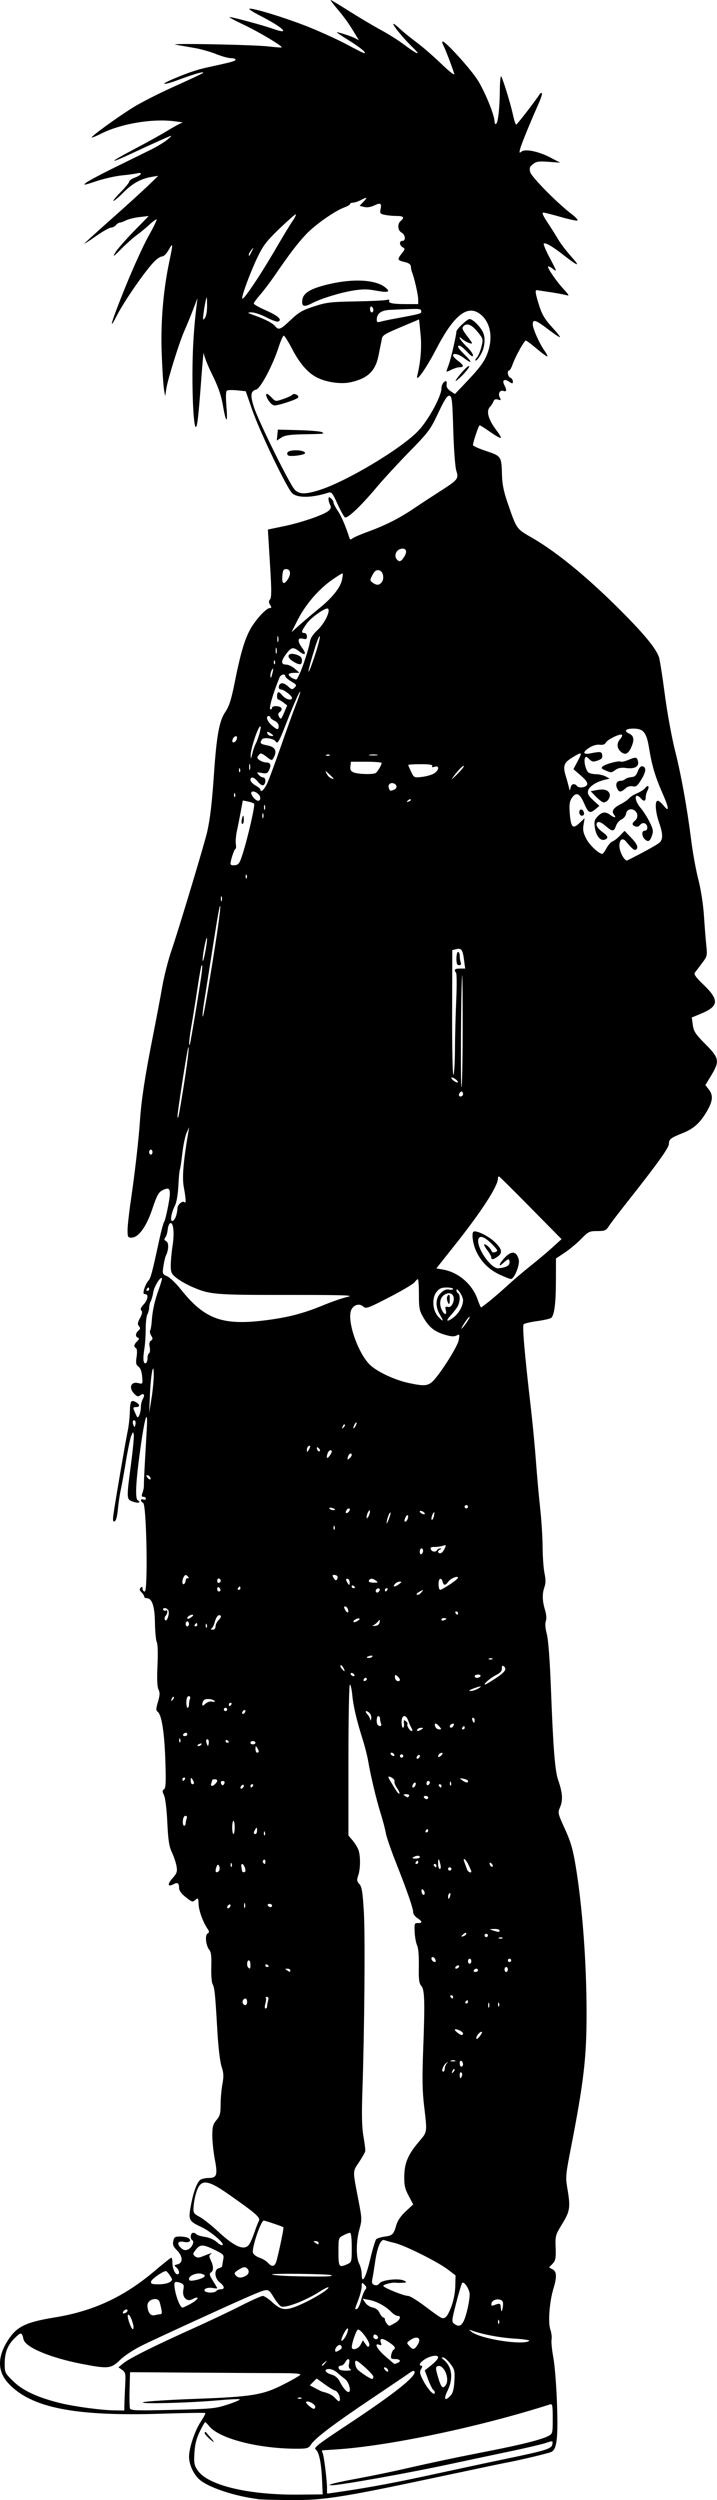
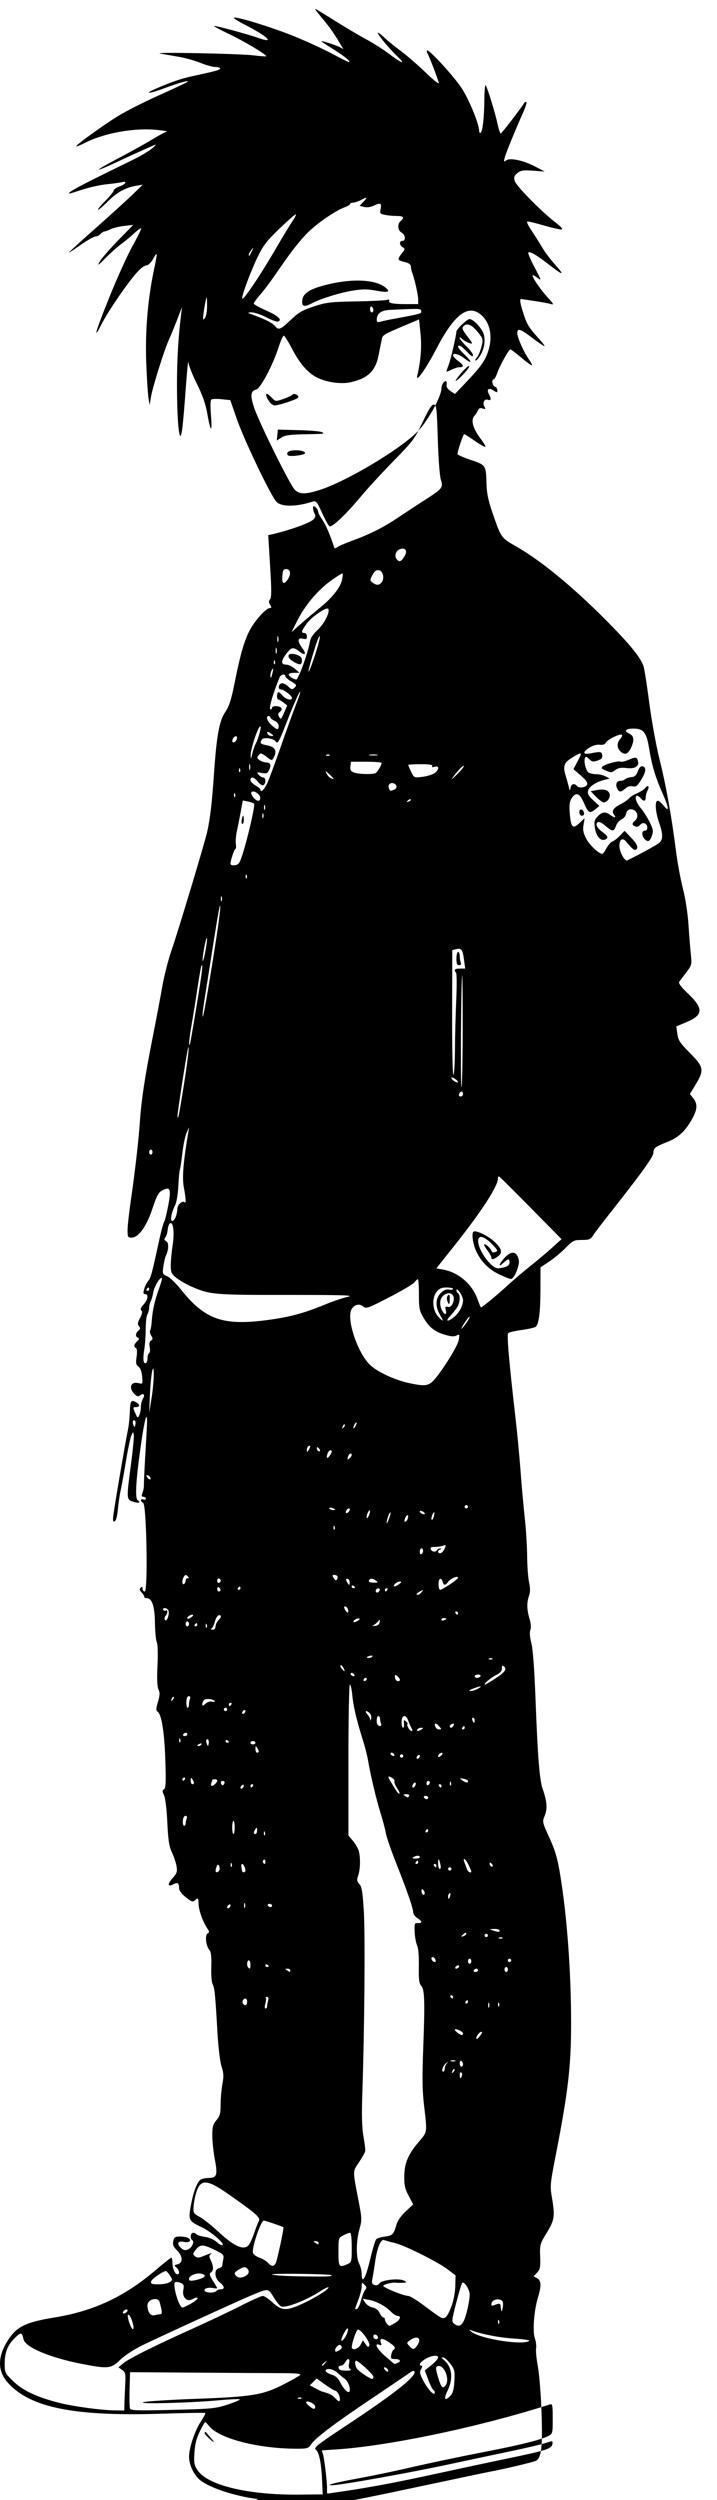
<svg xmlns="http://www.w3.org/2000/svg" xmlns:ns1="http://www.inkscape.org/namespaces/inkscape" xmlns:ns2="http://sodipodi.sourceforge.net/DTD/sodipodi-0.dtd" width="30.686mm" height="106.96mm" viewBox="0 0 30.686 106.96" version="1.1" id="svg8046" xml:space="preserve" ns1:version="1.2 (dc2aedaf03, 2022-05-15)" ns2:docname="Cool dude.svg">
  <title id="title8070">Cool dude</title>
  <ns2:namedview id="namedview8048" pagecolor="#ffffff" bordercolor="#666666" borderopacity="1.0" ns1:showpageshadow="2" ns1:pageopacity="0.0" ns1:pagecheckerboard="0" ns1:deskcolor="#d1d1d1" ns1:document-units="mm" showgrid="false" ns1:zoom="0.69041105" ns1:cx="271.57734" ns1:cy="171.63688" ns1:window-width="1920" ns1:window-height="991" ns1:window-x="-9" ns1:window-y="-9" ns1:window-maximized="1" ns1:current-layer="layer1" />
  <defs id="defs8043" />
  <g ns1:label="Lager 1" ns1:groupmode="layer" id="layer1" transform="translate(-32.925,-41.726)">
-     <path style="fill:#000000;stroke-width:0.071" d="m 43.964,148.647 c -0.962,-0.124 -2.002,-0.459 -2.442,-0.787 -0.282,-0.21 -0.504,-0.659 -0.506,-1.022 -0.002,-0.376 0.245,-1.117 0.503,-1.506 0.123,-0.186 0.21,-0.351 0.194,-0.368 -0.017,-0.017 -0.859,-0.003 -1.872,0.029 -3.716,0.12 -5.592,-0.252 -6.559,-1.301 -0.467,-0.507 -0.476,-1.117 -0.025,-1.828 0.378,-0.597 0.762,-0.786 2.002,-0.988 1.673,-0.273 2.985,-0.885 4.308,-2.01 0.354,-0.301 0.665,-0.548 0.69,-0.548 0.026,0 0.047,0.098 0.047,0.218 0,0.242 0.11,0.493 0.216,0.493 0.11,0 0.079,-0.187 -0.047,-0.292 -0.105,-0.087 -0.101,-0.1 0.048,-0.135 0.243,-0.057 0.235,-0.341 -0.017,-0.593 -0.163,-0.163 -0.197,-0.247 -0.163,-0.403 0.038,-0.173 0.075,-0.196 0.306,-0.193 0.144,0.002 0.302,0.035 0.351,0.072 0.142,0.109 0.022,0.206 -0.195,0.158 -0.258,-0.057 -0.329,0.062 -0.146,0.245 0.105,0.105 0.184,0.128 0.299,0.086 0.172,-0.064 0.307,-0.337 0.2,-0.403 -0.107,-0.066 -0.079,-0.318 0.034,-0.318 0.056,0 0.12,0.028 0.141,0.063 0.021,0.035 0.184,0.085 0.361,0.111 0.19,0.029 0.398,0.119 0.507,0.22 0.102,0.095 0.215,0.154 0.25,0.132 0.104,-0.064 -0.511,-0.589 -0.903,-0.771 -0.533,-0.248 -0.563,-0.303 -0.461,-0.874 0.113,-0.634 0.279,-1.075 0.434,-1.159 0.07,-0.037 0.221,-0.068 0.336,-0.068 0.349,0 0.391,-0.123 0.266,-0.784 -0.061,-0.32 -0.11,-0.784 -0.11,-1.031 0,-0.375 0.029,-0.483 0.178,-0.66 0.149,-0.177 0.178,-0.284 0.178,-0.668 0,-0.251 0.034,-0.642 0.076,-0.869 0.062,-0.337 0.056,-0.476 -0.036,-0.758 -0.068,-0.208 -0.141,-0.831 -0.183,-1.573 -0.089,-1.557 -0.114,-1.79 -0.203,-1.957 -0.04,-0.075 -0.064,-0.405 -0.053,-0.734 0.014,-0.429 -0.008,-0.631 -0.078,-0.714 -0.15,-0.177 -0.205,-0.632 -0.085,-0.707 0.08,-0.05 0.082,-0.087 0.013,-0.188 -0.201,-0.293 -0.38,-0.779 -0.393,-1.061 -0.012,-0.283 -0.021,-0.296 -0.137,-0.191 -0.114,0.103 -0.147,0.094 -0.411,-0.115 -0.183,-0.145 -0.287,-0.286 -0.287,-0.387 0,-0.215 -0.063,-0.264 -0.227,-0.176 -0.259,0.139 -0.291,0.021 -0.064,-0.238 0.199,-0.227 0.222,-0.293 0.181,-0.53 -0.026,-0.149 -0.115,-0.414 -0.198,-0.59 -0.12,-0.255 -0.16,-0.514 -0.196,-1.279 -0.026,-0.554 -0.085,-1.044 -0.14,-1.16 -0.078,-0.167 -0.078,-0.21 -2.12e-4,-0.259 0.075,-0.046 0.086,-0.3 0.056,-1.221 -0.04,-1.207 -0.157,-1.961 -0.324,-2.091 -0.082,-0.063 -0.081,-0.131 0.008,-0.43 0.083,-0.279 0.088,-0.392 0.022,-0.529 -0.057,-0.119 -0.07,-0.445 -0.043,-1.027 0.024,-0.503 0.012,-0.911 -0.029,-0.995 -0.038,-0.078 -0.074,-0.451 -0.079,-0.829 -0.01,-0.714 -0.124,-1.055 -0.355,-1.055 -0.058,0 -0.105,-0.03 -0.105,-0.066 0,-0.036 -0.052,-0.118 -0.116,-0.182 -0.087,-0.087 -0.096,-0.137 -0.036,-0.197 0.06,-0.06 0.081,-0.05 0.081,0.04 0,0.067 0.043,0.121 0.095,0.121 0.142,0 0.077,-3.706 -0.067,-3.788 -0.133,-0.076 -0.126,-0.198 0.008,-0.147 0.059,0.022 0.107,0.005 0.107,-0.038 0,-0.043 -0.047,-0.079 -0.105,-0.079 -0.082,0 -0.09,-0.038 -0.04,-0.172 0.036,-0.095 0.063,-0.23 0.059,-0.302 -0.003,-0.072 0.015,-0.498 0.04,-0.948 0.025,-0.45 0.063,-1.105 0.083,-1.457 0.052,-0.922 -0.065,-0.625 -0.244,0.616 -0.218,1.515 -0.267,2.332 -0.145,2.408 0.167,0.103 0.03,0.144 -0.206,0.062 -0.276,-0.096 -0.277,-0.114 -0.079,-1.607 0.08,-0.605 0.134,-1.17 0.119,-1.254 -0.025,-0.144 -0.032,-0.141 -0.108,0.041 -0.045,0.107 -0.148,0.603 -0.23,1.102 -0.082,0.499 -0.182,1.052 -0.222,1.227 -0.04,0.176 -0.094,0.541 -0.12,0.812 -0.03,0.311 -0.081,0.503 -0.141,0.523 -0.074,0.025 -0.084,-0.043 -0.047,-0.314 0.076,-0.551 0.522,-3.154 0.606,-3.544 0.043,-0.195 0.084,-0.553 0.091,-0.794 0.016,-0.503 0.049,-0.563 0.255,-0.453 0.187,0.1 0.192,0.216 0.008,0.216 -0.126,0 -0.132,0.02 -0.057,0.195 0.046,0.107 0.095,0.211 0.109,0.229 0.055,0.074 0.157,-0.19 0.158,-0.408 5.37e-4,-0.128 0.04,-0.294 0.087,-0.37 0.105,-0.168 0.028,-0.268 -0.115,-0.15 -0.083,0.069 -0.132,0.057 -0.25,-0.061 -0.255,-0.255 -0.151,-0.542 0.167,-0.462 0.193,0.049 0.194,0.047 0.167,-0.28 -0.018,-0.213 -0.073,-0.363 -0.157,-0.424 -0.107,-0.078 -0.121,-0.151 -0.081,-0.42 0.03,-0.202 0.021,-0.342 -0.026,-0.371 -0.107,-0.066 -0.092,-0.152 0.049,-0.293 0.089,-0.089 0.099,-0.132 0.036,-0.153 -0.121,-0.04 -0.111,-0.195 0.019,-0.303 0.085,-0.07 0.089,-0.111 0.022,-0.192 -0.067,-0.081 -0.057,-0.154 0.047,-0.348 0.092,-0.172 0.11,-0.268 0.057,-0.32 -0.052,-0.052 -0.024,-0.13 0.094,-0.257 0.188,-0.203 0.225,-0.446 0.067,-0.446 -0.08,0 -0.088,-0.047 -0.038,-0.223 0.035,-0.123 0.113,-0.277 0.172,-0.343 0.107,-0.118 0.161,-0.319 0.469,-1.744 0.085,-0.391 0.18,-0.743 0.211,-0.782 0.032,-0.039 0.111,-0.356 0.176,-0.703 0.133,-0.709 0.088,-0.821 -0.257,-0.643 -0.157,0.081 -0.236,0.229 -0.422,0.787 -0.255,0.765 -0.595,1.235 -0.894,1.235 -0.153,0 -0.169,-0.03 -0.169,-0.316 0,-0.174 0.062,-0.741 0.139,-1.262 0.176,-1.203 0.338,-2.613 0.393,-3.433 0.06,-0.886 0.213,-1.89 0.542,-3.554 0.155,-0.782 0.342,-1.773 0.417,-2.203 0.075,-0.43 0.251,-1.118 0.392,-1.528 0.302,-0.879 1.419,-4.589 1.526,-5.069 0.125,-0.556 0.205,-1.238 0.288,-2.452 0.114,-1.669 0.227,-2.289 0.487,-2.674 0.167,-0.247 0.255,-0.524 0.402,-1.262 0.246,-1.238 0.43,-1.861 0.678,-2.296 0.233,-0.409 0.678,-0.888 0.823,-0.888 0.08,0 0.083,-0.026 0.014,-0.136 -0.065,-0.104 -0.066,-0.16 -0.002,-0.237 0.063,-0.076 0.065,-0.394 0.009,-1.303 -0.041,-0.661 -0.08,-1.311 -0.088,-1.443 L 44.391,64.381 45.066,64.241 c 0.77,-0.16 1.738,-0.494 1.928,-0.666 0.096,-0.087 0.111,-0.149 0.06,-0.245 -0.038,-0.071 -0.069,-0.183 -0.069,-0.249 0,-0.099 0.019,-0.104 0.107,-0.032 0.059,0.049 0.107,0.128 0.107,0.176 0,0.048 0.082,0.209 0.183,0.357 0.152,0.224 0.338,0.658 0.499,1.163 0.024,0.074 0.054,0.078 0.129,0.016 0.054,-0.045 0.358,-0.176 0.676,-0.292 0.742,-0.271 1.331,-0.57 1.958,-0.993 0.275,-0.186 0.772,-0.512 1.104,-0.725 0.783,-0.502 0.815,-0.542 0.705,-0.887 -0.048,-0.152 -0.105,-0.914 -0.129,-1.728 -0.038,-1.293 -0.057,-1.459 -0.164,-1.479 -0.091,-0.017 -0.208,0.162 -0.481,0.74 -0.338,0.716 -0.415,0.819 -1.235,1.657 -0.481,0.491 -1.116,1.181 -1.411,1.533 -0.66,0.788 -1.241,1.338 -1.346,1.274 -0.043,-0.027 -0.187,-0.286 -0.319,-0.577 -0.217,-0.477 -0.256,-0.523 -0.4,-0.477 -0.694,0.223 -1.312,0.231 -1.537,0.022 -0.227,-0.212 -1.396,-2.649 -1.718,-3.582 l -0.27,-0.782 -0.364,-0.038 c -0.2,-0.021 -0.398,-0.017 -0.439,0.009 -0.05,0.031 -0.058,0.257 -0.024,0.677 0.063,0.771 -0.016,0.742 -0.154,-0.057 -0.074,-0.425 -0.201,-0.79 -0.455,-1.302 -0.194,-0.391 -0.357,-0.807 -0.361,-0.924 -0.005,-0.117 -0.05,0.346 -0.101,1.031 -0.125,1.684 -0.175,2.132 -0.24,2.132 -0.082,0 -0.147,-1.028 -0.144,-2.274 0.002,-1.008 0.059,-1.956 0.172,-2.879 l 0.043,-0.355 -0.205,0.533 c -0.113,0.293 -0.271,0.677 -0.351,0.853 -0.206,0.453 -0.707,2.05 -0.772,2.461 l -0.055,0.346 -0.049,-0.284 c -0.027,-0.156 -0.071,-0.828 -0.097,-1.493 -0.053,-1.325 0.058,-2.705 0.316,-3.945 0.177,-0.85 0.176,-0.879 -0.023,-0.533 -0.092,0.16 -0.213,0.28 -0.278,0.275 -0.063,-0.005 -0.217,0.097 -0.342,0.226 -0.394,0.406 -1.289,1.702 -1.6,2.315 -0.377,0.743 -0.229,0.247 0.361,-1.211 0.335,-0.828 0.783,-1.815 0.995,-2.191 0.212,-0.377 0.37,-0.701 0.351,-0.72 -0.019,-0.019 -0.154,0.077 -0.3,0.214 -0.146,0.137 -0.393,0.341 -0.55,0.454 -0.156,0.113 -0.459,0.383 -0.672,0.6 -0.329,0.334 -0.367,0.357 -0.249,0.152 0.076,-0.133 0.431,-0.541 0.787,-0.906 l 0.648,-0.664 -0.396,0.046 c -0.218,0.026 -0.477,0.089 -0.577,0.141 -0.1,0.052 -0.218,0.095 -0.262,0.095 -0.044,2.13e-4 -0.12,0.048 -0.169,0.107 -0.049,0.059 -0.144,0.107 -0.211,0.107 -0.067,0 -0.351,0.161 -0.631,0.357 -0.28,0.196 -0.509,0.345 -0.509,0.329 0,-0.015 0.519,-0.488 1.153,-1.05 0.634,-0.562 1.346,-1.209 1.581,-1.437 l 0.429,-0.415 -0.284,0.047 c -0.454,0.075 -0.827,0.281 -1.208,0.666 -0.195,0.197 -0.386,0.36 -0.424,0.362 -0.038,0.002 0.098,-0.166 0.302,-0.372 0.204,-0.206 0.371,-0.412 0.371,-0.457 0,-0.045 0.112,-0.122 0.249,-0.172 0.273,-0.099 0.345,-0.243 0.089,-0.179 -0.088,0.022 -0.384,0.062 -0.657,0.089 -0.274,0.027 -0.769,0.14 -1.102,0.251 -0.518,0.173 -0.579,0.182 -0.426,0.062 0.098,-0.077 0.641,-0.367 1.208,-0.645 0.567,-0.278 1.263,-0.62 1.546,-0.76 0.283,-0.14 0.619,-0.344 0.746,-0.455 0.231,-0.2 0.23,-0.2 -0.338,0.053 -0.313,0.139 -0.777,0.351 -1.031,0.471 -1.229,0.579 -1.238,0.514 -0.018,-0.128 0.498,-0.262 1.133,-0.616 1.41,-0.786 0.277,-0.17 0.549,-0.314 0.604,-0.319 0.055,-0.005 -0.123,-0.036 -0.397,-0.067 -0.946,-0.109 -2.264,0.12 -3.082,0.534 -0.209,0.106 -0.392,0.18 -0.406,0.165 -0.04,-0.04 1.059,-0.839 1.757,-1.277 0.338,-0.212 1.138,-0.619 1.777,-0.905 0.639,-0.286 1.19,-0.545 1.224,-0.576 0.098,-0.09 -0.365,0.038 -1.014,0.281 -0.649,0.243 -0.881,0.245 -0.32,0.002 0.638,-0.276 1.073,-0.425 1.53,-0.524 1.056,-0.229 1.199,-0.268 1.199,-0.33 0,-0.036 -0.09,-0.065 -0.201,-0.065 -0.111,0 -0.395,-0.079 -0.632,-0.175 -0.237,-0.096 -0.65,-0.213 -0.918,-0.259 -0.268,-0.046 -0.632,-0.109 -0.807,-0.14 -0.422,-0.074 3.373,-5.11e-4 4.014,0.078 0.273,0.033 0.507,0.05 0.52,0.037 0.05,-0.05 -0.969,-0.659 -1.603,-0.959 -0.362,-0.171 -0.646,-0.323 -0.631,-0.337 0.031,-0.031 1.436,0.348 1.884,0.507 0.758,0.27 0.426,-0.055 -0.585,-0.573 -0.268,-0.137 -0.47,-0.266 -0.449,-0.287 0.073,-0.073 1.634,0.408 2.597,0.8 0.533,0.217 1.261,0.552 1.617,0.745 0.357,0.193 0.672,0.35 0.702,0.35 0.124,0 -0.16,-0.237 -0.649,-0.541 -0.288,-0.18 -0.524,-0.336 -0.524,-0.348 0,-0.036 0.622,0.164 0.789,0.253 l 0.157,0.084 -0.166,-0.275 c -0.273,-0.453 -0.437,-0.682 -0.767,-1.075 -0.173,-0.205 -0.297,-0.373 -0.276,-0.373 0.021,0 0.385,0.219 0.808,0.487 0.424,0.268 1.026,0.626 1.339,0.795 0.313,0.169 0.745,0.441 0.96,0.603 0.591,0.447 0.808,0.531 0.424,0.164 -0.367,-0.352 -0.851,-0.933 -0.851,-1.023 0,-0.033 0.12,0.053 0.267,0.192 0.147,0.139 0.474,0.406 0.729,0.594 0.254,0.188 0.73,0.601 1.057,0.917 0.346,0.334 0.579,0.516 0.557,0.434 -0.062,-0.227 -0.385,-1.072 -0.473,-1.236 -0.044,-0.082 -0.052,-0.15 -0.019,-0.15 0.123,0 1.139,1.115 1.467,1.61 0.313,0.473 0.749,1.53 0.751,1.824 5.38e-4,0.071 0.029,0.111 0.064,0.09 0.087,-0.054 0.154,-0.661 0.161,-1.457 0.003,-0.37 0.031,-0.624 0.062,-0.569 0.09,0.162 0.407,1.201 0.502,1.647 0.048,0.225 0.109,0.409 0.136,0.409 0.039,0 0.795,-0.979 1.009,-1.306 0.027,-0.042 0.068,-0.057 0.09,-0.035 0.022,0.022 -0.037,0.213 -0.131,0.424 -0.362,0.811 -0.749,1.76 -0.798,1.956 -0.044,0.175 -0.036,0.192 0.054,0.118 0.157,-0.129 0.729,-0.013 1.233,0.25 l 0.426,0.223 -0.498,-0.037 c -0.419,-0.031 -0.524,-0.015 -0.668,0.099 -0.137,0.109 -0.16,0.175 -0.12,0.336 0.053,0.209 1.15,1.324 1.77,1.797 0.201,0.153 0.301,0.27 0.242,0.282 -0.055,0.011 -0.381,-0.061 -0.724,-0.16 -0.343,-0.099 -0.669,-0.181 -0.725,-0.181 -0.068,0 -0.011,0.135 0.172,0.409 0.15,0.225 0.357,0.553 0.459,0.729 0.102,0.176 0.355,0.509 0.562,0.739 0.414,0.461 0.319,0.443 -0.33,-0.063 -0.487,-0.38 -0.779,-0.548 -0.843,-0.484 -0.024,0.024 0.098,0.312 0.273,0.64 0.287,0.54 0.299,0.582 0.131,0.449 -0.102,-0.08 -0.199,-0.133 -0.216,-0.116 -0.049,0.049 0.327,0.606 0.644,0.952 0.266,0.29 0.278,0.318 0.118,0.273 -0.098,-0.028 -0.402,-0.084 -0.675,-0.124 -0.274,-0.041 -0.53,-0.079 -0.569,-0.086 -0.092,-0.015 -0.062,0.167 0.117,0.72 0.109,0.335 0.244,0.555 0.537,0.871 0.215,0.233 0.364,0.423 0.331,0.423 -0.034,-2.96e-4 -0.269,-0.159 -0.523,-0.353 -0.516,-0.393 -0.64,-0.432 -0.639,-0.198 8.05e-4,0.185 0.285,0.822 0.504,1.13 0.083,0.116 0.137,0.225 0.12,0.241 -0.017,0.017 -0.219,-0.129 -0.449,-0.324 -0.23,-0.195 -0.442,-0.354 -0.47,-0.354 -0.069,0 -0.448,0.68 -0.565,1.013 -0.051,0.147 -0.119,0.267 -0.15,0.267 -0.102,0 -0.059,0.268 0.05,0.31 0.059,0.022 0.107,0.094 0.107,0.158 0,0.108 -0.014,0.108 -0.174,0.003 -0.201,-0.131 -0.297,-0.047 -0.185,0.163 0.107,0.2 0.092,0.293 -0.039,0.242 -0.152,-0.058 -0.25,0.114 -0.159,0.282 0.063,0.117 0.052,0.129 -0.076,0.088 -0.107,-0.034 -0.162,-0.011 -0.198,0.082 -0.027,0.071 -0.091,0.172 -0.142,0.223 -0.182,0.184 -0.079,0.553 0.286,1.029 0.114,0.148 0.191,0.286 0.171,0.306 -0.02,0.02 -0.221,-0.094 -0.447,-0.252 -0.226,-0.158 -0.431,-0.288 -0.456,-0.288 -0.043,0 -0.287,0.722 -0.287,0.85 0,0.034 0.254,0.147 0.565,0.251 0.649,0.216 0.656,0.227 0.677,1.031 0.01,0.388 0.076,0.712 0.24,1.186 0.398,1.15 0.364,1.101 1.069,1.508 1.111,0.641 2.554,1.847 4.062,3.394 0.807,0.828 1.208,1.332 1.343,1.686 0.037,0.099 0.15,0.808 0.25,1.577 0.1,0.769 0.296,1.849 0.434,2.4 0.275,1.091 0.524,2.476 0.707,3.922 0.064,0.508 0.199,1.244 0.3,1.635 0.107,0.416 0.206,1.05 0.237,1.528 0.03,0.45 0.075,1.025 0.102,1.279 0.046,0.447 0.04,0.472 -0.19,0.775 -0.131,0.172 -0.268,0.353 -0.304,0.401 -0.047,0.063 0.061,0.211 0.369,0.505 0.688,0.659 0.666,0.927 -0.105,1.246 l -0.391,0.162 0.044,0.321 c 0.038,0.277 0.112,0.389 0.541,0.821 0.591,0.595 0.615,0.726 0.247,1.337 l -0.25,0.414 0.143,0.182 c 0.196,0.249 0.179,0.489 -0.067,0.918 -0.294,0.512 -0.57,0.763 -1.047,0.953 -0.521,0.207 -0.591,0.262 -0.591,0.465 0,0.164 -0.513,0.877 -1.81,2.518 -0.356,0.45 -0.703,0.906 -0.771,1.014 -0.108,0.171 -0.168,0.195 -0.484,0.195 -0.336,0 -0.383,0.023 -0.691,0.338 -0.182,0.186 -0.499,0.45 -0.704,0.586 l -0.373,0.249 -0.002,0.96 c -0.002,0.943 -0.064,1.445 -0.196,1.577 -0.037,0.037 -0.303,0.099 -0.592,0.139 -0.289,0.04 -0.555,0.101 -0.591,0.136 -0.066,0.064 0.031,1.194 0.311,3.621 0.074,0.645 0.172,1.669 0.216,2.274 0.044,0.606 0.125,1.501 0.179,1.99 0.054,0.489 0.101,1.234 0.104,1.657 0.003,0.422 0.04,0.927 0.082,1.121 0.054,0.252 0.054,0.417 -0.002,0.575 -0.103,0.295 -0.096,0.594 0.021,0.983 0.061,0.202 0.074,0.38 0.036,0.482 -0.038,0.103 -0.023,0.307 0.043,0.558 0.066,0.255 0.13,1.12 0.18,2.432 0.092,2.453 0.171,3.435 0.306,3.814 0.183,0.515 0.209,0.848 0.088,1.137 -0.111,0.265 -0.109,0.273 0.2,0.951 0.246,0.539 0.343,0.871 0.459,1.572 0.291,1.762 0.467,4.135 0.468,6.326 5.37e-4,1.896 -0.121,2.935 -0.683,5.815 -0.21,1.077 -0.22,1.195 -0.141,1.654 0.14,0.819 0.118,0.98 -0.217,1.526 -0.292,0.477 -0.301,0.511 -0.283,1.021 0.016,0.454 -0.002,0.55 -0.131,0.687 l -0.15,0.159 0.149,0.08 c 0.18,0.096 0.19,0.325 0.039,0.821 -0.17,0.556 -0.239,1.447 -0.135,1.747 0.048,0.14 0.073,0.335 0.054,0.434 -0.019,0.099 0.015,0.448 0.076,0.776 0.061,0.328 0.132,1.221 0.157,1.983 0.049,1.464 -0.005,1.929 -0.24,2.051 -0.11,0.057 -1.443,0.373 -1.97,0.467 -0.117,0.021 -1.42,0.295 -2.896,0.609 -4.1,0.873 -4.896,0.998 -6.308,0.985 -0.645,-0.006 -1.269,-0.023 -1.386,-0.038 z m 2.747,-0.769 c -0.031,-0.763 -0.128,-1.245 -0.272,-1.351 -0.102,-0.075 0.08,-0.218 1.333,-1.046 2.092,-1.382 3.045,-2.147 2.881,-2.311 -0.022,-0.022 -0.1,0.005 -0.173,0.059 -0.074,0.054 -0.818,0.558 -1.654,1.12 -1.625,1.091 -2.412,1.688 -2.596,1.968 -0.103,0.157 -0.162,0.174 -0.606,0.174 -1.653,0 -3.331,-0.436 -3.755,-0.974 -0.07,-0.09 -0.144,-0.163 -0.163,-0.163 -0.019,0 -0.124,0.182 -0.232,0.404 -0.141,0.288 -0.206,0.548 -0.228,0.906 -0.027,0.439 -0.01,0.534 0.136,0.751 0.43,0.642 2.168,1.06 4.324,1.04 l 1.03,-0.01 z m -4.867,-1.855 c -0.11,-0.102 -0.181,-0.203 -0.159,-0.225 0.022,-0.022 0.048,-0.027 0.058,-0.011 0.01,0.016 0.095,0.118 0.19,0.225 0.218,0.247 0.172,0.252 -0.089,0.011 z m 5.821,2.283 c 1.194,-0.179 2.273,-0.383 3.939,-0.747 0.88,-0.192 2.233,-0.481 3.008,-0.642 1.71,-0.356 1.925,-0.424 1.954,-0.624 0.022,-0.147 0.015,-0.148 -0.284,-0.048 -0.169,0.057 -0.834,0.214 -1.479,0.349 -0.645,0.135 -1.86,0.393 -2.701,0.573 -1.754,0.375 -4.59,0.882 -4.969,0.887 -0.308,0.004 0.113,-0.107 1.073,-0.284 0.599,-0.111 1.521,-0.3 2.048,-0.422 1.13,-0.26 2.181,-0.482 3.696,-0.778 1.287,-0.252 2.144,-0.469 2.428,-0.616 0.2,-0.103 0.202,-0.112 0.202,-0.751 0,-0.583 -0.012,-0.642 -0.124,-0.606 -2.992,0.959 -6.908,1.783 -9.151,1.925 -0.313,0.02 -0.58,0.037 -0.594,0.039 -0.014,0.002 -0.002,0.059 0.026,0.127 0.062,0.152 0.195,1.259 0.184,1.528 -0.005,0.107 0.002,0.195 0.016,0.195 0.013,0 0.342,-0.048 0.73,-0.106 z m -9.415,-3.75 c 0.004,-0.166 0.02,-0.533 0.034,-0.814 0.024,-0.465 0.011,-0.522 -0.132,-0.623 l -0.158,-0.111 0.213,-0.175 c 0.254,-0.208 1.332,-0.747 2.985,-1.49 0.665,-0.299 1.582,-0.734 2.038,-0.966 0.456,-0.233 0.881,-0.423 0.943,-0.423 0.063,0 0.253,0.128 0.422,0.284 0.382,0.352 0.583,0.363 1.234,0.068 0.551,-0.25 1.156,-0.624 1.156,-0.715 0,-0.035 -0.17,0.046 -0.377,0.178 -0.603,0.386 -1.45,0.712 -1.649,0.636 -0.057,-0.022 -0.201,-0.198 -0.32,-0.392 -0.242,-0.393 -0.215,-0.391 -0.924,-0.096 -0.562,0.234 -3.898,1.76 -4.666,2.134 -0.387,0.189 -0.784,0.447 -0.98,0.637 -0.392,0.381 -0.507,0.393 -1.624,0.178 -1.359,-0.262 -2.43,-0.71 -2.511,-1.049 -0.076,-0.319 -0.103,-0.324 -0.36,-0.077 -0.321,0.309 -0.448,0.625 -0.448,1.113 0,0.385 0.01,0.406 0.38,0.764 0.405,0.392 1.026,0.68 1.975,0.917 0.604,0.15 1.749,0.306 2.319,0.316 l 0.444,0.007 z m 4.421,0.045 c 0.305,-0.101 0.538,-0.201 0.517,-0.222 -0.021,-0.021 -0.431,-0.003 -0.911,0.041 -1.25,0.113 -3.488,0.169 -3.218,0.081 0.117,-0.038 1.109,-0.102 2.203,-0.142 2.439,-0.089 2.909,-0.165 3.788,-0.613 0.363,-0.185 0.688,-0.371 0.723,-0.412 0.043,-0.052 -0.182,-0.075 -0.731,-0.076 -0.437,0 -2.089,-0.01 -3.672,-0.021 l -2.879,-0.02 -0.02,0.727 c -0.011,0.4 -0.003,0.773 0.018,0.828 0.033,0.086 0.317,0.094 1.833,0.057 1.673,-0.042 1.831,-0.057 2.349,-0.228 z m 3.745,0.091 c 0,-0.108 -0.317,-0.275 -0.387,-0.205 -0.046,0.046 0.233,0.295 0.334,0.298 0.029,8.1e-4 0.053,-0.041 0.053,-0.094 z m 0.997,-0.541 c -0.043,-0.08 -0.109,-0.146 -0.146,-0.146 -0.038,0 -0.231,-0.117 -0.429,-0.259 l -0.361,-0.259 -0.146,0.146 -0.146,0.146 0.24,0.128 c 0.132,0.07 0.256,0.132 0.276,0.137 0.3,0.074 0.441,0.145 0.58,0.294 0.13,0.139 0.172,0.154 0.189,0.069 0.012,-0.06 -0.013,-0.175 -0.056,-0.255 z m -1.585,0.167 c -0.024,-0.024 -0.085,-0.026 -0.136,-0.006 -0.057,0.023 -0.04,0.04 0.043,0.043 0.075,0.003 0.117,-0.014 0.093,-0.037 z m 6.385,-0.104 c 0.095,-0.105 0.141,-0.285 0.159,-0.622 0.024,-0.432 0.008,-0.498 -0.176,-0.738 -0.111,-0.145 -0.248,-0.265 -0.304,-0.267 -0.085,-0.002 -0.084,0.013 0.007,0.086 0.376,0.304 0.441,0.806 0.174,1.35 -0.176,0.359 -0.104,0.458 0.139,0.19 z m -0.68,-0.133 c 0,-0.037 -0.03,-0.085 -0.066,-0.108 -0.037,-0.023 -0.133,-0.219 -0.215,-0.437 l -0.148,-0.396 0.179,-0.141 c 0.263,-0.207 0.392,-0.345 0.392,-0.42 0,-0.114 -0.31,-0.071 -0.551,0.075 -0.223,0.136 -0.307,0.285 -0.159,0.285 0.043,0 0.037,0.055 -0.015,0.139 -0.07,0.113 -0.063,0.188 0.04,0.403 0.21,0.44 0.543,0.808 0.543,0.6 z m -3.651,-0.235 c -0.024,-0.127 -0.112,-0.279 -0.194,-0.338 -0.083,-0.059 -0.228,-0.179 -0.323,-0.267 -0.095,-0.088 -0.254,-0.16 -0.353,-0.16 -0.25,0 -0.179,0.159 0.108,0.241 0.148,0.043 0.269,0.144 0.341,0.285 0.244,0.482 0.497,0.624 0.423,0.237 z m 4.138,-0.107 c 0.153,-0.293 -0.121,-0.873 -0.368,-0.779 -0.083,0.032 -0.085,0.091 -0.015,0.346 0.112,0.404 0.182,0.557 0.256,0.557 0.034,0 0.09,-0.056 0.126,-0.124 z m -3.116,-0.331 c 0,-0.092 -0.639,-0.682 -0.738,-0.682 -0.075,0 -0.043,0.244 0.048,0.357 0.094,0.118 0.551,0.421 0.637,0.423 0.029,8e-4 0.053,-0.044 0.053,-0.099 z m 0.607,-0.322 c -0.026,-0.042 -0.081,-0.076 -0.122,-0.076 -0.047,0 -0.042,0.041 0.014,0.108 0.097,0.117 0.185,0.091 0.108,-0.033 z m -1.594,0.002 c -0.065,-0.041 -0.083,-0.125 -0.052,-0.248 0.055,-0.22 -0.059,-0.249 -0.169,-0.043 -0.042,0.078 -0.123,0.142 -0.18,0.142 -0.109,0 -0.138,0.085 -0.057,0.166 0.026,0.026 0.162,0.047 0.302,0.046 0.174,-8.1e-4 0.223,-0.021 0.156,-0.064 z m -1.065,-0.273 c 0.088,-0.113 0.086,-0.115 -0.027,-0.027 -0.068,0.054 -0.124,0.11 -0.124,0.124 0,0.059 0.058,0.021 0.151,-0.098 z m 3.077,0.01 c 0.182,-0.07 0.129,-0.17 -0.091,-0.17 -0.179,0 -0.199,-0.021 -0.169,-0.179 0.019,-0.098 0.062,-0.196 0.097,-0.217 0.116,-0.072 0.064,-0.153 -0.218,-0.339 -0.279,-0.185 -0.399,-0.164 -0.316,0.055 0.032,0.084 0.013,0.102 -0.071,0.07 -0.246,-0.094 -0.101,0.183 0.259,0.496 0.205,0.178 0.379,0.325 0.385,0.326 0.007,8e-4 0.063,-0.018 0.124,-0.041 z m -2.375,-0.658 c 0,-0.031 -0.021,-0.078 -0.047,-0.103 -0.065,-0.065 -0.238,0.089 -0.238,0.212 0,0.078 0.031,0.084 0.142,0.024 0.078,-0.042 0.142,-0.102 0.142,-0.133 z m 0.804,-0.126 0.098,-0.187 0.115,0.164 c 0.098,0.14 0.121,0.147 0.159,0.049 0.049,-0.128 -0.375,-0.71 -0.49,-0.671 -0.067,0.022 -0.257,0.567 -0.259,0.744 -0.002,0.165 0.277,0.092 0.377,-0.098 z m 2.434,0.013 c 0.193,-0.295 -0.003,-0.426 -0.313,-0.209 -0.155,0.108 -0.156,0.12 -0.04,0.249 0.16,0.177 0.216,0.17 0.353,-0.04 z m 4.779,-0.171 c 0.055,-0.035 -0.208,-0.077 -0.64,-0.104 -0.639,-0.039 -1.411,-0.19 -1.87,-0.364 -0.078,-0.03 -0.049,0.011 0.066,0.091 0.426,0.297 2.15,0.563 2.444,0.377 z m -7.838,-0.228 c 0.062,-0.12 0.1,-0.256 0.084,-0.302 -0.016,-0.046 -0.098,0.052 -0.183,0.218 -0.085,0.166 -0.123,0.302 -0.084,0.302 0.039,0 0.121,-0.098 0.183,-0.218 z m 1.367,0.063 c -0.044,-0.132 -0.197,-0.154 -0.197,-0.028 0,0.062 0.051,0.113 0.113,0.113 0.062,0 0.1,-0.038 0.084,-0.084 z m -10.476,-0.538 c -0.063,-0.263 -0.171,-0.466 -0.222,-0.415 -0.057,0.057 0.132,0.611 0.208,0.611 0.034,0 0.04,-0.088 0.014,-0.195 z m 11.21,-0.069 c 0.218,-0.129 0.277,-0.305 0.103,-0.305 -0.057,0 -0.177,-0.075 -0.267,-0.167 -0.24,-0.246 -0.623,-0.454 -0.943,-0.514 l -0.282,-0.052 0.113,0.171 c 0.062,0.094 0.205,0.187 0.317,0.207 0.132,0.023 0.237,0.105 0.297,0.231 0.051,0.107 0.124,0.195 0.161,0.195 0.037,0 0.067,0.042 0.067,0.092 0,0.086 0.134,0.263 0.199,0.263 0.015,0 0.121,-0.055 0.235,-0.122 z m 2.932,-0.073 c 0.117,-0.229 0.259,-0.861 0.259,-1.151 0,-0.21 -0.236,-0.573 -0.319,-0.49 -0.026,0.026 -0.141,0.41 -0.256,0.853 -0.194,0.751 -0.2,0.812 -0.088,0.895 0.185,0.136 0.294,0.107 0.403,-0.107 z m 1.516,-0.031 c -0.023,-0.057 -0.04,-0.04 -0.043,0.043 -0.003,0.075 0.014,0.117 0.037,0.093 0.024,-0.024 0.026,-0.085 0.006,-0.136 z m -2.034,-0.615 c 0.089,-0.236 0.156,-0.591 0.163,-0.859 l 0.011,-0.457 -0.336,-0.256 c -0.429,-0.326 -1.838,-1.03 -2.267,-1.131 -0.181,-0.043 -0.381,-0.098 -0.445,-0.122 -0.153,-0.059 -0.306,0.304 -0.397,0.946 -0.038,0.265 -0.089,0.582 -0.114,0.703 -0.035,0.174 -0.017,0.231 0.085,0.27 0.085,0.032 0.161,0.007 0.22,-0.074 0.109,-0.149 0.858,-0.225 1.06,-0.107 0.117,0.068 0.108,0.078 -0.081,0.087 -0.117,0.006 -0.244,0.005 -0.282,-0.003 -0.133,-0.026 -0.536,0.075 -0.536,0.134 0,0.076 0.877,0.431 1.065,0.431 0.077,0 0.405,0.203 0.731,0.451 0.325,0.248 0.638,0.468 0.695,0.488 0.16,0.057 0.263,-0.064 0.428,-0.501 z m -12.459,0.345 c 0.086,-8e-4 0.079,-0.111 -0.031,-0.516 -0.067,-0.246 -0.522,-0.127 -0.522,0.137 0,0.288 0.133,0.469 0.308,0.422 0.085,-0.023 0.194,-0.042 0.244,-0.042 z m -1.405,-0.157 c 0,-0.093 -0.162,-0.035 -0.197,0.071 -0.017,0.052 0.015,0.068 0.084,0.041 0.062,-0.024 0.113,-0.074 0.113,-0.113 z m 16.009,-0.435 c -0.151,-0.095 -0.405,-0.023 -0.432,0.122 -0.02,0.106 0.002,0.124 0.106,0.084 0.221,-0.086 0.273,-0.081 0.283,0.03 0.025,0.281 0.048,0.3 0.09,0.071 0.031,-0.169 0.016,-0.267 -0.047,-0.307 z m -6.016,-0.002 c 0.047,-0.184 0.126,-0.384 0.175,-0.443 0.073,-0.088 0.068,-0.13 -0.029,-0.226 -0.11,-0.11 -0.118,-0.105 -0.118,0.074 0,0.106 -0.064,0.36 -0.142,0.566 -0.167,0.44 -0.166,0.429 -0.057,0.393 0.047,-0.016 0.124,-0.179 0.171,-0.364 z m -7.24,0.118 c 0.314,-0.184 0.329,-0.33 0.016,-0.163 -0.235,0.126 -0.441,-0.091 -0.382,-0.403 0.038,-0.203 0.021,-0.245 -0.123,-0.3 -0.092,-0.035 -0.194,-0.048 -0.226,-0.029 -0.132,0.078 0.158,1.086 0.313,1.086 0.041,0 0.222,-0.086 0.402,-0.191 z m 1.049,-0.519 c 0.024,-0.039 0.106,-0.071 0.182,-0.071 0.19,0 0.173,-0.13 -0.04,-0.297 -0.227,-0.179 -0.249,-0.551 -0.036,-0.606 0.078,-0.02 0.142,-0.061 0.142,-0.091 0,-0.03 0.02,-0.152 0.043,-0.271 0.041,-0.203 0.021,-0.228 -0.302,-0.39 -0.549,-0.275 -0.676,-0.282 -0.86,-0.052 -0.142,0.179 -0.147,0.209 -0.048,0.291 0.084,0.07 0.158,0.074 0.301,0.017 0.386,-0.154 0.478,-0.181 0.379,-0.109 -0.08,0.057 -0.08,0.102 0.002,0.273 0.122,0.256 0.121,0.442 -0.002,0.518 -0.075,0.046 -0.057,0.119 0.089,0.351 0.101,0.161 0.184,0.304 0.184,0.319 0,0.015 -0.079,0.012 -0.177,-0.007 -0.218,-0.042 -0.416,0.028 -0.357,0.124 0.057,0.093 0.441,0.093 0.498,8.1e-4 z m -1.994,-0.379 c 0.124,-0.091 0.124,-0.103 0.005,-0.284 -0.068,-0.104 -0.145,-0.189 -0.169,-0.188 -0.134,0.004 -0.616,0.34 -0.636,0.445 -0.02,0.102 0.033,0.122 0.323,0.122 0.191,0 0.405,-0.043 0.477,-0.095 z m 1.45,-0.21 c 0.077,-0.063 0.063,-0.09 -0.067,-0.139 -0.2,-0.074 -0.561,0.062 -0.561,0.211 0,0.084 0.056,0.096 0.267,0.056 0.147,-0.027 0.309,-0.085 0.362,-0.128 z m 7.123,-0.753 c 0.104,-0.44 0.222,-0.832 0.262,-0.872 0.04,-0.04 0.204,-0.09 0.364,-0.112 0.335,-0.045 0.38,-0.09 0.495,-0.492 0.055,-0.192 0.195,-0.395 0.403,-0.588 l 0.32,-0.295 -0.195,-0.372 c -0.161,-0.305 -0.194,-0.456 -0.187,-0.845 0.01,-0.564 0.166,-0.929 0.631,-1.473 0.36,-0.422 0.353,-0.377 0.218,-1.522 -0.076,-0.64 -0.085,-1.203 -0.041,-2.381 0.079,-2.098 0.065,-2.598 -0.081,-2.761 -0.094,-0.106 -0.114,-0.272 -0.104,-0.843 0.008,-0.436 -0.021,-0.78 -0.074,-0.888 -0.047,-0.098 -0.094,-0.354 -0.104,-0.569 -0.017,-0.362 -0.007,-0.391 0.137,-0.385 0.205,0.007 0.197,-0.069 -0.022,-0.212 -0.098,-0.064 -0.178,-0.174 -0.178,-0.244 0,-0.172 -0.254,-0.906 -0.729,-2.108 -0.217,-0.547 -0.415,-1.123 -0.441,-1.279 -0.026,-0.156 -0.125,-0.535 -0.221,-0.841 -0.187,-0.599 -0.431,-1.62 -0.537,-2.251 -0.036,-0.215 -0.142,-0.631 -0.235,-0.924 -0.26,-0.821 -0.399,-1.415 -0.445,-1.901 -0.023,-0.244 -0.069,-0.444 -0.103,-0.444 -0.033,0 -0.061,1.453 -0.061,3.229 v 3.228 l 0.176,0.209 c 0.097,0.115 0.209,0.295 0.249,0.401 0.096,0.253 0.093,0.815 -0.006,1.1 -0.067,0.191 -0.059,0.249 0.05,0.369 0.105,0.116 0.14,0.337 0.191,1.187 0.06,1.008 0.027,5.038 -0.065,7.764 -0.032,0.948 -0.018,1.466 0.049,1.848 0.051,0.292 0.085,0.575 0.075,0.629 -0.01,0.054 -0.13,0.266 -0.267,0.472 -0.278,0.418 -0.277,0.313 -0.012,1.687 0.14,0.726 0.141,0.785 0.031,1.177 -0.145,0.518 -0.15,1.211 -0.01,1.48 0.058,0.112 0.106,0.31 0.107,0.441 8.06e-4,0.469 0.172,0.176 0.36,-0.619 z m -5.33,0.699 c 0.159,-0.085 0.178,-0.231 0.045,-0.341 -0.068,-0.057 -0.154,-0.04 -0.326,0.065 -0.192,0.117 -0.218,0.16 -0.147,0.246 0.101,0.122 0.239,0.132 0.429,0.03 z m 3.678,-0.031 c -0.065,-0.055 -2.546,-0.088 -2.546,-0.034 0,0.035 0.552,0.072 1.226,0.083 1.11,0.018 1.387,0.007 1.32,-0.049 z m -2.341,-0.66 c 0.136,-0.531 0.308,-1.376 0.283,-1.391 -0.078,-0.047 -0.752,-0.277 -0.838,-0.286 -0.124,-0.013 -0.528,1.184 -0.466,1.38 0.023,0.071 0.148,0.164 0.278,0.207 0.13,0.043 0.294,0.141 0.363,0.218 0.189,0.208 0.304,0.17 0.38,-0.127 z m 3.026,0.184 c 0.174,-0.079 0.181,-0.106 0.181,-0.711 0,-0.391 -0.028,-0.628 -0.075,-0.628 -0.041,0 -0.169,0.049 -0.284,0.108 -0.207,0.107 -0.21,0.116 -0.21,0.711 0,0.652 0.025,0.685 0.388,0.52 z m -4.198,-0.859 c 0.056,-0.088 0.154,-0.316 0.217,-0.506 0.063,-0.19 0.146,-0.404 0.184,-0.475 0.08,-0.15 -0.086,-0.298 -1.274,-1.133 -0.984,-0.691 -1.244,-0.689 -1.432,0.011 -0.039,0.146 -0.079,0.384 -0.087,0.53 -0.015,0.242 0.008,0.278 0.262,0.413 0.153,0.081 0.509,0.364 0.793,0.628 0.722,0.673 1.142,0.84 1.338,0.533 z m 2.958,-0.053 c 0,-0.039 -0.056,-0.071 -0.124,-0.07 -0.106,8.1e-4 -0.109,0.011 -0.018,0.07 0.134,0.087 0.142,0.087 0.142,0 z m 6.137,-7.141 c 0.022,-0.057 0.009,-0.123 -0.028,-0.146 -0.037,-0.023 -0.068,0.024 -0.068,0.104 0,0.172 0.04,0.189 0.096,0.042 z m -0.323,-0.288 c -0.022,-0.022 -0.062,0.018 -0.088,0.088 -0.039,0.101 -0.03,0.109 0.04,0.04 0.049,-0.048 0.07,-0.106 0.049,-0.127 z m -0.413,-0.019 c 0,-0.07 0.04,-0.173 0.089,-0.228 0.075,-0.084 0.07,-0.086 -0.028,-0.012 -0.132,0.099 -0.224,0.367 -0.125,0.367 0.035,0 0.064,-0.058 0.064,-0.128 z m 0.782,-0.188 c 0,-0.056 -0.032,-0.122 -0.071,-0.146 -0.039,-0.024 -0.071,0.022 -0.071,0.102 0,0.081 0.032,0.146 0.071,0.146 0.039,0 0.071,-0.046 0.071,-0.102 z m -0.338,-0.158 c -0.049,-0.02 -0.129,-0.02 -0.178,0 -0.049,0.02 -0.009,0.036 0.089,0.036 0.098,0 0.138,-0.016 0.089,-0.036 z m 1.151,-1.225 c -0.052,-0.052 -0.244,0.151 -0.244,0.258 0,0.072 0.043,0.052 0.136,-0.062 0.075,-0.092 0.124,-0.18 0.108,-0.196 z m -0.813,0.061 c 0,-0.076 -0.296,-0.216 -0.35,-0.166 -0.035,0.032 0.217,0.234 0.297,0.237 0.029,0.001 0.053,-0.031 0.053,-0.071 z m -8.386,-1.153 c 5.37e-4,-0.049 0.02,-0.161 0.044,-0.249 0.028,-0.105 0.012,-0.16 -0.048,-0.16 -0.05,0 -0.073,0.018 -0.05,0.041 0.022,0.022 0.014,0.134 -0.019,0.249 -0.035,0.124 -0.033,0.208 0.006,0.208 0.036,0 0.067,-0.04 0.067,-0.089 z m 9.499,-0.142 c -0.02,-0.049 -0.036,-0.009 -0.036,0.089 0,0.098 0.016,0.138 0.036,0.089 0.02,-0.049 0.02,-0.129 0,-0.178 z m 0.428,0.004 c -0.023,-0.057 -0.04,-0.04 -0.043,0.043 -0.003,0.075 0.014,0.117 0.037,0.093 0.024,-0.024 0.026,-0.085 0.006,-0.136 z m -10.781,-0.058 c 0,-0.078 -0.03,-0.142 -0.067,-0.142 -0.095,0 -0.163,0.129 -0.111,0.213 0.074,0.12 0.178,0.079 0.178,-0.071 z m 9.453,0 c 0,-0.039 -0.014,-0.071 -0.031,-0.071 -0.017,0 -0.051,0.032 -0.075,0.071 -0.024,0.039 -0.01,0.071 0.031,0.071 0.041,0 0.075,-0.032 0.075,-0.071 z m -0.64,-0.213 c 0,-0.039 -0.034,-0.071 -0.075,-0.071 -0.041,0 -0.056,0.032 -0.031,0.071 0.024,0.039 0.058,0.071 0.075,0.071 0.017,0 0.031,-0.032 0.031,-0.071 z m -6.965,-1.137 c 0,-0.039 -0.056,-0.071 -0.124,-0.07 -0.106,8e-4 -0.109,0.011 -0.018,0.07 0.134,0.087 0.142,0.087 0.142,0 z m 8.032,0 c 0,-0.039 -0.03,-0.071 -0.067,-0.071 -0.037,0 -0.087,0.032 -0.111,0.071 -0.024,0.039 0.006,0.071 0.067,0.071 0.061,0 0.111,-0.032 0.111,-0.071 z m 1.279,-0.035 c 0,-0.059 -0.032,-0.107 -0.071,-0.107 -0.039,0 -0.071,0.048 -0.071,0.107 0,0.059 0.032,0.107 0.071,0.107 0.039,0 0.071,-0.048 0.071,-0.107 z m -11.017,-0.213 c 0,-0.098 -0.032,-0.178 -0.071,-0.178 -0.079,0 -0.097,0.234 -0.024,0.308 0.078,0.078 0.095,0.056 0.095,-0.13 z m 8.92,0.107 c 0.024,-0.039 0.012,-0.071 -0.027,-0.071 -0.039,0 -0.091,0.032 -0.115,0.071 -0.024,0.039 -0.012,0.071 0.027,0.071 0.039,0 0.091,-0.032 0.115,-0.071 z m -8.138,-0.031 c 0,-0.017 -0.032,-0.051 -0.071,-0.075 -0.039,-0.024 -0.071,-0.01 -0.071,0.031 0,0.041 0.032,0.075 0.071,0.075 0.039,0 0.071,-0.014 0.071,-0.031 z m 8.671,-0.217 c 0,-0.059 -0.032,-0.107 -0.071,-0.107 -0.039,0 -0.071,0.048 -0.071,0.107 0,0.059 0.032,0.107 0.071,0.107 0.039,0 0.071,-0.048 0.071,-0.107 z m -1.538,-0.071 c -0.043,-0.113 -0.168,-0.148 -0.168,-0.047 0,0.075 0.078,0.154 0.152,0.154 0.031,0 0.039,-0.048 0.016,-0.107 z m 3.244,0.035 c 0,-0.039 -0.032,-0.071 -0.071,-0.071 -0.039,0 -0.071,0.032 -0.071,0.071 0,0.039 0.032,0.071 0.071,0.071 0.039,0 0.071,-0.032 0.071,-0.071 z m -0.375,-0.967 c -0.024,-0.024 -0.085,-0.026 -0.136,-0.006 -0.057,0.023 -0.04,0.04 0.043,0.043 0.075,0.003 0.117,-0.014 0.093,-0.037 z m -1.544,-0.187 c 0,-0.042 -0.045,-0.035 -0.107,0.016 -0.059,0.049 -0.107,0.1 -0.107,0.113 0,0.013 0.048,0.006 0.107,-0.016 0.059,-0.022 0.107,-0.073 0.107,-0.113 z m 0.924,0.087 c 0,-0.039 -0.032,-0.071 -0.071,-0.071 -0.039,0 -0.071,0.032 -0.071,0.071 0,0.039 0.032,0.071 0.071,0.071 0.039,0 0.071,-0.032 0.071,-0.071 z m 0.498,-0.213 c 0,-0.039 -0.104,-0.068 -0.231,-0.064 -0.219,0.007 -0.222,0.01 -0.053,0.064 0.251,0.08 0.284,0.08 0.284,0 z m -11.514,-1.075 c 0,-0.039 -0.032,-0.051 -0.071,-0.027 -0.039,0.024 -0.071,0.076 -0.071,0.115 0,0.039 0.032,0.051 0.071,0.027 0.039,-0.024 0.071,-0.076 0.071,-0.115 z m 0.616,-0.081 c -0.02,-0.049 -0.036,-0.009 -0.036,0.089 0,0.098 0.016,0.138 0.036,0.089 0.02,-0.049 0.02,-0.129 0,-0.178 z m 1.161,0.089 c 0,-0.039 -0.05,-0.071 -0.111,-0.071 -0.061,0 -0.091,0.032 -0.067,0.071 0.024,0.039 0.074,0.071 0.111,0.071 0.037,0 0.067,-0.032 0.067,-0.071 z m 7.626,-0.427 c 0.02,-0.078 0.008,-0.124 -0.027,-0.102 -0.035,0.022 -0.064,0.086 -0.064,0.142 0,0.147 0.048,0.126 0.092,-0.04 z m -1.15,-0.234 c -0.058,-0.058 -0.079,-0.05 -0.079,0.03 0,0.141 0.096,0.237 0.131,0.131 0.015,-0.045 -0.008,-0.117 -0.052,-0.161 z m -8.729,-0.857 c 0.02,-0.052 0.012,-0.135 -0.018,-0.184 -0.041,-0.066 -0.066,-0.058 -0.1,0.03 -0.025,0.065 -0.045,0.148 -0.045,0.184 0,0.1 0.122,0.077 0.164,-0.03 z m 1.116,0.03 c 0,-0.118 -0.085,-0.29 -0.143,-0.29 -0.031,0 -0.046,0.056 -0.033,0.124 0.013,0.068 0.026,0.148 0.029,0.178 0.008,0.077 0.148,0.066 0.148,-0.012 z m 9.666,0.032 c 0,-0.018 -0.054,-0.146 -0.12,-0.284 -0.131,-0.274 -0.272,-0.35 -0.169,-0.091 0.035,0.088 0.081,0.216 0.103,0.284 0.034,0.108 0.186,0.183 0.186,0.091 z m -0.853,-0.109 c 0,-0.039 -0.032,-0.071 -0.071,-0.071 -0.039,0 -0.071,0.032 -0.071,0.071 0,0.039 0.032,0.071 0.071,0.071 0.039,0 0.071,-0.032 0.071,-0.071 z m -0.471,-0.195 c -0.067,-0.279 -0.098,-0.288 -0.098,-0.03 0,0.124 0.033,0.225 0.072,0.225 0.043,0 0.053,-0.079 0.026,-0.195 z m -8.934,-0.031 c -0.023,-0.057 -0.04,-0.04 -0.043,0.043 -0.003,0.075 0.014,0.117 0.037,0.093 0.024,-0.024 0.026,-0.085 0.006,-0.136 z m 8.765,0.084 c 0,-0.039 -0.034,-0.071 -0.075,-0.071 -0.041,0 -0.056,0.032 -0.031,0.071 0.024,0.039 0.058,0.071 0.075,0.071 0.017,0 0.031,-0.032 0.031,-0.071 z m 2.359,-0.086 c -0.051,-0.051 -0.084,-0.055 -0.084,-0.011 0,0.095 0.084,0.179 0.131,0.131 0.02,-0.02 -0.001,-0.075 -0.047,-0.121 z m -9.679,-0.095 c 0,-0.061 -0.033,-0.091 -0.072,-0.066 -0.04,0.025 -0.054,0.074 -0.031,0.111 0.061,0.099 0.104,0.08 0.104,-0.045 z m 6.539,0.04 c 0,-0.039 -0.014,-0.071 -0.031,-0.071 -0.017,0 -0.051,0.032 -0.075,0.071 -0.024,0.039 -0.01,0.071 0.031,0.071 0.041,0 0.075,-0.032 0.075,-0.071 z m 0.071,-0.222 c 0,-0.079 -0.149,-0.078 -0.274,0.001 -0.068,0.043 -0.042,0.061 0.089,0.061 0.102,0 0.185,-0.028 0.185,-0.062 z m -6.633,-1.071 c -0.023,-0.057 -0.04,-0.04 -0.043,0.043 -0.003,0.075 0.014,0.117 0.037,0.093 0.024,-0.024 0.026,-0.085 0.006,-0.136 z m -1.292,-0.2 c 0,-0.156 -0.024,-0.284 -0.053,-0.284 -0.029,0 -0.053,0.128 -0.053,0.284 0,0.156 0.024,0.284 0.053,0.284 0.029,0 0.053,-0.128 0.053,-0.284 z m 0.958,0.124 c -8.06e-4,-0.129 -0.014,-0.14 -0.07,-0.053 -0.089,0.138 -0.089,0.213 0,0.213 0.039,0 0.071,-0.072 0.07,-0.16 z m 7.322,0.018 c 0,-0.039 -0.014,-0.071 -0.031,-0.071 -0.017,0 -0.051,0.032 -0.075,0.071 -0.024,0.039 -0.01,0.071 0.031,0.071 0.041,0 0.075,-0.032 0.075,-0.071 z m -10.377,-0.314 c 0,-0.055 0.019,-0.151 0.043,-0.213 0.026,-0.069 0.005,-0.112 -0.053,-0.112 -0.056,0 -0.103,0.089 -0.111,0.213 -0.008,0.117 0.016,0.213 0.053,0.213 0.038,0 0.068,-0.045 0.068,-0.101 z m 10.377,-1.107 c 0,-0.039 -0.05,-0.071 -0.111,-0.071 -0.061,0 -0.091,0.032 -0.067,0.071 0.024,0.039 0.074,0.071 0.111,0.071 0.037,0 0.067,-0.032 0.067,-0.071 z m -0.817,-0.071 c 0.025,-0.04 -0.029,-0.071 -0.12,-0.07 -0.132,8e-4 -0.143,0.015 -0.058,0.07 0.132,0.086 0.125,0.086 0.178,0 z m -0.515,-0.334 c -0.077,-0.11 -0.126,-0.237 -0.11,-0.284 0.016,-0.046 -0.036,-0.119 -0.117,-0.162 -0.174,-0.093 -0.183,-0.057 -0.04,0.178 0.059,0.096 0.157,0.258 0.219,0.359 0.062,0.101 0.129,0.167 0.15,0.146 0.021,-0.021 -0.025,-0.127 -0.102,-0.237 z m -6.557,-0.101 c 0,-0.039 -0.032,-0.051 -0.071,-0.027 -0.039,0.024 -0.071,0.076 -0.071,0.115 0,0.039 0.032,0.051 0.071,0.027 0.039,-0.024 0.071,-0.076 0.071,-0.115 z m 0.391,0.008 c 0.024,-0.039 0.01,-0.071 -0.031,-0.071 -0.041,0 -0.075,0.032 -0.075,0.071 0,0.039 0.014,0.071 0.031,0.071 0.017,0 0.051,-0.032 0.075,-0.071 z m 6.956,-0.035 c 0.023,-0.059 0.013,-0.107 -0.02,-0.107 -0.034,0 -0.08,0.048 -0.102,0.107 -0.023,0.059 -0.013,0.107 0.02,0.107 0.034,0 0.08,-0.048 0.102,-0.107 z m 1.112,0.035 c 0,-0.039 -0.034,-0.071 -0.075,-0.071 -0.041,0 -0.056,0.032 -0.031,0.071 0.024,0.039 0.058,0.071 0.075,0.071 0.017,0 0.031,-0.032 0.031,-0.071 z m -9.681,-0.085 c 0.116,-0.116 0.107,-0.199 -0.021,-0.199 -0.059,0 -0.107,0.013 -0.107,0.03 0,0.016 -0.019,0.08 -0.043,0.142 -0.051,0.133 0.05,0.149 0.171,0.027 z m 0.363,-0.118 c -0.105,-0.036 -0.158,0.037 -0.098,0.135 0.038,0.062 0.067,0.059 0.111,-0.013 0.035,-0.057 0.03,-0.107 -0.013,-0.122 z m 8.82,0.057 c 0,-0.037 -0.032,-0.067 -0.071,-0.067 -0.039,0 -0.071,0.05 -0.071,0.111 0,0.061 0.032,0.091 0.071,0.067 0.039,-0.024 0.071,-0.074 0.071,-0.111 z m 0.901,-0.009 c -0.023,-0.057 -0.04,-0.04 -0.043,0.043 -0.003,0.075 0.014,0.117 0.037,0.093 0.024,-0.024 0.026,-0.085 0.006,-0.136 z m -10.995,0.031 c -5.37e-4,-0.029 -0.032,-0.101 -0.07,-0.16 -0.056,-0.086 -0.069,-0.076 -0.07,0.053 -5.38e-4,0.088 0.031,0.16 0.07,0.16 0.039,0 0.071,-0.024 0.07,-0.053 z m 11.729,-0.081 c 0,-0.035 -0.087,-0.08 -0.194,-0.1 -0.182,-0.035 -0.185,-0.031 -0.057,0.063 0.156,0.114 0.252,0.128 0.252,0.037 z m -12.118,-0.079 c 0.024,-0.039 0.01,-0.071 -0.031,-0.071 -0.041,0 -0.075,0.032 -0.075,0.071 0,0.039 0.014,0.071 0.031,0.071 0.017,0 0.051,-0.032 0.075,-0.071 z m 10.057,-1.003 c 0,-0.039 -0.032,-0.051 -0.071,-0.027 -0.039,0.024 -0.071,0.076 -0.071,0.115 0,0.039 0.032,0.051 0.071,0.027 0.039,-0.024 0.071,-0.076 0.071,-0.115 z m -0.711,0.008 c 0,-0.039 -0.032,-0.071 -0.071,-0.071 -0.039,0 -0.071,0.032 -0.071,0.071 0,0.039 0.032,0.071 0.071,0.071 0.039,0 0.071,-0.032 0.071,-0.071 z m 1.677,-0.124 c -0.049,-0.049 -0.184,0.051 -0.184,0.137 0,0.047 0.041,0.042 0.108,-0.014 0.06,-0.049 0.094,-0.105 0.076,-0.122 z m -2.068,0.053 c -0.024,-0.039 -0.076,-0.071 -0.115,-0.071 -0.039,0 -0.051,0.032 -0.027,0.071 0.024,0.039 0.076,0.071 0.115,0.071 0.039,0 0.051,-0.032 0.027,-0.071 z m -5.794,-0.124 c -5.37e-4,-0.029 -0.032,-0.101 -0.07,-0.16 -0.056,-0.086 -0.069,-0.076 -0.07,0.053 -5.37e-4,0.088 0.031,0.16 0.07,0.16 0.039,0 0.071,-0.024 0.07,-0.053 z m -2.452,-0.301 c 0.025,-0.04 -0.004,-0.052 -0.067,-0.028 -0.123,0.047 -0.146,0.098 -0.043,0.098 0.037,0 0.086,-0.032 0.11,-0.07 z m 0.291,-0.196 c -0.076,-0.076 -0.117,0.031 -0.063,0.167 0.05,0.128 0.054,0.128 0.079,0.005 0.014,-0.071 0.007,-0.149 -0.016,-0.172 z m 2.019,0.124 c 0,-0.039 -0.048,-0.071 -0.107,-0.071 -0.059,0 -0.107,0.032 -0.107,0.071 0,0.039 0.048,0.071 0.107,0.071 0.059,0 0.107,-0.032 0.107,-0.071 z m -3.221,-0.155 c -0.023,-0.057 -0.04,-0.04 -0.043,0.043 -0.003,0.075 0.014,0.117 0.037,0.093 0.024,-0.024 0.026,-0.085 0.006,-0.136 z m 2.084,0.124 c 0,-0.017 -0.032,-0.051 -0.071,-0.075 -0.039,-0.024 -0.071,-0.01 -0.071,0.031 0,0.041 0.032,0.075 0.071,0.075 0.039,0 0.071,-0.014 0.071,-0.031 z m -1.777,-0.324 c 0,-0.039 -0.03,-0.071 -0.067,-0.071 -0.037,0 -0.087,0.032 -0.111,0.071 -0.024,0.039 0.006,0.071 0.067,0.071 0.061,0 0.111,-0.032 0.111,-0.071 z m 9.596,-0.267 c -0.039,-0.068 -0.103,-0.212 -0.141,-0.32 -0.102,-0.289 -0.286,-0.255 -0.286,0.053 0,0.137 0.028,0.249 0.061,0.249 0.034,0 0.052,-0.082 0.041,-0.182 -0.017,-0.151 -0.003,-0.167 0.083,-0.097 0.056,0.047 0.087,0.101 0.068,0.12 -0.051,0.051 0.096,0.3 0.177,0.3 0.044,0 0.043,-0.045 -0.002,-0.124 z m 0.426,0.053 c 0.092,-0.059 0.09,-0.069 -0.014,-0.07 -0.066,-8e-4 -0.14,0.031 -0.164,0.07 -0.056,0.09 0.038,0.09 0.178,0 z m 0.746,-0.143 c -0.141,-0.156 -0.219,-0.14 -0.153,0.033 0.023,0.06 0.096,0.11 0.162,0.11 0.109,0 0.109,-0.013 -0.009,-0.143 z m 1.102,0.071 c 0,-0.039 -0.014,-0.071 -0.031,-0.071 -0.017,0 -0.051,0.032 -0.075,0.071 -0.024,0.039 -0.01,0.071 0.031,0.071 0.041,0 0.075,-0.032 0.075,-0.071 z m -0.473,-0.103 c 0.026,-0.069 0.005,-0.09 -0.063,-0.064 -0.057,0.022 -0.103,0.068 -0.103,0.103 0,0.102 0.123,0.073 0.166,-0.04 z m -3.109,-0.081 c -0.024,-0.062 -0.043,-0.158 -0.043,-0.213 0,-0.055 -0.032,-0.101 -0.071,-0.101 -0.079,0 -0.098,0.305 -0.024,0.379 0.09,0.09 0.181,0.047 0.138,-0.065 z m 4.008,-0.136 c 0,-0.059 -0.031,-0.107 -0.069,-0.107 -0.038,0 -0.05,0.048 -0.028,0.107 0.023,0.059 0.053,0.107 0.069,0.107 0.015,0 0.028,-0.048 0.028,-0.107 z m -4.481,-0.288 c -0.047,-0.057 -0.119,-0.103 -0.159,-0.103 -0.04,0 -0.02,0.059 0.044,0.13 0.065,0.071 0.121,0.175 0.126,0.231 0.005,0.061 0.022,0.05 0.041,-0.027 0.018,-0.07 -0.005,-0.174 -0.052,-0.231 z m -5.328,-0.112 c 0,-0.039 -0.032,-0.051 -0.071,-0.027 -0.039,0.024 -0.071,0.076 -0.071,0.115 0,0.039 0.032,0.051 0.071,0.027 0.039,-0.024 0.071,-0.076 0.071,-0.115 z m -0.782,-0.063 c 0,-0.039 -0.032,-0.071 -0.071,-0.071 -0.039,0 -0.071,0.032 -0.071,0.071 0,0.039 0.032,0.071 0.071,0.071 0.039,0 0.071,-0.032 0.071,-0.071 z m -1.635,-0.207 c 0,-0.075 0.019,-0.187 0.043,-0.249 0.026,-0.069 0.005,-0.112 -0.053,-0.112 -0.062,0 -0.098,0.09 -0.102,0.249 -0.003,0.137 0.021,0.249 0.053,0.249 0.032,0 0.059,-0.061 0.059,-0.136 z m 0.993,-0.128 c 0.08,0.021 0.129,0.013 0.11,-0.018 -0.058,-0.094 -0.38,-0.128 -0.459,-0.048 -0.041,0.041 -0.075,0.121 -0.075,0.178 0,0.083 0.028,0.078 0.14,-0.023 0.082,-0.074 0.2,-0.111 0.284,-0.089 z m 0.82,0.122 c 0.024,-0.039 0.01,-0.071 -0.031,-0.071 -0.041,0 -0.075,0.032 -0.075,0.071 0,0.039 0.014,0.071 0.031,0.071 0.017,0 0.051,-0.032 0.075,-0.071 z m -2.466,-0.322 c -0.022,-0.022 -0.062,0.018 -0.088,0.088 -0.039,0.101 -0.03,0.109 0.04,0.04 0.049,-0.048 0.07,-0.106 0.049,-0.127 z m 13.021,-0.353 c 0.222,-0.127 0.116,-0.127 -0.213,0 -0.163,0.063 -0.2,0.097 -0.107,0.099 0.078,0.002 0.222,-0.043 0.32,-0.099 z m 0.742,-0.433 c 0.418,-0.277 0.507,-0.404 0.367,-0.52 -0.068,-0.057 -0.089,-0.036 -0.085,0.084 0.004,0.112 -0.066,0.194 -0.239,0.28 -0.242,0.121 -0.582,0.411 -0.481,0.411 0.029,0 0.226,-0.115 0.437,-0.256 z m -5.499,0.023 c -0.009,-0.085 -0.106,-0.069 -0.137,0.023 -0.016,0.047 0.01,0.072 0.057,0.057 0.047,-0.016 0.083,-0.052 0.08,-0.08 z m 1.416,0.028 c 0,-0.034 -0.048,-0.102 -0.107,-0.151 -0.086,-0.072 -0.107,-0.069 -0.107,0.015 0,0.057 0.021,0.125 0.047,0.151 0.068,0.068 0.166,0.059 0.166,-0.015 z m 3.447,-0.151 c 0.024,-0.039 -0.022,-0.071 -0.102,-0.071 -0.08,0 -0.146,0.032 -0.146,0.071 0,0.039 0.046,0.071 0.102,0.071 0.056,0 0.122,-0.032 0.146,-0.071 z m -5.402,-0.071 c -0.024,-0.039 -0.076,-0.071 -0.115,-0.071 -0.039,0 -0.051,0.032 -0.027,0.071 0.024,0.039 0.076,0.071 0.115,0.071 0.039,0 0.051,-0.032 0.027,-0.071 z m -0.465,-0.29 c -0.044,-0.082 -0.097,-0.13 -0.119,-0.108 -0.022,0.022 5.38e-4,0.089 0.05,0.148 0.128,0.154 0.162,0.134 0.069,-0.04 z m 6.381,-0.392 c -0.024,-0.024 -0.085,-0.026 -0.136,-0.006 -0.057,0.023 -0.04,0.04 0.043,0.043 0.075,0.003 0.117,-0.014 0.093,-0.037 z m -5.138,-0.093 c 0.022,-0.035 -0.024,-0.048 -0.102,-0.027 -0.166,0.043 -0.187,0.092 -0.04,0.092 0.056,0 0.12,-0.029 0.142,-0.064 z m -6.713,-1.286 c 0,-0.078 0.063,-0.205 0.14,-0.282 0.09,-0.09 0.113,-0.156 0.063,-0.187 -0.088,-0.054 -0.184,0.071 -0.25,0.326 -0.025,0.098 -0.081,0.201 -0.124,0.23 -0.048,0.032 -0.03,0.053 0.046,0.053 0.077,8.1e-4 0.124,-0.053 0.124,-0.141 z m -0.378,-0.084 c -0.023,-0.057 -0.04,-0.04 -0.043,0.043 -0.003,0.075 0.014,0.117 0.037,0.093 0.024,-0.024 0.026,-0.085 0.006,-0.136 z m -0.759,-0.022 c 0,-0.059 -0.032,-0.107 -0.071,-0.107 -0.039,0 -0.071,0.048 -0.071,0.107 0,0.059 0.032,0.107 0.071,0.107 0.039,0 0.071,-0.048 0.071,-0.107 z m 0.355,0.035 c 0,-0.039 -0.014,-0.071 -0.031,-0.071 -0.017,0 -0.051,0.032 -0.075,0.071 -0.024,0.039 -0.01,0.071 0.031,0.071 0.041,0 0.075,-0.032 0.075,-0.071 z m 7.803,-0.107 c 0.019,-0.126 0.011,-0.13 -0.07,-0.029 -0.05,0.062 -0.14,0.133 -0.198,0.158 -0.062,0.026 -0.033,0.039 0.07,0.029 0.116,-0.01 0.184,-0.065 0.198,-0.158 z m -0.857,-0.15 c -0.05,-0.05 -0.265,0.051 -0.265,0.124 0,0.036 0.067,0.03 0.148,-0.013 0.082,-0.044 0.134,-0.093 0.117,-0.111 z m -8.181,-0.35 c -0.022,-0.057 -0.091,-0.104 -0.153,-0.104 -0.062,0 -0.093,0.033 -0.068,0.072 0.025,0.04 0.074,0.054 0.111,0.031 0.093,-0.058 0.083,0.136 -0.013,0.231 -0.044,0.044 -0.054,0.12 -0.023,0.171 0.072,0.116 0.205,-0.249 0.146,-0.401 z m 11.896,0.35 c 0,-0.015 -0.048,-0.028 -0.107,-0.028 -0.059,0 -0.107,0.031 -0.107,0.069 0,0.038 0.048,0.05 0.107,0.028 0.059,-0.022 0.107,-0.053 0.107,-0.069 z m -10.839,-0.158 c -0.051,-0.051 -0.249,0.052 -0.249,0.129 0,0.047 0.051,0.042 0.139,-0.013 0.076,-0.048 0.126,-0.1 0.11,-0.116 z m 11.337,-0.083 c 0,-0.039 -0.034,-0.071 -0.075,-0.071 -0.041,0 -0.056,0.032 -0.031,0.071 0.024,0.039 0.058,0.071 0.075,0.071 0.017,0 0.031,-0.032 0.031,-0.071 z m -4.716,-0.175 c -0.023,-0.06 -0.076,-0.11 -0.118,-0.11 -0.053,0 -0.051,0.045 0.004,0.148 0.088,0.165 0.18,0.134 0.114,-0.039 z m 3.161,-0.725 c 0.088,-0.107 0.083,-0.11 -0.062,-0.033 -0.165,0.088 -0.206,0.151 -0.098,0.151 0.034,0 0.106,-0.053 0.16,-0.118 z m -1.804,-0.136 c -0.068,-0.068 -0.204,0.042 -0.153,0.124 0.03,0.049 0.07,0.047 0.121,-0.004 0.042,-0.042 0.056,-0.096 0.032,-0.12 z m -6.806,0.046 c 0,-0.037 -0.032,-0.087 -0.071,-0.111 -0.039,-0.024 -0.071,0.006 -0.071,0.067 0,0.061 0.032,0.111 0.071,0.111 0.039,0 0.071,-0.03 0.071,-0.067 z m 7.143,-0.004 c 0.024,-0.039 0.01,-0.071 -0.031,-0.071 -0.041,0 -0.075,0.032 -0.075,0.071 0,0.039 0.014,0.071 0.031,0.071 0.017,0 0.051,-0.032 0.075,-0.071 z m -6.29,-0.071 c 0,-0.039 -0.014,-0.071 -0.031,-0.071 -0.017,0 -0.051,0.032 -0.075,0.071 -0.024,0.039 -0.01,0.071 0.031,0.071 0.041,0 0.075,-0.032 0.075,-0.071 z m 8.96,-0.159 c 0.193,-0.126 0.351,-0.257 0.351,-0.289 0,-0.101 -0.315,0.027 -0.417,0.17 -0.126,0.175 -0.196,0.171 -0.245,-0.014 -0.021,-0.082 -0.072,-0.129 -0.112,-0.104 -0.084,0.052 -0.072,0.466 0.014,0.467 0.032,7e-5 0.216,-0.103 0.409,-0.23 z m -4.056,0.127 c 0,-0.017 -0.032,-0.051 -0.071,-0.075 -0.039,-0.024 -0.071,-0.01 -0.071,0.031 0,0.041 0.032,0.075 0.071,0.075 0.039,0 0.071,-0.014 0.071,-0.031 z m 1.888,-0.144 c 0.116,-0.088 0.119,-0.105 0.022,-0.107 -0.064,-0.001 -0.155,0.046 -0.204,0.104 -0.113,0.137 0.002,0.138 0.182,0.002 z m -9.137,-0.149 c 0,-0.056 0.038,-0.102 0.085,-0.102 0.065,0 0.064,-0.021 -0.003,-0.088 -0.07,-0.07 -0.102,-0.067 -0.155,0.018 -0.089,0.141 -0.088,0.375 0.002,0.319 0.039,-0.024 0.071,-0.09 0.071,-0.146 z m 7.018,0.052 c -0.005,-0.072 -0.05,-0.13 -0.098,-0.13 -0.064,0 -0.069,0.036 -0.019,0.13 0.038,0.072 0.083,0.13 0.098,0.13 0.016,0 0.024,-0.059 0.019,-0.13 z m -5.515,-0.047 c 0,-0.037 -0.034,-0.079 -0.076,-0.093 -0.042,-0.014 -0.076,0.028 -0.076,0.093 0,0.065 0.034,0.107 0.076,0.093 0.042,-0.014 0.076,-0.056 0.076,-0.093 z m 6.629,-0.013 c -0.141,-0.103 -0.255,-0.094 -0.294,0.023 -0.013,0.04 0.077,0.073 0.2,0.073 0.206,0 0.214,-0.008 0.094,-0.096 z m -1.638,-0.179 c -0.019,-0.031 -0.081,-0.057 -0.138,-0.057 -0.085,0 -0.087,0.025 -0.016,0.139 0.06,0.096 0.103,0.114 0.138,0.057 0.028,-0.045 0.035,-0.108 0.016,-0.139 z m 3.669,-1.091 c 0,-0.056 -0.032,-0.102 -0.071,-0.102 -0.039,0 -0.071,0.066 -0.071,0.146 0,0.081 0.032,0.127 0.071,0.102 0.039,-0.024 0.071,-0.09 0.071,-0.146 z m 0.915,-0.076 c 0.08,-0.177 0.076,-0.184 -0.077,-0.134 -0.089,0.029 -0.249,0.051 -0.355,0.048 -0.14,-0.004 -0.181,0.023 -0.152,0.098 0.045,0.119 0.208,0.138 0.273,0.032 0.024,-0.039 0.082,-0.069 0.129,-0.066 0.061,0.004 0.06,0.016 -0.004,0.042 -0.118,0.048 -0.114,0.166 0.006,0.166 0.052,0 0.133,-0.084 0.18,-0.187 z m -4.705,-0.964 c -0.023,-0.057 -0.04,-0.04 -0.043,0.043 -0.003,0.075 0.014,0.117 0.037,0.093 0.024,-0.024 0.026,-0.085 0.006,-0.136 z m 2.359,-0.412 c 0.046,-0.136 0.053,-0.216 0.016,-0.178 -0.037,0.038 -0.091,0.165 -0.119,0.283 -0.065,0.275 -0.005,0.213 0.103,-0.105 z m 0.764,0.107 c 0.072,-0.189 -0.007,-0.25 -0.091,-0.071 -0.046,0.098 -0.053,0.175 -0.016,0.175 0.037,0 0.085,-0.047 0.107,-0.104 z m 1.142,-0.2 c 0.018,-0.125 0.008,-0.136 -0.048,-0.051 -0.079,0.121 -0.099,0.334 -0.023,0.259 0.027,-0.027 0.059,-0.12 0.071,-0.207 z m -2.752,-0.123 c 0,-0.095 -0.008,-0.095 -0.069,0 -0.038,0.059 -0.069,0.155 -0.069,0.213 0,0.095 0.008,0.095 0.069,0 0.038,-0.059 0.069,-0.155 0.069,-0.213 z m 2.277,0 c -0.056,-0.035 -0.118,-0.047 -0.138,-0.028 -0.02,0.02 0.011,0.064 0.067,0.099 0.056,0.035 0.118,0.047 0.138,0.028 0.02,-0.02 -0.011,-0.064 -0.067,-0.099 z m -3.144,-0.058 c 0.043,-0.128 -0.104,-0.101 -0.154,0.028 -0.027,0.069 -0.011,0.102 0.041,0.084 0.046,-0.015 0.097,-0.066 0.113,-0.113 z m -0.623,-0.041 c 0,-0.015 -0.064,-0.044 -0.142,-0.065 -0.078,-0.021 -0.124,-0.008 -0.102,0.027 0.038,0.062 0.245,0.093 0.245,0.037 z m 5.686,-0.115 c 0,-0.039 -0.032,-0.071 -0.071,-0.071 -0.039,0 -0.071,0.032 -0.071,0.071 0,0.039 0.032,0.071 0.071,0.071 0.039,0 0.071,-0.032 0.071,-0.071 z m -13.608,-1.275 c -0.026,-0.042 -0.081,-0.076 -0.122,-0.076 -0.047,0 -0.042,0.041 0.014,0.108 0.097,0.117 0.185,0.091 0.108,-0.033 z m 8.633,-0.937 c 0,-0.124 -0.126,-0.059 -0.164,0.084 -0.031,0.12 -0.02,0.131 0.063,0.062 0.056,-0.046 0.101,-0.112 0.101,-0.146 z m -0.853,-0.147 c 0,-0.102 -0.126,-0.061 -0.17,0.055 -0.078,0.202 -0.041,0.281 0.066,0.141 0.057,-0.076 0.104,-0.164 0.104,-0.195 z m -0.925,-0.222 c 5.37e-4,-0.032 -0.031,-0.038 -0.07,-0.014 -0.039,0.024 -0.071,0.098 -0.07,0.164 8.06e-4,0.104 0.011,0.105 0.07,0.014 0.038,-0.059 0.069,-0.132 0.07,-0.164 z m 0.369,0.078 c -0.051,-0.051 -0.084,-0.055 -0.084,-0.011 0,0.095 0.084,0.179 0.131,0.131 0.02,-0.02 -0.001,-0.075 -0.047,-0.121 z m 1.11,-1.017 c -0.022,-0.022 -0.062,0.018 -0.088,0.088 -0.039,0.101 -0.03,0.109 0.04,0.04 0.049,-0.048 0.07,-0.106 0.049,-0.127 z m 0.509,-0.069 c 0,-0.039 -0.031,-0.023 -0.069,0.035 -0.038,0.059 -0.069,0.139 -0.069,0.178 0,0.039 0.031,0.023 0.069,-0.035 0.038,-0.059 0.069,-0.139 0.069,-0.178 z m -9.48,-0.088 c -0.078,-0.078 -0.131,0.046 -0.075,0.174 0.053,0.122 0.057,0.122 0.086,-0.002 0.017,-0.071 0.012,-0.149 -0.011,-0.172 z m 0.799,-1.937 c 2.15e-4,-0.697 -0.127,-0.061 -0.164,0.817 l -0.033,0.782 0.098,-0.604 c 0.054,-0.332 0.098,-0.78 0.098,-0.995 z m 11.89,0.292 c 0.282,-0.223 1.11,-1.512 1.161,-1.807 0.044,-0.253 0.038,-0.266 -0.092,-0.197 -0.101,0.054 -0.236,0.045 -0.492,-0.031 -0.449,-0.133 -0.679,-0.315 -0.924,-0.732 -0.175,-0.298 -0.195,-0.401 -0.195,-0.99 0,-0.362 -0.02,-0.657 -0.045,-0.657 -0.025,0 -0.089,0.06 -0.142,0.133 -0.054,0.073 -0.542,0.362 -1.084,0.642 -0.921,0.475 -0.995,0.501 -1.114,0.393 -0.155,-0.14 -0.39,-0.082 -0.5,0.125 -0.225,0.42 0.263,1.873 0.799,2.381 0.305,0.289 1.052,0.639 1.635,0.765 0.623,0.135 0.797,0.131 0.994,-0.025 z M 39.238,99.831 c 0,-0.093 0.031,-0.188 0.069,-0.212 0.038,-0.023 0.049,-0.14 0.025,-0.26 -0.03,-0.148 -0.012,-0.237 0.056,-0.279 0.082,-0.051 0.083,-0.087 0.008,-0.209 -0.05,-0.081 -0.07,-0.181 -0.044,-0.223 0.026,-0.042 0.056,-0.224 0.068,-0.406 0.029,-0.445 0.128,-0.885 0.312,-1.387 0.084,-0.229 0.139,-0.431 0.122,-0.448 -0.068,-0.068 -0.33,0.362 -0.369,0.606 -0.023,0.143 -0.072,0.315 -0.108,0.383 -0.037,0.068 -0.067,0.19 -0.067,0.271 0,0.081 -0.034,0.212 -0.076,0.29 -0.042,0.078 -0.075,0.363 -0.074,0.633 8.06e-4,0.27 -0.027,0.669 -0.063,0.887 -0.066,0.406 -0.034,0.633 0.079,0.563 0.035,-0.022 0.064,-0.116 0.064,-0.209 z m 13.789,-1.765 c 0,-0.037 -0.08,0.051 -0.178,0.195 -0.098,0.144 -0.178,0.283 -0.178,0.308 0,0.025 0.08,-0.062 0.178,-0.195 0.098,-0.132 0.178,-0.271 0.178,-0.308 z m -8.631,0.133 c 0.924,-0.124 1.546,-0.291 2.412,-0.649 0.352,-0.145 0.807,-0.3 1.012,-0.344 0.296,-0.063 -0.236,-0.079 -2.594,-0.078 -3.167,0.002 -3.325,-0.012 -4.126,-0.366 -0.21,-0.093 -0.49,-0.256 -0.624,-0.362 -0.216,-0.172 -0.243,-0.232 -0.243,-0.535 0,-0.188 0.035,-0.567 0.078,-0.842 0.085,-0.546 0.037,-1.01 -0.1,-0.965 -0.047,0.015 -0.095,0.137 -0.108,0.271 -0.013,0.134 -0.059,0.286 -0.103,0.339 -0.061,0.073 -0.051,0.112 0.039,0.162 0.119,0.067 0.11,0.365 -0.02,0.631 -0.029,0.059 -0.074,0.258 -0.101,0.442 -0.047,0.323 -0.041,0.339 0.161,0.426 0.115,0.05 0.375,0.298 0.577,0.552 1.041,1.308 1.805,1.577 3.739,1.318 z m 7.359,-0.22 c -0.207,-0.351 -0.195,-0.703 0.033,-0.931 0.127,-0.127 0.234,-0.172 0.355,-0.149 0.095,0.018 0.173,0.006 0.173,-0.028 0,-0.034 -0.126,-0.061 -0.279,-0.061 -0.22,0 -0.312,0.042 -0.433,0.195 -0.205,0.26 -0.167,0.793 0.075,1.051 0.228,0.243 0.251,0.219 0.076,-0.077 z m 0.589,0.104 c 0.227,-0.179 0.399,-0.492 0.399,-0.729 0,-0.171 -0.277,-0.588 -0.282,-0.424 -0.001,0.047 0.03,0.104 0.069,0.129 0.11,0.068 0.084,0.411 -0.046,0.606 -0.065,0.097 -0.199,0.264 -0.298,0.371 -0.212,0.23 -0.112,0.26 0.158,0.047 z M 52.004,97.777 c -0.035,-0.14 -0.02,-0.165 0.085,-0.137 0.087,0.023 0.155,-0.024 0.211,-0.148 0.145,-0.318 -0.067,-0.55 -0.345,-0.378 -0.19,0.117 -0.243,0.363 -0.136,0.622 0.105,0.253 0.246,0.284 0.185,0.041 z m 0.061,-0.405 c -0.026,-0.082 -0.012,-0.184 0.031,-0.227 0.057,-0.057 0.078,-0.016 0.078,0.149 0,0.263 -0.041,0.292 -0.109,0.078 z m 1.803,0.026 c 0.182,-0.146 0.537,-0.453 0.787,-0.683 0.25,-0.23 0.698,-0.611 0.995,-0.846 0.297,-0.236 0.712,-0.586 0.923,-0.778 l 0.384,-0.35 -1.308,-1.327 c -0.719,-0.73 -1.332,-1.338 -1.361,-1.352 -0.029,-0.014 -0.053,0.027 -0.053,0.09 0,0.325 -0.736,1.455 -1.88,2.888 -0.236,0.296 -0.503,0.632 -0.592,0.746 l -0.162,0.208 0.28,0.048 c 0.657,0.114 1.25,0.62 1.478,1.261 0.07,0.198 0.139,0.36 0.153,0.36 0.014,0 0.174,-0.119 0.356,-0.265 z m 0.452,-1.134 c -0.469,-0.222 -0.792,-0.539 -1.007,-0.99 -0.145,-0.303 -0.214,-0.763 -0.129,-0.848 0.085,-0.085 0.61,0.158 0.881,0.408 0.348,0.321 0.389,0.493 0.154,0.657 -0.188,0.132 -0.268,0.14 -0.268,0.029 0,-0.045 -0.082,-0.189 -0.181,-0.32 -0.1,-0.131 -0.15,-0.238 -0.112,-0.238 0.084,0 0.269,0.178 0.309,0.296 0.017,0.052 0.081,0.065 0.161,0.034 0.118,-0.045 0.104,-0.08 -0.137,-0.327 -0.304,-0.311 -0.525,-0.402 -0.586,-0.242 -0.128,0.333 0.529,1.302 0.857,1.266 0.326,-0.036 0.471,-0.113 0.471,-0.251 0,-0.177 -0.059,-0.173 -0.262,0.017 -0.237,0.223 -0.203,0.061 0.045,-0.21 0.295,-0.323 0.518,-0.296 0.61,0.074 0.056,0.225 -0.195,0.838 -0.34,0.828 -0.049,-0.003 -0.258,-0.086 -0.466,-0.184 z m -15.011,0.617 c 0,-0.039 -0.014,-0.071 -0.031,-0.071 -0.017,0 -0.051,0.032 -0.075,0.071 -0.024,0.039 -0.01,0.071 0.031,0.071 0.041,0 0.075,-0.032 0.075,-0.071 z M 40.448,93.785 c 0.038,-0.1 0.069,-0.259 0.069,-0.353 0,-0.166 0.221,-0.357 0.31,-0.268 0.067,0.067 0.055,-0.159 -0.036,-0.649 -0.076,-0.415 -0.022,-1.071 0.194,-2.35 l 0.036,-0.213 -0.11,0.24 c -0.061,0.132 -0.143,0.528 -0.183,0.88 -0.04,0.352 -0.087,0.664 -0.105,0.693 -0.018,0.029 -0.047,0.337 -0.064,0.683 -0.018,0.373 -0.077,0.72 -0.143,0.85 -0.157,0.309 -0.221,0.669 -0.12,0.669 0.045,0 0.113,-0.082 0.151,-0.182 z m -0.997,-2.767 c 0,-0.059 -0.032,-0.107 -0.071,-0.107 -0.039,0 -0.071,0.048 -0.071,0.107 0,0.059 0.032,0.107 0.071,0.107 0.039,0 0.071,-0.048 0.071,-0.107 z m 1.31,-2.665 c 0.182,-1.136 0.28,-1.937 0.221,-1.812 -0.046,0.097 -0.466,2.782 -0.459,2.934 0.01,0.224 0.06,-0.012 0.238,-1.122 z m 11.981,0.178 c 0,-0.059 -0.029,-0.107 -0.063,-0.107 -0.035,0 -0.082,0.048 -0.104,0.107 -0.025,0.065 -1.42e-4,0.107 0.063,0.107 0.057,0 0.104,-0.048 0.104,-0.107 z m -0.015,-2.753 c 0.002,-1.34 -0.008,-2.388 -0.022,-2.329 -0.049,0.206 -0.078,4.825 -0.03,4.795 0.027,-0.017 0.05,-1.126 0.052,-2.466 z m -0.309,2.118 c -0.075,-0.055 -0.153,-0.084 -0.172,-0.065 -0.02,0.02 0.026,0.081 0.101,0.136 0.075,0.055 0.153,0.084 0.172,0.065 0.02,-0.02 -0.026,-0.081 -0.101,-0.136 z m -0.022,-1.267 c 0.004,-0.596 0.03,-1.564 0.056,-2.15 0.026,-0.586 0.022,-1.097 -0.008,-1.134 -0.105,-0.127 -0.056,-0.181 0.167,-0.181 h 0.222 l -0.049,-0.373 c -0.057,-0.437 -0.113,-0.513 -0.337,-0.456 l -0.165,0.041 -0.007,2.668 c -0.004,1.468 0.02,2.668 0.053,2.668 0.033,0 0.064,-0.488 0.069,-1.084 z m 0.063,-3.891 c 0,-0.156 0.032,-0.284 0.071,-0.284 0.039,0 0.071,0.077 0.071,0.172 0,0.095 0.019,0.222 0.043,0.284 0.028,0.074 0.004,0.112 -0.071,0.112 -0.086,0 -0.114,-0.071 -0.114,-0.284 z m -11.127,2.058 c 0.246,-1.492 0.288,-1.834 0.218,-1.764 -0.019,0.019 -0.098,0.464 -0.176,0.989 -0.078,0.525 -0.191,1.227 -0.25,1.559 -0.098,0.55 -0.137,0.994 -0.07,0.817 0.015,-0.039 0.14,-0.76 0.279,-1.602 z m 0.707,-2.023 c 0.247,-1.526 0.362,-2.418 0.294,-2.274 -0.032,0.067 -0.154,0.796 -0.462,2.772 -0.073,0.469 -0.167,1.061 -0.209,1.315 -0.042,0.254 -0.072,0.526 -0.068,0.604 0.01,0.183 0.131,-0.47 0.446,-2.417 z m -0.253,-0.888 c -0.003,-0.098 -0.048,0.03 -0.1,0.284 -0.052,0.254 -0.093,0.542 -0.09,0.64 0.003,0.098 0.048,-0.03 0.1,-0.284 0.052,-0.254 0.093,-0.542 0.09,-0.64 z m 0.627,-1.795 c -0.02,-0.049 -0.036,-0.009 -0.036,0.089 0,0.098 0.016,0.138 0.036,0.089 0.02,-0.049 0.02,-0.129 0,-0.178 z m 1.068,-0.92 c -0.023,-0.057 -0.04,-0.04 -0.043,0.043 -0.003,0.075 0.014,0.117 0.037,0.093 0.024,-0.024 0.026,-0.085 0.006,-0.136 z M 43.3,78.295 c 0.237,-0.745 0.554,-2.13 0.499,-2.184 -0.029,-0.029 -0.149,-0.072 -0.267,-0.095 l -0.215,-0.043 -0.09,0.486 c -0.049,0.267 -0.123,0.639 -0.164,0.826 -0.041,0.187 -0.061,0.435 -0.044,0.551 0.017,0.116 0.009,0.211 -0.017,0.211 -0.05,0 -0.212,0.487 -0.212,0.635 0,0.05 0.076,0.076 0.186,0.063 0.159,-0.019 0.206,-0.084 0.322,-0.449 z m -0.028,-1.493 c 0.019,-0.098 0.046,-0.178 0.061,-0.178 0.015,0 0.027,0.08 0.027,0.178 0,0.098 -0.028,0.178 -0.061,0.178 -0.034,0 -0.046,-0.08 -0.027,-0.178 z m 17.126,1.414 c 0.344,-0.18 0.681,-0.377 0.749,-0.437 0.159,-0.141 0.154,-0.38 -0.018,-0.87 -0.157,-0.448 -0.186,-0.924 -0.056,-0.924 0.047,0 0.156,0.088 0.242,0.195 0.266,0.333 0.252,0.14 -0.039,-0.521 -0.311,-0.708 -0.449,-1.171 -0.573,-1.931 -0.108,-0.66 -0.236,-0.823 -0.648,-0.83 -0.345,-0.006 -0.452,0.098 -0.215,0.207 0.211,0.098 0.243,0.253 0.115,0.561 -0.133,0.319 -0.278,0.387 -0.464,0.219 -0.171,-0.154 -0.179,-0.369 -0.021,-0.543 0.065,-0.072 0.097,-0.151 0.072,-0.177 -0.068,-0.068 -0.615,0.196 -0.688,0.332 -0.042,0.078 -0.129,0.109 -0.262,0.091 -0.117,-0.016 -0.294,0.033 -0.43,0.117 -0.319,0.199 -0.302,0.318 0.036,0.252 0.434,-0.085 0.479,-0.078 0.501,0.081 0.016,0.115 -0.032,0.17 -0.198,0.228 -0.187,0.065 -0.241,0.056 -0.361,-0.064 -0.12,-0.12 -0.147,-0.125 -0.183,-0.033 -0.049,0.128 0.025,0.46 0.13,0.587 0.041,0.049 0.19,0.09 0.332,0.092 0.142,0.001 0.334,0.045 0.427,0.097 l 0.17,0.094 -0.205,0.048 c -0.361,0.085 -0.672,0.286 -0.716,0.464 -0.034,0.136 0.011,0.221 0.219,0.413 l 0.263,0.241 -0.163,0.136 c -0.247,0.206 -0.309,0.175 -0.492,-0.249 -0.189,-0.437 -0.344,-0.499 -0.532,-0.212 -0.091,0.139 -0.109,0.285 -0.08,0.646 0.049,0.605 0.128,0.685 0.415,0.414 l 0.221,-0.209 -0.047,0.285 c -0.037,0.224 -0.011,0.353 0.122,0.604 0.143,0.272 0.537,0.639 0.685,0.639 0.024,0 0.104,-0.111 0.178,-0.247 0.073,-0.136 0.187,-0.264 0.252,-0.285 0.066,-0.021 0.209,-0.132 0.319,-0.246 l 0.2,-0.208 0.275,0.286 c 0.274,0.285 0.336,0.442 0.206,0.522 -0.063,0.039 -0.168,-0.05 -0.418,-0.352 -0.22,-0.267 -0.378,0.086 -0.217,0.485 0.075,0.186 0.183,0.324 0.256,0.33 0.008,5.37e-4 0.296,-0.146 0.64,-0.327 z m 0.233,-0.512 c -0.215,-0.069 -0.304,-0.439 -0.106,-0.439 0.144,0 0.136,-0.258 -0.009,-0.313 -0.067,-0.026 -0.15,0.003 -0.197,0.067 -0.05,0.068 -0.13,0.093 -0.204,0.065 -0.151,-0.058 -0.155,-0.129 -0.016,-0.245 0.135,-0.112 0.137,-0.313 0.003,-0.424 -0.153,-0.127 -0.356,-0.06 -0.382,0.126 -0.013,0.09 -0.099,0.198 -0.192,0.24 -0.093,0.042 -0.201,0.168 -0.24,0.28 -0.089,0.256 -0.157,0.255 -0.453,-0.005 -0.143,-0.125 -0.272,-0.187 -0.325,-0.154 -0.122,0.076 -0.042,0.242 0.205,0.425 0.238,0.176 0.262,0.258 0.093,0.323 -0.181,0.07 -0.369,-0.155 -0.422,-0.504 -0.04,-0.269 -0.023,-0.341 0.116,-0.489 0.187,-0.199 0.337,-0.218 0.534,-0.069 0.18,0.136 0.286,0.138 0.174,0.003 -0.128,-0.154 -0.044,-0.296 0.267,-0.454 0.151,-0.077 0.318,-0.192 0.371,-0.256 0.053,-0.064 0.211,-0.163 0.351,-0.221 0.14,-0.058 0.294,-0.157 0.343,-0.222 0.118,-0.157 0.192,-0.07 0.095,0.111 -0.042,0.079 -0.077,0.21 -0.077,0.29 0,0.173 -0.089,0.19 -0.213,0.04 -0.049,-0.059 -0.117,-0.107 -0.151,-0.107 -0.132,0 -0.053,0.29 0.14,0.513 0.111,0.128 0.284,0.398 0.385,0.6 0.161,0.325 0.173,0.395 0.099,0.61 -0.056,0.163 -0.118,0.232 -0.189,0.209 z m -2.913,-1.227 c 0,-0.173 0.166,-0.149 0.201,0.03 0.014,0.07 -0.023,0.118 -0.089,0.118 -0.066,0 -0.112,-0.061 -0.112,-0.148 z m 0.719,-0.66 -0.232,-0.24 0.257,-0.048 c 0.326,-0.061 0.51,-0.003 0.557,0.176 0.039,0.148 -0.112,0.352 -0.261,0.352 -0.048,0 -0.192,-0.108 -0.32,-0.24 z m 0.913,-0.332 c -0.101,-0.189 -0.042,-0.352 0.128,-0.352 0.072,0 0.162,-0.032 0.201,-0.071 0.039,-0.039 0.158,-0.078 0.264,-0.087 0.148,-0.012 0.213,-0.071 0.279,-0.251 0.053,-0.147 0.126,-0.228 0.194,-0.215 0.179,0.035 0.164,0.23 -0.046,0.573 -0.165,0.269 -0.227,0.318 -0.362,0.286 -0.093,-0.022 -0.215,0.005 -0.284,0.065 -0.226,0.194 -0.291,0.203 -0.372,0.051 z M 58.828,74.683 c -0.166,-0.071 -0.186,-0.102 -0.107,-0.168 0.127,-0.105 0.687,-0.254 0.767,-0.204 0.034,0.021 0.176,-0.009 0.316,-0.068 0.334,-0.14 0.377,-0.135 0.425,0.048 0.059,0.226 -0.138,0.342 -0.497,0.294 -0.209,-0.028 -0.343,-0.006 -0.46,0.076 -0.192,0.135 -0.18,0.134 -0.444,0.022 z m -14.639,1.853 c -0.02,-0.049 -0.036,-0.009 -0.036,0.089 0,0.098 0.016,0.138 0.036,0.089 0.02,-0.049 0.02,-0.129 0,-0.178 z m 0.071,-0.355 c -0.02,-0.049 -0.036,-0.009 -0.036,0.089 0,0.098 0.016,0.138 0.036,0.089 0.02,-0.049 0.02,-0.129 0,-0.178 z m 6.245,-0.253 c -0.022,-0.022 -0.079,-4.6e-5 -0.127,0.049 -0.07,0.07 -0.062,0.078 0.04,0.04 0.07,-0.027 0.11,-0.066 0.088,-0.088 z m -6.447,-0.095 c -0.023,-0.154 -0.308,-0.316 -0.373,-0.212 -0.053,0.086 0.166,0.364 0.288,0.364 0.07,0 0.1,-0.054 0.085,-0.152 z M 42.982,75.687 c -0.023,-0.057 -0.04,-0.04 -0.043,0.043 -0.003,0.075 0.014,0.117 0.037,0.093 0.024,-0.024 0.026,-0.085 0.006,-0.136 z m 1.373,-0.431 c 0.077,-0.166 0.335,-0.862 0.573,-1.546 0.238,-0.684 0.526,-1.484 0.641,-1.777 0.115,-0.293 0.208,-0.565 0.207,-0.604 -0.002,-0.105 -0.291,0.542 -0.603,1.35 -0.299,0.774 -0.37,0.896 -0.448,0.772 -0.085,-0.133 -0.521,-0.198 -0.591,-0.087 -0.103,0.162 -0.074,0.193 0.239,0.254 0.33,0.065 0.418,0.234 0.268,0.515 -0.078,0.146 -0.08,0.146 -0.315,-0.033 -0.215,-0.164 -0.245,-0.17 -0.332,-0.065 -0.082,0.099 -0.076,0.13 0.04,0.214 0.074,0.054 0.209,0.099 0.299,0.099 0.179,0 0.212,0.132 0.092,0.358 -0.057,0.107 -0.12,0.126 -0.302,0.09 -0.208,-0.041 -0.221,-0.034 -0.132,0.073 0.054,0.065 0.142,0.119 0.195,0.119 0.119,0 0.131,0.256 0.015,0.327 -0.048,0.03 -0.146,-0.028 -0.234,-0.138 -0.167,-0.21 -0.323,-0.248 -0.323,-0.079 0,0.06 0.096,0.164 0.213,0.231 0.117,0.067 0.213,0.145 0.213,0.174 0.001,0.156 0.162,0.015 0.285,-0.249 z m 5.431,0.259 c 0.147,-0.057 0.144,-0.214 -0.006,-0.271 -0.149,-0.057 -0.269,0.057 -0.213,0.203 0.048,0.125 0.061,0.129 0.219,0.068 z m 7.683,-0.241 c 0.054,0 0.117,0.032 0.141,0.071 0.072,0.116 0.391,0.081 0.441,-0.048 0.032,-0.085 -0.046,-0.199 -0.269,-0.391 l -0.315,-0.272 0.191,-0.361 c 0.206,-0.39 0.177,-0.4 -0.292,-0.104 -0.312,0.197 -0.356,0.352 -0.221,0.78 0.038,0.12 0.091,0.314 0.119,0.432 0.045,0.189 0.054,0.195 0.078,0.053 0.015,-0.088 0.072,-0.16 0.125,-0.16 z M 47.198,75.038 c 0,-0.013 -0.084,-0.101 -0.187,-0.195 -0.175,-0.161 -0.182,-0.162 -0.107,-0.019 0.067,0.128 0.138,0.188 0.277,0.232 0.01,0.003 0.018,-0.005 0.018,-0.018 z m 5.366,-0.261 c 0.153,-0.156 0.244,-0.284 0.204,-0.284 -0.04,0 -0.176,0.128 -0.302,0.284 -0.126,0.156 -0.217,0.284 -0.204,0.284 0.013,0 0.149,-0.128 0.302,-0.284 z m -1.057,0.036 c 0.218,-0.143 0.231,-0.35 0.018,-0.282 -0.102,0.032 -0.135,0.022 -0.102,-0.031 0.034,-0.055 -0.114,-0.079 -0.489,-0.079 -0.295,0 -0.537,0.015 -0.537,0.033 0,0.018 0.056,0.15 0.124,0.292 0.122,0.256 0.127,0.259 0.471,0.218 0.191,-0.023 0.423,-0.091 0.516,-0.152 z m -2.497,-0.019 c 0.083,-0.061 0.249,-0.345 0.248,-0.424 -2.68e-4,-0.03 -0.296,-0.054 -0.657,-0.054 h -0.657 l -0.023,0.196 c -0.017,0.15 0.016,0.211 0.142,0.262 0.198,0.08 0.847,0.094 0.947,0.021 z m -5.815,-0.172 c -0.023,-0.057 -0.04,-0.04 -0.043,0.043 -0.003,0.075 0.014,0.117 0.037,0.093 0.024,-0.024 0.026,-0.085 0.006,-0.136 z m 0.427,-0.181 c -0.018,-0.069 -0.034,-0.03 -0.035,0.087 -0.001,0.117 0.013,0.174 0.033,0.126 0.019,-0.048 0.021,-0.144 0.003,-0.213 z m 0.239,-0.88 c 0.131,-0.246 0.272,-0.783 0.199,-0.759 -0.1,0.033 -0.411,0.975 -0.406,1.229 0.004,0.198 0.009,0.194 0.068,-0.058 0.035,-0.149 0.098,-0.335 0.14,-0.413 z m 3.175,0.463 c -0.024,-0.024 -0.085,-0.026 -0.136,-0.006 -0.057,0.023 -0.04,0.04 0.043,0.043 0.075,0.003 0.117,-0.014 0.093,-0.037 z m 2.027,-0.007 c -0.088,-0.017 -0.232,-0.017 -0.32,0 -0.088,0.017 -0.016,0.031 0.16,0.031 0.176,0 0.248,-0.014 0.16,-0.031 z m -5.999,-0.692 c 0.016,-0.081 -0.01,-0.115 -0.071,-0.095 -0.053,0.018 -0.107,0.089 -0.12,0.159 -0.016,0.081 0.01,0.115 0.071,0.095 0.053,-0.018 0.107,-0.089 0.12,-0.159 z m 1.464,-0.211 c -0.149,-0.109 -0.216,-0.097 -0.141,0.025 0.026,0.042 0.099,0.076 0.163,0.076 0.097,0 0.093,-0.016 -0.022,-0.101 z m 0.324,-0.327 c 0,-0.084 -0.073,-0.177 -0.178,-0.225 -0.098,-0.045 -0.178,-0.108 -0.178,-0.141 0,-0.033 -0.032,-0.06 -0.071,-0.06 -0.139,0 -0.068,0.223 0.124,0.392 0.24,0.211 0.302,0.218 0.302,0.033 z m 0.199,-1.007 c -0.09,-0.069 -0.187,-0.126 -0.217,-0.127 -0.065,-0.002 -0.071,-0.244 -0.008,-0.307 0.025,-0.025 0.107,0.034 0.183,0.13 0.133,0.17 0.412,0.244 0.412,0.109 0,-0.091 -0.353,-0.361 -0.472,-0.361 -0.133,0 -0.123,-0.208 0.013,-0.26 0.064,-0.024 0.184,0.027 0.286,0.123 0.159,0.149 0.186,0.154 0.286,0.055 0.1,-0.1 0.086,-0.125 -0.144,-0.26 -0.14,-0.082 -0.254,-0.183 -0.254,-0.223 0,-0.122 -0.194,-0.082 -0.248,0.051 -0.3,0.74 -0.476,1.368 -0.384,1.368 0.035,0 0.064,-0.032 0.064,-0.071 0,-0.099 0.336,-0.09 0.398,0.011 0.028,0.045 8.06e-4,0.118 -0.06,0.163 -0.086,0.063 -0.094,0.112 -0.034,0.218 0.069,0.123 0.09,0.105 0.21,-0.178 l 0.134,-0.314 z m 0.859,-1.639 c 0.128,-0.362 0.249,-0.775 0.27,-0.919 0.027,-0.191 0.121,-0.34 0.347,-0.553 0.288,-0.27 0.544,-0.793 0.439,-0.898 -0.082,-0.082 -0.712,0.355 -0.913,0.633 -0.232,0.32 -0.253,0.405 -0.099,0.405 0.06,0 0.107,0.063 0.107,0.144 0,0.118 -0.032,0.135 -0.178,0.099 -0.229,-0.058 -0.239,0.107 -0.023,0.399 0.195,0.264 0.126,0.346 -0.125,0.148 -0.259,-0.204 -0.337,-0.191 -0.554,0.094 -0.237,0.31 -0.241,0.467 -0.012,0.467 0.096,0 0.263,0.079 0.373,0.175 l 0.199,0.175 -0.231,0.002 c -0.127,0.001 -0.231,0.033 -0.231,0.07 0,0.075 0.206,0.211 0.324,0.215 0.041,0.001 0.18,-0.294 0.308,-0.655 z m -0.436,-0.113 c -0.339,-0.205 -0.226,-0.419 0.152,-0.288 0.165,0.058 0.221,0.121 0.221,0.248 0,0.196 -0.097,0.207 -0.373,0.04 z m -0.879,0.451 c 0.035,-0.156 0.028,-0.184 -0.024,-0.107 -0.04,0.059 -0.073,0.168 -0.073,0.243 -0.001,0.182 0.039,0.125 0.098,-0.136 z m 1.816,-0.741 c 0.123,-0.368 0.213,-0.72 0.201,-0.782 -0.013,-0.062 -0.108,0.16 -0.211,0.492 -0.369,1.183 -0.361,1.404 0.011,0.29 z m -1.724,0.266 c -0.023,-0.057 -0.04,-0.04 -0.043,0.043 -0.003,0.075 0.014,0.117 0.037,0.093 0.024,-0.024 0.026,-0.085 0.006,-0.136 z m 0.072,-0.536 c -0.018,-0.069 -0.034,-0.03 -0.035,0.087 -0.001,0.117 0.013,0.174 0.033,0.126 0.019,-0.048 0.021,-0.144 0.003,-0.213 z m 0.071,-0.498 c -0.018,-0.069 -0.034,-0.03 -0.035,0.087 -0.001,0.117 0.013,0.174 0.033,0.126 0.019,-0.048 0.021,-0.144 0.003,-0.213 z m 1.763,-1.222 c 0.543,-0.44 0.891,-0.873 0.965,-1.201 0.032,-0.142 0.045,-0.27 0.03,-0.286 -0.016,-0.016 -0.234,0.119 -0.486,0.298 -0.568,0.405 -1.117,1.054 -1.448,1.711 l -0.253,0.502 0.383,-0.34 c 0.211,-0.187 0.575,-0.495 0.809,-0.685 z m 2.662,-1.102 c 0.138,-0.167 0.065,-0.498 -0.117,-0.524 -0.115,-0.016 -0.187,0.038 -0.275,0.208 -0.113,0.218 -0.112,0.235 0.009,0.324 0.166,0.121 0.277,0.119 0.382,-0.008 z m -4.008,-0.143 c 0.145,-0.221 0.108,-0.43 -0.076,-0.43 -0.115,0 -0.145,0.055 -0.163,0.302 -0.025,0.341 0.067,0.391 0.239,0.128 z m 4.992,-0.981 c 0.138,-0.227 0.044,-0.379 -0.188,-0.305 -0.183,0.058 -0.264,0.296 -0.148,0.436 0.113,0.137 0.193,0.106 0.336,-0.131 z m -3.661,-2.825 c 1.163,-0.359 3.565,-1.799 4.268,-2.559 0.425,-0.459 0.971,-1.466 0.971,-1.791 0,-0.1 0.048,-0.221 0.107,-0.27 0.108,-0.09 0.132,-0.057 0.112,0.15 -0.006,0.063 0.072,0.169 0.174,0.235 l 0.185,0.121 0.495,-0.52 c 0.647,-0.68 0.835,-0.958 0.96,-1.418 0.163,-0.602 0.021,-1.169 -0.369,-1.476 -0.541,-0.426 -1.128,0.032 -1.868,1.458 -0.455,0.876 -0.914,1.522 -0.829,1.166 0.149,-0.624 0.195,-1.223 0.138,-1.787 l -0.062,-0.614 -0.249,0.105 c -1.371,0.578 -1.307,0.54 -1.359,0.804 -0.027,0.137 -0.087,0.433 -0.132,0.658 -0.131,0.648 -0.471,0.967 -1.2,1.123 -0.4,0.086 -0.989,0.006 -1.403,-0.191 -0.394,-0.187 -0.757,-0.597 -1.084,-1.225 -0.166,-0.319 -0.329,-0.579 -0.363,-0.579 -0.034,0 -0.131,0.216 -0.216,0.48 -0.253,0.787 -0.778,1.778 -0.965,1.826 -0.238,0.06 -0.261,0.243 -0.095,0.755 0.198,0.612 1.538,3.321 1.744,3.528 0.203,0.203 0.44,0.207 1.044,0.021 z m -1.338,-1.497 c -0.081,-0.131 0.052,-0.209 0.358,-0.209 0.3,0 0.5,0.112 0.307,0.172 -0.241,0.075 -0.628,0.096 -0.665,0.036 z m -0.446,-0.86 0.023,-0.234 0.888,0.023 c 0.489,0.013 0.936,0.051 0.995,0.085 0.131,0.076 0.138,0.075 -0.788,0.093 -0.586,0.011 -0.796,0.042 -0.947,0.141 l -0.194,0.127 z m -0.311,-1.392 c -0.133,-0.155 -0.214,-0.373 -0.139,-0.373 0.031,0 0.127,0.075 0.214,0.168 0.155,0.165 0.163,0.166 0.492,0.053 0.184,-0.063 0.355,-0.143 0.381,-0.178 0.064,-0.089 0.292,0.01 0.258,0.112 -0.025,0.074 -0.823,0.342 -1.021,0.343 -0.043,1.42e-4 -0.126,-0.056 -0.185,-0.124 z m 7.947,-0.949 c 0.09,-0.162 0.403,-0.521 0.515,-0.591 0.174,-0.107 -0.031,0.189 -0.314,0.456 -0.145,0.137 -0.236,0.198 -0.201,0.135 z m -0.399,-0.38 c 0,-0.02 0.047,-0.157 0.103,-0.304 0.083,-0.216 0.323,-1.254 0.323,-1.4 0,-0.101 0.458,-0.539 0.563,-0.539 0.131,0 0.437,0.295 0.566,0.546 0.126,0.245 0.094,0.654 -0.075,0.955 -0.085,0.152 -0.186,0.276 -0.224,0.276 -0.038,0 -0.018,-0.056 0.043,-0.124 0.062,-0.068 0.15,-0.275 0.197,-0.46 0.082,-0.325 0.078,-0.344 -0.14,-0.618 -0.259,-0.327 -0.473,-0.422 -0.619,-0.275 -0.087,0.087 -0.065,0.147 0.159,0.441 0.241,0.315 0.247,0.337 0.091,0.289 -0.093,-0.028 -0.225,-0.101 -0.293,-0.161 -0.254,-0.223 -0.114,0.036 0.16,0.295 0.156,0.148 0.283,0.323 0.282,0.388 -0.001,0.083 -0.076,0.039 -0.25,-0.148 -0.235,-0.252 -0.388,-0.335 -0.388,-0.21 0,0.031 0.127,0.181 0.283,0.333 0.335,0.327 0.325,0.412 -0.019,0.151 -0.245,-0.187 -0.478,-0.243 -0.478,-0.116 0,0.038 0.096,0.14 0.213,0.227 0.249,0.184 0.271,0.273 0.068,0.273 -0.08,0 -0.24,0.049 -0.355,0.108 -0.115,0.06 -0.21,0.092 -0.21,0.073 z m -6.666,-2.202 c 0.337,-0.324 0.498,-0.418 0.993,-0.58 0.53,-0.174 0.711,-0.196 1.764,-0.215 0.645,-0.011 1.247,-0.039 1.339,-0.062 0.095,-0.024 0.148,-0.013 0.125,0.025 -0.066,0.107 0.146,0.152 0.71,0.152 h 0.527 V 54.535 c 0,-0.189 -0.167,-0.926 -0.261,-1.152 -0.024,-0.059 -0.048,-0.169 -0.052,-0.246 -0.005,-0.1 -0.083,-0.157 -0.274,-0.203 -0.31,-0.074 -0.319,-0.105 -0.113,-0.368 0.14,-0.178 0.143,-0.202 0.036,-0.262 -0.147,-0.082 -0.156,-0.272 -0.012,-0.272 0.157,0 0.13,-0.267 -0.036,-0.355 -0.168,-0.09 -0.188,-0.371 -0.036,-0.498 0.176,-0.146 0.122,-0.213 -0.169,-0.213 -0.151,0 -0.378,-0.021 -0.504,-0.046 -0.204,-0.041 -0.225,-0.067 -0.19,-0.24 0.053,-0.263 0.002,-0.293 -0.274,-0.162 -0.147,0.07 -0.306,0.094 -0.428,0.063 l -0.194,-0.049 0.164,-0.174 c 0.189,-0.201 0.164,-0.216 -0.12,-0.068 -0.112,0.058 -0.26,0.106 -0.328,0.107 -0.068,2.14e-4 -0.124,0.026 -0.124,0.057 0,0.031 -0.11,0.097 -0.244,0.145 -0.408,0.148 -1.263,0.749 -1.643,1.155 -0.379,0.406 -0.688,0.811 -1.315,1.725 -0.211,0.307 -0.504,0.696 -0.652,0.864 -0.148,0.168 -0.268,0.334 -0.268,0.37 0,0.036 0.237,0.169 0.528,0.297 0.513,0.225 0.704,0.402 0.514,0.474 -0.051,0.02 -0.278,-0.062 -0.504,-0.18 -0.226,-0.119 -0.511,-0.215 -0.634,-0.213 -0.204,0.002 -0.193,0.014 0.132,0.131 0.466,0.168 0.771,0.329 0.885,0.466 0.144,0.174 0.228,0.139 0.659,-0.275 z m 0.496,-0.837 c 0.031,-0.318 0.341,-0.508 1.144,-0.697 1.047,-0.247 1.998,-0.192 2.407,0.139 0.245,0.198 0.136,0.236 -0.398,0.138 -0.378,-0.07 -0.583,-0.069 -1.006,0.002 -0.555,0.093 -1.337,0.336 -1.717,0.532 -0.351,0.182 -0.456,0.154 -0.43,-0.113 z m 3.896,0.792 c 1.206,-0.225 1.215,-0.227 1.194,-0.337 -0.022,-0.112 -0.011,-0.111 -1.32,-0.052 -0.394,0.018 -0.578,0.15 -0.582,0.42 -0.002,0.104 0.032,0.123 0.158,0.087 0.088,-0.025 0.336,-0.079 0.551,-0.119 z m -7.97,-0.598 c -0.004,-0.376 -0.012,-0.397 -0.06,-0.178 -0.031,0.137 -0.073,0.387 -0.093,0.556 -0.034,0.273 -0.027,0.293 0.06,0.178 0.06,-0.079 0.096,-0.296 0.093,-0.556 z m 7.117,0.217 c 0,-0.056 -0.032,-0.122 -0.071,-0.146 -0.039,-0.024 -0.071,0.022 -0.071,0.102 0,0.08 0.032,0.146 0.071,0.146 0.039,0 0.071,-0.046 0.071,-0.102 z M 43.953,53.632 c 0.205,-0.313 0.576,-0.92 0.825,-1.35 0.249,-0.43 0.545,-0.918 0.658,-1.084 0.113,-0.166 0.178,-0.302 0.145,-0.302 -0.033,0 -0.351,0.28 -0.706,0.622 -0.546,0.526 -0.69,0.715 -0.938,1.231 -0.281,0.586 -0.65,1.572 -0.647,1.731 0.002,0.106 0.225,-0.179 0.662,-0.848 z m -0.243,-1.173 c 0.08,-0.168 0.078,-0.17 -0.026,-0.04 -0.061,0.076 -0.111,0.169 -0.111,0.207 0,0.09 0.033,0.05 0.136,-0.168 z" id="path8064" ns2:nodetypes="cscsscssssssssssscsssssssssssssssssssssssssssssssssssssssssssssssssssssssscssssssssssssscsssscsssscsscsssssssssssssssssssssssssssssssccsssscsscssssssscssssssscssccsccscscssscssssssssssssssscsscsssssscsscssssssssssscsssssssssssssssssccsssscsssssscssssscsssssccsccccccscccccccccsccsssscscsssssssssccssssssssscssssscscsssscssssscsssssssscssscsssssssssccssssssssssssssssscssssccssssssssssccsssssssssssssscssssssssssssscssssscsccssssssscsssssssssssssssssssccscscsssscscccsccsscsssscccscssssscsssssscsssssscssssssssssssssssscsssssscssssssssssscssssssssssssscsssssssscssscsssssssscssssssssssssssssssscsssssssssssssssssscscsssssscssssssscccssscsssssscsssssssssssssscssscsssssssscscssscsccsssssssssssscsssscsssssssssssssssssssscsssssssssssscccsssssssssssssscsssssssssssssssssscssssssscsscssssssssssssssssssssscssssscsssssssssssssssssssssssssssccsssssssssssssssssssssssssssssssssssssssssssccssssscsssssssscssssssssssssssssssssssssssssssssscsssssssssssssssssssssssssssssssssssssssscssccsssssssssscsscssssssscssssssssscssscsssssssssssssssssssssssssssscssssssssssssssssscscscssssssssssssssssssssssssssssscscscssssssssssssssssssssssssssssscsssssssccscssssssssssssssssssssssssssssssssssssssssssssssccsssscsssssssssscsscsscssssssssssssssssssssssssssssscssccssssssssssscssssssssssssssssssscssssssssssscssssssssssssssssssssssssssssssssssssssssssssssssssssssssssccscccssssccsssssscscsssssssssssssssscsssssssccssssssssscssccssssssssssssssssssssssssssssssssssssssssscccscsssssssssssssscsscccscscssssssssssssssscscsssssssssscssccsssssssscsssssssssssssssssssssssscssssscsssssssssssscssssscsssscssssssssssssscsssccsssssssssscsssssssssssssscssscsscssccssssscscscsscsscssssssscsssssssscscscscsscssscsscsscsssssscccssscsscscsscssscsscsscsssscscssccssssscsssssscsssscscscssssssssssssssssssssssssssccscssccssscssscsssccsssscsscsssscssscssscscsscsscssssscssssssssssssssssscssssssssscsssscscsssccssssssscssscssscsccssssscssccccccscccscssscssccscscsssssssssssscssssssssscssccsscsccsssssscssssccscccsssscsccccssccsscssccccccccccssssscsssssssssscssssssssscccsscssccsssssssssssssssssccssssccsssscccssssscssscssccsssssscssccsssscccssscscsccscssssssscsccscssssssssscsscccssscsccccscscscscsssssssssssccscsscc" />
+     <path style="fill:#000000;stroke-width:0.071" d="m 43.964,148.647 c -0.962,-0.124 -2.002,-0.459 -2.442,-0.787 -0.282,-0.21 -0.504,-0.659 -0.506,-1.022 -0.002,-0.376 0.245,-1.117 0.503,-1.506 0.123,-0.186 0.21,-0.351 0.194,-0.368 -0.017,-0.017 -0.859,-0.003 -1.872,0.029 -3.716,0.12 -5.592,-0.252 -6.559,-1.301 -0.467,-0.507 -0.476,-1.117 -0.025,-1.828 0.378,-0.597 0.762,-0.786 2.002,-0.988 1.673,-0.273 2.985,-0.885 4.308,-2.01 0.354,-0.301 0.665,-0.548 0.69,-0.548 0.026,0 0.047,0.098 0.047,0.218 0,0.242 0.11,0.493 0.216,0.493 0.11,0 0.079,-0.187 -0.047,-0.292 -0.105,-0.087 -0.101,-0.1 0.048,-0.135 0.243,-0.057 0.235,-0.341 -0.017,-0.593 -0.163,-0.163 -0.197,-0.247 -0.163,-0.403 0.038,-0.173 0.075,-0.196 0.306,-0.193 0.144,0.002 0.302,0.035 0.351,0.072 0.142,0.109 0.022,0.206 -0.195,0.158 -0.258,-0.057 -0.329,0.062 -0.146,0.245 0.105,0.105 0.184,0.128 0.299,0.086 0.172,-0.064 0.307,-0.337 0.2,-0.403 -0.107,-0.066 -0.079,-0.318 0.034,-0.318 0.056,0 0.12,0.028 0.141,0.063 0.021,0.035 0.184,0.085 0.361,0.111 0.19,0.029 0.398,0.119 0.507,0.22 0.102,0.095 0.215,0.154 0.25,0.132 0.104,-0.064 -0.511,-0.589 -0.903,-0.771 -0.533,-0.248 -0.563,-0.303 -0.461,-0.874 0.113,-0.634 0.279,-1.075 0.434,-1.159 0.07,-0.037 0.221,-0.068 0.336,-0.068 0.349,0 0.391,-0.123 0.266,-0.784 -0.061,-0.32 -0.11,-0.784 -0.11,-1.031 0,-0.375 0.029,-0.483 0.178,-0.66 0.149,-0.177 0.178,-0.284 0.178,-0.668 0,-0.251 0.034,-0.642 0.076,-0.869 0.062,-0.337 0.056,-0.476 -0.036,-0.758 -0.068,-0.208 -0.141,-0.831 -0.183,-1.573 -0.089,-1.557 -0.114,-1.79 -0.203,-1.957 -0.04,-0.075 -0.064,-0.405 -0.053,-0.734 0.014,-0.429 -0.008,-0.631 -0.078,-0.714 -0.15,-0.177 -0.205,-0.632 -0.085,-0.707 0.08,-0.05 0.082,-0.087 0.013,-0.188 -0.201,-0.293 -0.38,-0.779 -0.393,-1.061 -0.012,-0.283 -0.021,-0.296 -0.137,-0.191 -0.114,0.103 -0.147,0.094 -0.411,-0.115 -0.183,-0.145 -0.287,-0.286 -0.287,-0.387 0,-0.215 -0.063,-0.264 -0.227,-0.176 -0.259,0.139 -0.291,0.021 -0.064,-0.238 0.199,-0.227 0.222,-0.293 0.181,-0.53 -0.026,-0.149 -0.115,-0.414 -0.198,-0.59 -0.12,-0.255 -0.16,-0.514 -0.196,-1.279 -0.026,-0.554 -0.085,-1.044 -0.14,-1.16 -0.078,-0.167 -0.078,-0.21 -2.12e-4,-0.259 0.075,-0.046 0.086,-0.3 0.056,-1.221 -0.04,-1.207 -0.157,-1.961 -0.324,-2.091 -0.082,-0.063 -0.081,-0.131 0.008,-0.43 0.083,-0.279 0.088,-0.392 0.022,-0.529 -0.057,-0.119 -0.07,-0.445 -0.043,-1.027 0.024,-0.503 0.012,-0.911 -0.029,-0.995 -0.038,-0.078 -0.074,-0.451 -0.079,-0.829 -0.01,-0.714 -0.124,-1.055 -0.355,-1.055 -0.058,0 -0.105,-0.03 -0.105,-0.066 0,-0.036 -0.052,-0.118 -0.116,-0.182 -0.087,-0.087 -0.096,-0.137 -0.036,-0.197 0.06,-0.06 0.081,-0.05 0.081,0.04 0,0.067 0.043,0.121 0.095,0.121 0.142,0 0.077,-3.706 -0.067,-3.788 -0.133,-0.076 -0.126,-0.198 0.008,-0.147 0.059,0.022 0.107,0.005 0.107,-0.038 0,-0.043 -0.047,-0.079 -0.105,-0.079 -0.082,0 -0.09,-0.038 -0.04,-0.172 0.036,-0.095 0.063,-0.23 0.059,-0.302 -0.003,-0.072 0.015,-0.498 0.04,-0.948 0.025,-0.45 0.063,-1.105 0.083,-1.457 0.052,-0.922 -0.065,-0.625 -0.244,0.616 -0.218,1.515 -0.267,2.332 -0.145,2.408 0.167,0.103 0.03,0.144 -0.206,0.062 -0.276,-0.096 -0.277,-0.114 -0.079,-1.607 0.08,-0.605 0.134,-1.17 0.119,-1.254 -0.025,-0.144 -0.032,-0.141 -0.108,0.041 -0.045,0.107 -0.148,0.603 -0.23,1.102 -0.082,0.499 -0.182,1.052 -0.222,1.227 -0.04,0.176 -0.094,0.541 -0.12,0.812 -0.03,0.311 -0.081,0.503 -0.141,0.523 -0.074,0.025 -0.084,-0.043 -0.047,-0.314 0.076,-0.551 0.522,-3.154 0.606,-3.544 0.043,-0.195 0.084,-0.553 0.091,-0.794 0.016,-0.503 0.049,-0.563 0.255,-0.453 0.187,0.1 0.192,0.216 0.008,0.216 -0.126,0 -0.132,0.02 -0.057,0.195 0.046,0.107 0.095,0.211 0.109,0.229 0.055,0.074 0.157,-0.19 0.158,-0.408 5.37e-4,-0.128 0.04,-0.294 0.087,-0.37 0.105,-0.168 0.028,-0.268 -0.115,-0.15 -0.083,0.069 -0.132,0.057 -0.25,-0.061 -0.255,-0.255 -0.151,-0.542 0.167,-0.462 0.193,0.049 0.194,0.047 0.167,-0.28 -0.018,-0.213 -0.073,-0.363 -0.157,-0.424 -0.107,-0.078 -0.121,-0.151 -0.081,-0.42 0.03,-0.202 0.021,-0.342 -0.026,-0.371 -0.107,-0.066 -0.092,-0.152 0.049,-0.293 0.089,-0.089 0.099,-0.132 0.036,-0.153 -0.121,-0.04 -0.111,-0.195 0.019,-0.303 0.085,-0.07 0.089,-0.111 0.022,-0.192 -0.067,-0.081 -0.057,-0.154 0.047,-0.348 0.092,-0.172 0.11,-0.268 0.057,-0.32 -0.052,-0.052 -0.024,-0.13 0.094,-0.257 0.188,-0.203 0.225,-0.446 0.067,-0.446 -0.08,0 -0.088,-0.047 -0.038,-0.223 0.035,-0.123 0.113,-0.277 0.172,-0.343 0.107,-0.118 0.161,-0.319 0.469,-1.744 0.085,-0.391 0.18,-0.743 0.211,-0.782 0.032,-0.039 0.111,-0.356 0.176,-0.703 0.133,-0.709 0.088,-0.821 -0.257,-0.643 -0.157,0.081 -0.236,0.229 -0.422,0.787 -0.255,0.765 -0.595,1.235 -0.894,1.235 -0.153,0 -0.169,-0.03 -0.169,-0.316 0,-0.174 0.062,-0.741 0.139,-1.262 0.176,-1.203 0.338,-2.613 0.393,-3.433 0.06,-0.886 0.213,-1.89 0.542,-3.554 0.155,-0.782 0.342,-1.773 0.417,-2.203 0.075,-0.43 0.251,-1.118 0.392,-1.528 0.302,-0.879 1.419,-4.589 1.526,-5.069 0.125,-0.556 0.205,-1.238 0.288,-2.452 0.114,-1.669 0.227,-2.289 0.487,-2.674 0.167,-0.247 0.255,-0.524 0.402,-1.262 0.246,-1.238 0.43,-1.861 0.678,-2.296 0.233,-0.409 0.678,-0.888 0.823,-0.888 0.08,0 0.083,-0.026 0.014,-0.136 -0.065,-0.104 -0.066,-0.16 -0.002,-0.237 0.063,-0.076 0.065,-0.394 0.009,-1.303 -0.041,-0.661 -0.08,-1.311 -0.088,-1.443 c 0.77,-0.16 1.738,-0.494 1.928,-0.666 0.096,-0.087 0.111,-0.149 0.06,-0.245 -0.038,-0.071 -0.069,-0.183 -0.069,-0.249 0,-0.099 0.019,-0.104 0.107,-0.032 0.059,0.049 0.107,0.128 0.107,0.176 0,0.048 0.082,0.209 0.183,0.357 0.152,0.224 0.338,0.658 0.499,1.163 0.024,0.074 0.054,0.078 0.129,0.016 0.054,-0.045 0.358,-0.176 0.676,-0.292 0.742,-0.271 1.331,-0.57 1.958,-0.993 0.275,-0.186 0.772,-0.512 1.104,-0.725 0.783,-0.502 0.815,-0.542 0.705,-0.887 -0.048,-0.152 -0.105,-0.914 -0.129,-1.728 -0.038,-1.293 -0.057,-1.459 -0.164,-1.479 -0.091,-0.017 -0.208,0.162 -0.481,0.74 -0.338,0.716 -0.415,0.819 -1.235,1.657 -0.481,0.491 -1.116,1.181 -1.411,1.533 -0.66,0.788 -1.241,1.338 -1.346,1.274 -0.043,-0.027 -0.187,-0.286 -0.319,-0.577 -0.217,-0.477 -0.256,-0.523 -0.4,-0.477 -0.694,0.223 -1.312,0.231 -1.537,0.022 -0.227,-0.212 -1.396,-2.649 -1.718,-3.582 l -0.27,-0.782 -0.364,-0.038 c -0.2,-0.021 -0.398,-0.017 -0.439,0.009 -0.05,0.031 -0.058,0.257 -0.024,0.677 0.063,0.771 -0.016,0.742 -0.154,-0.057 -0.074,-0.425 -0.201,-0.79 -0.455,-1.302 -0.194,-0.391 -0.357,-0.807 -0.361,-0.924 -0.005,-0.117 -0.05,0.346 -0.101,1.031 -0.125,1.684 -0.175,2.132 -0.24,2.132 -0.082,0 -0.147,-1.028 -0.144,-2.274 0.002,-1.008 0.059,-1.956 0.172,-2.879 l 0.043,-0.355 -0.205,0.533 c -0.113,0.293 -0.271,0.677 -0.351,0.853 -0.206,0.453 -0.707,2.05 -0.772,2.461 l -0.055,0.346 -0.049,-0.284 c -0.027,-0.156 -0.071,-0.828 -0.097,-1.493 -0.053,-1.325 0.058,-2.705 0.316,-3.945 0.177,-0.85 0.176,-0.879 -0.023,-0.533 -0.092,0.16 -0.213,0.28 -0.278,0.275 -0.063,-0.005 -0.217,0.097 -0.342,0.226 -0.394,0.406 -1.289,1.702 -1.6,2.315 -0.377,0.743 -0.229,0.247 0.361,-1.211 0.335,-0.828 0.783,-1.815 0.995,-2.191 0.212,-0.377 0.37,-0.701 0.351,-0.72 -0.019,-0.019 -0.154,0.077 -0.3,0.214 -0.146,0.137 -0.393,0.341 -0.55,0.454 -0.156,0.113 -0.459,0.383 -0.672,0.6 -0.329,0.334 -0.367,0.357 -0.249,0.152 0.076,-0.133 0.431,-0.541 0.787,-0.906 l 0.648,-0.664 -0.396,0.046 c -0.218,0.026 -0.477,0.089 -0.577,0.141 -0.1,0.052 -0.218,0.095 -0.262,0.095 -0.044,2.13e-4 -0.12,0.048 -0.169,0.107 -0.049,0.059 -0.144,0.107 -0.211,0.107 -0.067,0 -0.351,0.161 -0.631,0.357 -0.28,0.196 -0.509,0.345 -0.509,0.329 0,-0.015 0.519,-0.488 1.153,-1.05 0.634,-0.562 1.346,-1.209 1.581,-1.437 l 0.429,-0.415 -0.284,0.047 c -0.454,0.075 -0.827,0.281 -1.208,0.666 -0.195,0.197 -0.386,0.36 -0.424,0.362 -0.038,0.002 0.098,-0.166 0.302,-0.372 0.204,-0.206 0.371,-0.412 0.371,-0.457 0,-0.045 0.112,-0.122 0.249,-0.172 0.273,-0.099 0.345,-0.243 0.089,-0.179 -0.088,0.022 -0.384,0.062 -0.657,0.089 -0.274,0.027 -0.769,0.14 -1.102,0.251 -0.518,0.173 -0.579,0.182 -0.426,0.062 0.098,-0.077 0.641,-0.367 1.208,-0.645 0.567,-0.278 1.263,-0.62 1.546,-0.76 0.283,-0.14 0.619,-0.344 0.746,-0.455 0.231,-0.2 0.23,-0.2 -0.338,0.053 -0.313,0.139 -0.777,0.351 -1.031,0.471 -1.229,0.579 -1.238,0.514 -0.018,-0.128 0.498,-0.262 1.133,-0.616 1.41,-0.786 0.277,-0.17 0.549,-0.314 0.604,-0.319 0.055,-0.005 -0.123,-0.036 -0.397,-0.067 -0.946,-0.109 -2.264,0.12 -3.082,0.534 -0.209,0.106 -0.392,0.18 -0.406,0.165 -0.04,-0.04 1.059,-0.839 1.757,-1.277 0.338,-0.212 1.138,-0.619 1.777,-0.905 0.639,-0.286 1.19,-0.545 1.224,-0.576 0.098,-0.09 -0.365,0.038 -1.014,0.281 -0.649,0.243 -0.881,0.245 -0.32,0.002 0.638,-0.276 1.073,-0.425 1.53,-0.524 1.056,-0.229 1.199,-0.268 1.199,-0.33 0,-0.036 -0.09,-0.065 -0.201,-0.065 -0.111,0 -0.395,-0.079 -0.632,-0.175 -0.237,-0.096 -0.65,-0.213 -0.918,-0.259 -0.268,-0.046 -0.632,-0.109 -0.807,-0.14 -0.422,-0.074 3.373,-5.11e-4 4.014,0.078 0.273,0.033 0.507,0.05 0.52,0.037 0.05,-0.05 -0.969,-0.659 -1.603,-0.959 -0.362,-0.171 -0.646,-0.323 -0.631,-0.337 0.031,-0.031 1.436,0.348 1.884,0.507 0.758,0.27 0.426,-0.055 -0.585,-0.573 -0.268,-0.137 -0.47,-0.266 -0.449,-0.287 0.073,-0.073 1.634,0.408 2.597,0.8 0.533,0.217 1.261,0.552 1.617,0.745 0.357,0.193 0.672,0.35 0.702,0.35 0.124,0 -0.16,-0.237 -0.649,-0.541 -0.288,-0.18 -0.524,-0.336 -0.524,-0.348 0,-0.036 0.622,0.164 0.789,0.253 l 0.157,0.084 -0.166,-0.275 c -0.273,-0.453 -0.437,-0.682 -0.767,-1.075 -0.173,-0.205 -0.297,-0.373 -0.276,-0.373 0.021,0 0.385,0.219 0.808,0.487 0.424,0.268 1.026,0.626 1.339,0.795 0.313,0.169 0.745,0.441 0.96,0.603 0.591,0.447 0.808,0.531 0.424,0.164 -0.367,-0.352 -0.851,-0.933 -0.851,-1.023 0,-0.033 0.12,0.053 0.267,0.192 0.147,0.139 0.474,0.406 0.729,0.594 0.254,0.188 0.73,0.601 1.057,0.917 0.346,0.334 0.579,0.516 0.557,0.434 -0.062,-0.227 -0.385,-1.072 -0.473,-1.236 -0.044,-0.082 -0.052,-0.15 -0.019,-0.15 0.123,0 1.139,1.115 1.467,1.61 0.313,0.473 0.749,1.53 0.751,1.824 5.38e-4,0.071 0.029,0.111 0.064,0.09 0.087,-0.054 0.154,-0.661 0.161,-1.457 0.003,-0.37 0.031,-0.624 0.062,-0.569 0.09,0.162 0.407,1.201 0.502,1.647 0.048,0.225 0.109,0.409 0.136,0.409 0.039,0 0.795,-0.979 1.009,-1.306 0.027,-0.042 0.068,-0.057 0.09,-0.035 0.022,0.022 -0.037,0.213 -0.131,0.424 -0.362,0.811 -0.749,1.76 -0.798,1.956 -0.044,0.175 -0.036,0.192 0.054,0.118 0.157,-0.129 0.729,-0.013 1.233,0.25 l 0.426,0.223 -0.498,-0.037 c -0.419,-0.031 -0.524,-0.015 -0.668,0.099 -0.137,0.109 -0.16,0.175 -0.12,0.336 0.053,0.209 1.15,1.324 1.77,1.797 0.201,0.153 0.301,0.27 0.242,0.282 -0.055,0.011 -0.381,-0.061 -0.724,-0.16 -0.343,-0.099 -0.669,-0.181 -0.725,-0.181 -0.068,0 -0.011,0.135 0.172,0.409 0.15,0.225 0.357,0.553 0.459,0.729 0.102,0.176 0.355,0.509 0.562,0.739 0.414,0.461 0.319,0.443 -0.33,-0.063 -0.487,-0.38 -0.779,-0.548 -0.843,-0.484 -0.024,0.024 0.098,0.312 0.273,0.64 0.287,0.54 0.299,0.582 0.131,0.449 -0.102,-0.08 -0.199,-0.133 -0.216,-0.116 -0.049,0.049 0.327,0.606 0.644,0.952 0.266,0.29 0.278,0.318 0.118,0.273 -0.098,-0.028 -0.402,-0.084 -0.675,-0.124 -0.274,-0.041 -0.53,-0.079 -0.569,-0.086 -0.092,-0.015 -0.062,0.167 0.117,0.72 0.109,0.335 0.244,0.555 0.537,0.871 0.215,0.233 0.364,0.423 0.331,0.423 -0.034,-2.96e-4 -0.269,-0.159 -0.523,-0.353 -0.516,-0.393 -0.64,-0.432 -0.639,-0.198 8.05e-4,0.185 0.285,0.822 0.504,1.13 0.083,0.116 0.137,0.225 0.12,0.241 -0.017,0.017 -0.219,-0.129 -0.449,-0.324 -0.23,-0.195 -0.442,-0.354 -0.47,-0.354 -0.069,0 -0.448,0.68 -0.565,1.013 -0.051,0.147 -0.119,0.267 -0.15,0.267 -0.102,0 -0.059,0.268 0.05,0.31 0.059,0.022 0.107,0.094 0.107,0.158 0,0.108 -0.014,0.108 -0.174,0.003 -0.201,-0.131 -0.297,-0.047 -0.185,0.163 0.107,0.2 0.092,0.293 -0.039,0.242 -0.152,-0.058 -0.25,0.114 -0.159,0.282 0.063,0.117 0.052,0.129 -0.076,0.088 -0.107,-0.034 -0.162,-0.011 -0.198,0.082 -0.027,0.071 -0.091,0.172 -0.142,0.223 -0.182,0.184 -0.079,0.553 0.286,1.029 0.114,0.148 0.191,0.286 0.171,0.306 -0.02,0.02 -0.221,-0.094 -0.447,-0.252 -0.226,-0.158 -0.431,-0.288 -0.456,-0.288 -0.043,0 -0.287,0.722 -0.287,0.85 0,0.034 0.254,0.147 0.565,0.251 0.649,0.216 0.656,0.227 0.677,1.031 0.01,0.388 0.076,0.712 0.24,1.186 0.398,1.15 0.364,1.101 1.069,1.508 1.111,0.641 2.554,1.847 4.062,3.394 0.807,0.828 1.208,1.332 1.343,1.686 0.037,0.099 0.15,0.808 0.25,1.577 0.1,0.769 0.296,1.849 0.434,2.4 0.275,1.091 0.524,2.476 0.707,3.922 0.064,0.508 0.199,1.244 0.3,1.635 0.107,0.416 0.206,1.05 0.237,1.528 0.03,0.45 0.075,1.025 0.102,1.279 0.046,0.447 0.04,0.472 -0.19,0.775 -0.131,0.172 -0.268,0.353 -0.304,0.401 -0.047,0.063 0.061,0.211 0.369,0.505 0.688,0.659 0.666,0.927 -0.105,1.246 l -0.391,0.162 0.044,0.321 c 0.038,0.277 0.112,0.389 0.541,0.821 0.591,0.595 0.615,0.726 0.247,1.337 l -0.25,0.414 0.143,0.182 c 0.196,0.249 0.179,0.489 -0.067,0.918 -0.294,0.512 -0.57,0.763 -1.047,0.953 -0.521,0.207 -0.591,0.262 -0.591,0.465 0,0.164 -0.513,0.877 -1.81,2.518 -0.356,0.45 -0.703,0.906 -0.771,1.014 -0.108,0.171 -0.168,0.195 -0.484,0.195 -0.336,0 -0.383,0.023 -0.691,0.338 -0.182,0.186 -0.499,0.45 -0.704,0.586 l -0.373,0.249 -0.002,0.96 c -0.002,0.943 -0.064,1.445 -0.196,1.577 -0.037,0.037 -0.303,0.099 -0.592,0.139 -0.289,0.04 -0.555,0.101 -0.591,0.136 -0.066,0.064 0.031,1.194 0.311,3.621 0.074,0.645 0.172,1.669 0.216,2.274 0.044,0.606 0.125,1.501 0.179,1.99 0.054,0.489 0.101,1.234 0.104,1.657 0.003,0.422 0.04,0.927 0.082,1.121 0.054,0.252 0.054,0.417 -0.002,0.575 -0.103,0.295 -0.096,0.594 0.021,0.983 0.061,0.202 0.074,0.38 0.036,0.482 -0.038,0.103 -0.023,0.307 0.043,0.558 0.066,0.255 0.13,1.12 0.18,2.432 0.092,2.453 0.171,3.435 0.306,3.814 0.183,0.515 0.209,0.848 0.088,1.137 -0.111,0.265 -0.109,0.273 0.2,0.951 0.246,0.539 0.343,0.871 0.459,1.572 0.291,1.762 0.467,4.135 0.468,6.326 5.37e-4,1.896 -0.121,2.935 -0.683,5.815 -0.21,1.077 -0.22,1.195 -0.141,1.654 0.14,0.819 0.118,0.98 -0.217,1.526 -0.292,0.477 -0.301,0.511 -0.283,1.021 0.016,0.454 -0.002,0.55 -0.131,0.687 l -0.15,0.159 0.149,0.08 c 0.18,0.096 0.19,0.325 0.039,0.821 -0.17,0.556 -0.239,1.447 -0.135,1.747 0.048,0.14 0.073,0.335 0.054,0.434 -0.019,0.099 0.015,0.448 0.076,0.776 0.061,0.328 0.132,1.221 0.157,1.983 0.049,1.464 -0.005,1.929 -0.24,2.051 -0.11,0.057 -1.443,0.373 -1.97,0.467 -0.117,0.021 -1.42,0.295 -2.896,0.609 -4.1,0.873 -4.896,0.998 -6.308,0.985 -0.645,-0.006 -1.269,-0.023 -1.386,-0.038 z m 2.747,-0.769 c -0.031,-0.763 -0.128,-1.245 -0.272,-1.351 -0.102,-0.075 0.08,-0.218 1.333,-1.046 2.092,-1.382 3.045,-2.147 2.881,-2.311 -0.022,-0.022 -0.1,0.005 -0.173,0.059 -0.074,0.054 -0.818,0.558 -1.654,1.12 -1.625,1.091 -2.412,1.688 -2.596,1.968 -0.103,0.157 -0.162,0.174 -0.606,0.174 -1.653,0 -3.331,-0.436 -3.755,-0.974 -0.07,-0.09 -0.144,-0.163 -0.163,-0.163 -0.019,0 -0.124,0.182 -0.232,0.404 -0.141,0.288 -0.206,0.548 -0.228,0.906 -0.027,0.439 -0.01,0.534 0.136,0.751 0.43,0.642 2.168,1.06 4.324,1.04 l 1.03,-0.01 z m -4.867,-1.855 c -0.11,-0.102 -0.181,-0.203 -0.159,-0.225 0.022,-0.022 0.048,-0.027 0.058,-0.011 0.01,0.016 0.095,0.118 0.19,0.225 0.218,0.247 0.172,0.252 -0.089,0.011 z m 5.821,2.283 c 1.194,-0.179 2.273,-0.383 3.939,-0.747 0.88,-0.192 2.233,-0.481 3.008,-0.642 1.71,-0.356 1.925,-0.424 1.954,-0.624 0.022,-0.147 0.015,-0.148 -0.284,-0.048 -0.169,0.057 -0.834,0.214 -1.479,0.349 -0.645,0.135 -1.86,0.393 -2.701,0.573 -1.754,0.375 -4.59,0.882 -4.969,0.887 -0.308,0.004 0.113,-0.107 1.073,-0.284 0.599,-0.111 1.521,-0.3 2.048,-0.422 1.13,-0.26 2.181,-0.482 3.696,-0.778 1.287,-0.252 2.144,-0.469 2.428,-0.616 0.2,-0.103 0.202,-0.112 0.202,-0.751 0,-0.583 -0.012,-0.642 -0.124,-0.606 -2.992,0.959 -6.908,1.783 -9.151,1.925 -0.313,0.02 -0.58,0.037 -0.594,0.039 -0.014,0.002 -0.002,0.059 0.026,0.127 0.062,0.152 0.195,1.259 0.184,1.528 -0.005,0.107 0.002,0.195 0.016,0.195 0.013,0 0.342,-0.048 0.73,-0.106 z m -9.415,-3.75 c 0.004,-0.166 0.02,-0.533 0.034,-0.814 0.024,-0.465 0.011,-0.522 -0.132,-0.623 l -0.158,-0.111 0.213,-0.175 c 0.254,-0.208 1.332,-0.747 2.985,-1.49 0.665,-0.299 1.582,-0.734 2.038,-0.966 0.456,-0.233 0.881,-0.423 0.943,-0.423 0.063,0 0.253,0.128 0.422,0.284 0.382,0.352 0.583,0.363 1.234,0.068 0.551,-0.25 1.156,-0.624 1.156,-0.715 0,-0.035 -0.17,0.046 -0.377,0.178 -0.603,0.386 -1.45,0.712 -1.649,0.636 -0.057,-0.022 -0.201,-0.198 -0.32,-0.392 -0.242,-0.393 -0.215,-0.391 -0.924,-0.096 -0.562,0.234 -3.898,1.76 -4.666,2.134 -0.387,0.189 -0.784,0.447 -0.98,0.637 -0.392,0.381 -0.507,0.393 -1.624,0.178 -1.359,-0.262 -2.43,-0.71 -2.511,-1.049 -0.076,-0.319 -0.103,-0.324 -0.36,-0.077 -0.321,0.309 -0.448,0.625 -0.448,1.113 0,0.385 0.01,0.406 0.38,0.764 0.405,0.392 1.026,0.68 1.975,0.917 0.604,0.15 1.749,0.306 2.319,0.316 l 0.444,0.007 z m 4.421,0.045 c 0.305,-0.101 0.538,-0.201 0.517,-0.222 -0.021,-0.021 -0.431,-0.003 -0.911,0.041 -1.25,0.113 -3.488,0.169 -3.218,0.081 0.117,-0.038 1.109,-0.102 2.203,-0.142 2.439,-0.089 2.909,-0.165 3.788,-0.613 0.363,-0.185 0.688,-0.371 0.723,-0.412 0.043,-0.052 -0.182,-0.075 -0.731,-0.076 -0.437,0 -2.089,-0.01 -3.672,-0.021 l -2.879,-0.02 -0.02,0.727 c -0.011,0.4 -0.003,0.773 0.018,0.828 0.033,0.086 0.317,0.094 1.833,0.057 1.673,-0.042 1.831,-0.057 2.349,-0.228 z m 3.745,0.091 c 0,-0.108 -0.317,-0.275 -0.387,-0.205 -0.046,0.046 0.233,0.295 0.334,0.298 0.029,8.1e-4 0.053,-0.041 0.053,-0.094 z m 0.997,-0.541 c -0.043,-0.08 -0.109,-0.146 -0.146,-0.146 -0.038,0 -0.231,-0.117 -0.429,-0.259 l -0.361,-0.259 -0.146,0.146 -0.146,0.146 0.24,0.128 c 0.132,0.07 0.256,0.132 0.276,0.137 0.3,0.074 0.441,0.145 0.58,0.294 0.13,0.139 0.172,0.154 0.189,0.069 0.012,-0.06 -0.013,-0.175 -0.056,-0.255 z m -1.585,0.167 c -0.024,-0.024 -0.085,-0.026 -0.136,-0.006 -0.057,0.023 -0.04,0.04 0.043,0.043 0.075,0.003 0.117,-0.014 0.093,-0.037 z m 6.385,-0.104 c 0.095,-0.105 0.141,-0.285 0.159,-0.622 0.024,-0.432 0.008,-0.498 -0.176,-0.738 -0.111,-0.145 -0.248,-0.265 -0.304,-0.267 -0.085,-0.002 -0.084,0.013 0.007,0.086 0.376,0.304 0.441,0.806 0.174,1.35 -0.176,0.359 -0.104,0.458 0.139,0.19 z m -0.68,-0.133 c 0,-0.037 -0.03,-0.085 -0.066,-0.108 -0.037,-0.023 -0.133,-0.219 -0.215,-0.437 l -0.148,-0.396 0.179,-0.141 c 0.263,-0.207 0.392,-0.345 0.392,-0.42 0,-0.114 -0.31,-0.071 -0.551,0.075 -0.223,0.136 -0.307,0.285 -0.159,0.285 0.043,0 0.037,0.055 -0.015,0.139 -0.07,0.113 -0.063,0.188 0.04,0.403 0.21,0.44 0.543,0.808 0.543,0.6 z m -3.651,-0.235 c -0.024,-0.127 -0.112,-0.279 -0.194,-0.338 -0.083,-0.059 -0.228,-0.179 -0.323,-0.267 -0.095,-0.088 -0.254,-0.16 -0.353,-0.16 -0.25,0 -0.179,0.159 0.108,0.241 0.148,0.043 0.269,0.144 0.341,0.285 0.244,0.482 0.497,0.624 0.423,0.237 z m 4.138,-0.107 c 0.153,-0.293 -0.121,-0.873 -0.368,-0.779 -0.083,0.032 -0.085,0.091 -0.015,0.346 0.112,0.404 0.182,0.557 0.256,0.557 0.034,0 0.09,-0.056 0.126,-0.124 z m -3.116,-0.331 c 0,-0.092 -0.639,-0.682 -0.738,-0.682 -0.075,0 -0.043,0.244 0.048,0.357 0.094,0.118 0.551,0.421 0.637,0.423 0.029,8e-4 0.053,-0.044 0.053,-0.099 z m 0.607,-0.322 c -0.026,-0.042 -0.081,-0.076 -0.122,-0.076 -0.047,0 -0.042,0.041 0.014,0.108 0.097,0.117 0.185,0.091 0.108,-0.033 z m -1.594,0.002 c -0.065,-0.041 -0.083,-0.125 -0.052,-0.248 0.055,-0.22 -0.059,-0.249 -0.169,-0.043 -0.042,0.078 -0.123,0.142 -0.18,0.142 -0.109,0 -0.138,0.085 -0.057,0.166 0.026,0.026 0.162,0.047 0.302,0.046 0.174,-8.1e-4 0.223,-0.021 0.156,-0.064 z m -1.065,-0.273 c 0.088,-0.113 0.086,-0.115 -0.027,-0.027 -0.068,0.054 -0.124,0.11 -0.124,0.124 0,0.059 0.058,0.021 0.151,-0.098 z m 3.077,0.01 c 0.182,-0.07 0.129,-0.17 -0.091,-0.17 -0.179,0 -0.199,-0.021 -0.169,-0.179 0.019,-0.098 0.062,-0.196 0.097,-0.217 0.116,-0.072 0.064,-0.153 -0.218,-0.339 -0.279,-0.185 -0.399,-0.164 -0.316,0.055 0.032,0.084 0.013,0.102 -0.071,0.07 -0.246,-0.094 -0.101,0.183 0.259,0.496 0.205,0.178 0.379,0.325 0.385,0.326 0.007,8e-4 0.063,-0.018 0.124,-0.041 z m -2.375,-0.658 c 0,-0.031 -0.021,-0.078 -0.047,-0.103 -0.065,-0.065 -0.238,0.089 -0.238,0.212 0,0.078 0.031,0.084 0.142,0.024 0.078,-0.042 0.142,-0.102 0.142,-0.133 z m 0.804,-0.126 0.098,-0.187 0.115,0.164 c 0.098,0.14 0.121,0.147 0.159,0.049 0.049,-0.128 -0.375,-0.71 -0.49,-0.671 -0.067,0.022 -0.257,0.567 -0.259,0.744 -0.002,0.165 0.277,0.092 0.377,-0.098 z m 2.434,0.013 c 0.193,-0.295 -0.003,-0.426 -0.313,-0.209 -0.155,0.108 -0.156,0.12 -0.04,0.249 0.16,0.177 0.216,0.17 0.353,-0.04 z m 4.779,-0.171 c 0.055,-0.035 -0.208,-0.077 -0.64,-0.104 -0.639,-0.039 -1.411,-0.19 -1.87,-0.364 -0.078,-0.03 -0.049,0.011 0.066,0.091 0.426,0.297 2.15,0.563 2.444,0.377 z m -7.838,-0.228 c 0.062,-0.12 0.1,-0.256 0.084,-0.302 -0.016,-0.046 -0.098,0.052 -0.183,0.218 -0.085,0.166 -0.123,0.302 -0.084,0.302 0.039,0 0.121,-0.098 0.183,-0.218 z m 1.367,0.063 c -0.044,-0.132 -0.197,-0.154 -0.197,-0.028 0,0.062 0.051,0.113 0.113,0.113 0.062,0 0.1,-0.038 0.084,-0.084 z m -10.476,-0.538 c -0.063,-0.263 -0.171,-0.466 -0.222,-0.415 -0.057,0.057 0.132,0.611 0.208,0.611 0.034,0 0.04,-0.088 0.014,-0.195 z m 11.21,-0.069 c 0.218,-0.129 0.277,-0.305 0.103,-0.305 -0.057,0 -0.177,-0.075 -0.267,-0.167 -0.24,-0.246 -0.623,-0.454 -0.943,-0.514 l -0.282,-0.052 0.113,0.171 c 0.062,0.094 0.205,0.187 0.317,0.207 0.132,0.023 0.237,0.105 0.297,0.231 0.051,0.107 0.124,0.195 0.161,0.195 0.037,0 0.067,0.042 0.067,0.092 0,0.086 0.134,0.263 0.199,0.263 0.015,0 0.121,-0.055 0.235,-0.122 z m 2.932,-0.073 c 0.117,-0.229 0.259,-0.861 0.259,-1.151 0,-0.21 -0.236,-0.573 -0.319,-0.49 -0.026,0.026 -0.141,0.41 -0.256,0.853 -0.194,0.751 -0.2,0.812 -0.088,0.895 0.185,0.136 0.294,0.107 0.403,-0.107 z m 1.516,-0.031 c -0.023,-0.057 -0.04,-0.04 -0.043,0.043 -0.003,0.075 0.014,0.117 0.037,0.093 0.024,-0.024 0.026,-0.085 0.006,-0.136 z m -2.034,-0.615 c 0.089,-0.236 0.156,-0.591 0.163,-0.859 l 0.011,-0.457 -0.336,-0.256 c -0.429,-0.326 -1.838,-1.03 -2.267,-1.131 -0.181,-0.043 -0.381,-0.098 -0.445,-0.122 -0.153,-0.059 -0.306,0.304 -0.397,0.946 -0.038,0.265 -0.089,0.582 -0.114,0.703 -0.035,0.174 -0.017,0.231 0.085,0.27 0.085,0.032 0.161,0.007 0.22,-0.074 0.109,-0.149 0.858,-0.225 1.06,-0.107 0.117,0.068 0.108,0.078 -0.081,0.087 -0.117,0.006 -0.244,0.005 -0.282,-0.003 -0.133,-0.026 -0.536,0.075 -0.536,0.134 0,0.076 0.877,0.431 1.065,0.431 0.077,0 0.405,0.203 0.731,0.451 0.325,0.248 0.638,0.468 0.695,0.488 0.16,0.057 0.263,-0.064 0.428,-0.501 z m -12.459,0.345 c 0.086,-8e-4 0.079,-0.111 -0.031,-0.516 -0.067,-0.246 -0.522,-0.127 -0.522,0.137 0,0.288 0.133,0.469 0.308,0.422 0.085,-0.023 0.194,-0.042 0.244,-0.042 z m -1.405,-0.157 c 0,-0.093 -0.162,-0.035 -0.197,0.071 -0.017,0.052 0.015,0.068 0.084,0.041 0.062,-0.024 0.113,-0.074 0.113,-0.113 z m 16.009,-0.435 c -0.151,-0.095 -0.405,-0.023 -0.432,0.122 -0.02,0.106 0.002,0.124 0.106,0.084 0.221,-0.086 0.273,-0.081 0.283,0.03 0.025,0.281 0.048,0.3 0.09,0.071 0.031,-0.169 0.016,-0.267 -0.047,-0.307 z m -6.016,-0.002 c 0.047,-0.184 0.126,-0.384 0.175,-0.443 0.073,-0.088 0.068,-0.13 -0.029,-0.226 -0.11,-0.11 -0.118,-0.105 -0.118,0.074 0,0.106 -0.064,0.36 -0.142,0.566 -0.167,0.44 -0.166,0.429 -0.057,0.393 0.047,-0.016 0.124,-0.179 0.171,-0.364 z m -7.24,0.118 c 0.314,-0.184 0.329,-0.33 0.016,-0.163 -0.235,0.126 -0.441,-0.091 -0.382,-0.403 0.038,-0.203 0.021,-0.245 -0.123,-0.3 -0.092,-0.035 -0.194,-0.048 -0.226,-0.029 -0.132,0.078 0.158,1.086 0.313,1.086 0.041,0 0.222,-0.086 0.402,-0.191 z m 1.049,-0.519 c 0.024,-0.039 0.106,-0.071 0.182,-0.071 0.19,0 0.173,-0.13 -0.04,-0.297 -0.227,-0.179 -0.249,-0.551 -0.036,-0.606 0.078,-0.02 0.142,-0.061 0.142,-0.091 0,-0.03 0.02,-0.152 0.043,-0.271 0.041,-0.203 0.021,-0.228 -0.302,-0.39 -0.549,-0.275 -0.676,-0.282 -0.86,-0.052 -0.142,0.179 -0.147,0.209 -0.048,0.291 0.084,0.07 0.158,0.074 0.301,0.017 0.386,-0.154 0.478,-0.181 0.379,-0.109 -0.08,0.057 -0.08,0.102 0.002,0.273 0.122,0.256 0.121,0.442 -0.002,0.518 -0.075,0.046 -0.057,0.119 0.089,0.351 0.101,0.161 0.184,0.304 0.184,0.319 0,0.015 -0.079,0.012 -0.177,-0.007 -0.218,-0.042 -0.416,0.028 -0.357,0.124 0.057,0.093 0.441,0.093 0.498,8.1e-4 z m -1.994,-0.379 c 0.124,-0.091 0.124,-0.103 0.005,-0.284 -0.068,-0.104 -0.145,-0.189 -0.169,-0.188 -0.134,0.004 -0.616,0.34 -0.636,0.445 -0.02,0.102 0.033,0.122 0.323,0.122 0.191,0 0.405,-0.043 0.477,-0.095 z m 1.45,-0.21 c 0.077,-0.063 0.063,-0.09 -0.067,-0.139 -0.2,-0.074 -0.561,0.062 -0.561,0.211 0,0.084 0.056,0.096 0.267,0.056 0.147,-0.027 0.309,-0.085 0.362,-0.128 z m 7.123,-0.753 c 0.104,-0.44 0.222,-0.832 0.262,-0.872 0.04,-0.04 0.204,-0.09 0.364,-0.112 0.335,-0.045 0.38,-0.09 0.495,-0.492 0.055,-0.192 0.195,-0.395 0.403,-0.588 l 0.32,-0.295 -0.195,-0.372 c -0.161,-0.305 -0.194,-0.456 -0.187,-0.845 0.01,-0.564 0.166,-0.929 0.631,-1.473 0.36,-0.422 0.353,-0.377 0.218,-1.522 -0.076,-0.64 -0.085,-1.203 -0.041,-2.381 0.079,-2.098 0.065,-2.598 -0.081,-2.761 -0.094,-0.106 -0.114,-0.272 -0.104,-0.843 0.008,-0.436 -0.021,-0.78 -0.074,-0.888 -0.047,-0.098 -0.094,-0.354 -0.104,-0.569 -0.017,-0.362 -0.007,-0.391 0.137,-0.385 0.205,0.007 0.197,-0.069 -0.022,-0.212 -0.098,-0.064 -0.178,-0.174 -0.178,-0.244 0,-0.172 -0.254,-0.906 -0.729,-2.108 -0.217,-0.547 -0.415,-1.123 -0.441,-1.279 -0.026,-0.156 -0.125,-0.535 -0.221,-0.841 -0.187,-0.599 -0.431,-1.62 -0.537,-2.251 -0.036,-0.215 -0.142,-0.631 -0.235,-0.924 -0.26,-0.821 -0.399,-1.415 -0.445,-1.901 -0.023,-0.244 -0.069,-0.444 -0.103,-0.444 -0.033,0 -0.061,1.453 -0.061,3.229 v 3.228 l 0.176,0.209 c 0.097,0.115 0.209,0.295 0.249,0.401 0.096,0.253 0.093,0.815 -0.006,1.1 -0.067,0.191 -0.059,0.249 0.05,0.369 0.105,0.116 0.14,0.337 0.191,1.187 0.06,1.008 0.027,5.038 -0.065,7.764 -0.032,0.948 -0.018,1.466 0.049,1.848 0.051,0.292 0.085,0.575 0.075,0.629 -0.01,0.054 -0.13,0.266 -0.267,0.472 -0.278,0.418 -0.277,0.313 -0.012,1.687 0.14,0.726 0.141,0.785 0.031,1.177 -0.145,0.518 -0.15,1.211 -0.01,1.48 0.058,0.112 0.106,0.31 0.107,0.441 8.06e-4,0.469 0.172,0.176 0.36,-0.619 z m -5.33,0.699 c 0.159,-0.085 0.178,-0.231 0.045,-0.341 -0.068,-0.057 -0.154,-0.04 -0.326,0.065 -0.192,0.117 -0.218,0.16 -0.147,0.246 0.101,0.122 0.239,0.132 0.429,0.03 z m 3.678,-0.031 c -0.065,-0.055 -2.546,-0.088 -2.546,-0.034 0,0.035 0.552,0.072 1.226,0.083 1.11,0.018 1.387,0.007 1.32,-0.049 z m -2.341,-0.66 c 0.136,-0.531 0.308,-1.376 0.283,-1.391 -0.078,-0.047 -0.752,-0.277 -0.838,-0.286 -0.124,-0.013 -0.528,1.184 -0.466,1.38 0.023,0.071 0.148,0.164 0.278,0.207 0.13,0.043 0.294,0.141 0.363,0.218 0.189,0.208 0.304,0.17 0.38,-0.127 z m 3.026,0.184 c 0.174,-0.079 0.181,-0.106 0.181,-0.711 0,-0.391 -0.028,-0.628 -0.075,-0.628 -0.041,0 -0.169,0.049 -0.284,0.108 -0.207,0.107 -0.21,0.116 -0.21,0.711 0,0.652 0.025,0.685 0.388,0.52 z m -4.198,-0.859 c 0.056,-0.088 0.154,-0.316 0.217,-0.506 0.063,-0.19 0.146,-0.404 0.184,-0.475 0.08,-0.15 -0.086,-0.298 -1.274,-1.133 -0.984,-0.691 -1.244,-0.689 -1.432,0.011 -0.039,0.146 -0.079,0.384 -0.087,0.53 -0.015,0.242 0.008,0.278 0.262,0.413 0.153,0.081 0.509,0.364 0.793,0.628 0.722,0.673 1.142,0.84 1.338,0.533 z m 2.958,-0.053 c 0,-0.039 -0.056,-0.071 -0.124,-0.07 -0.106,8.1e-4 -0.109,0.011 -0.018,0.07 0.134,0.087 0.142,0.087 0.142,0 z m 6.137,-7.141 c 0.022,-0.057 0.009,-0.123 -0.028,-0.146 -0.037,-0.023 -0.068,0.024 -0.068,0.104 0,0.172 0.04,0.189 0.096,0.042 z m -0.323,-0.288 c -0.022,-0.022 -0.062,0.018 -0.088,0.088 -0.039,0.101 -0.03,0.109 0.04,0.04 0.049,-0.048 0.07,-0.106 0.049,-0.127 z m -0.413,-0.019 c 0,-0.07 0.04,-0.173 0.089,-0.228 0.075,-0.084 0.07,-0.086 -0.028,-0.012 -0.132,0.099 -0.224,0.367 -0.125,0.367 0.035,0 0.064,-0.058 0.064,-0.128 z m 0.782,-0.188 c 0,-0.056 -0.032,-0.122 -0.071,-0.146 -0.039,-0.024 -0.071,0.022 -0.071,0.102 0,0.081 0.032,0.146 0.071,0.146 0.039,0 0.071,-0.046 0.071,-0.102 z m -0.338,-0.158 c -0.049,-0.02 -0.129,-0.02 -0.178,0 -0.049,0.02 -0.009,0.036 0.089,0.036 0.098,0 0.138,-0.016 0.089,-0.036 z m 1.151,-1.225 c -0.052,-0.052 -0.244,0.151 -0.244,0.258 0,0.072 0.043,0.052 0.136,-0.062 0.075,-0.092 0.124,-0.18 0.108,-0.196 z m -0.813,0.061 c 0,-0.076 -0.296,-0.216 -0.35,-0.166 -0.035,0.032 0.217,0.234 0.297,0.237 0.029,0.001 0.053,-0.031 0.053,-0.071 z m -8.386,-1.153 c 5.37e-4,-0.049 0.02,-0.161 0.044,-0.249 0.028,-0.105 0.012,-0.16 -0.048,-0.16 -0.05,0 -0.073,0.018 -0.05,0.041 0.022,0.022 0.014,0.134 -0.019,0.249 -0.035,0.124 -0.033,0.208 0.006,0.208 0.036,0 0.067,-0.04 0.067,-0.089 z m 9.499,-0.142 c -0.02,-0.049 -0.036,-0.009 -0.036,0.089 0,0.098 0.016,0.138 0.036,0.089 0.02,-0.049 0.02,-0.129 0,-0.178 z m 0.428,0.004 c -0.023,-0.057 -0.04,-0.04 -0.043,0.043 -0.003,0.075 0.014,0.117 0.037,0.093 0.024,-0.024 0.026,-0.085 0.006,-0.136 z m -10.781,-0.058 c 0,-0.078 -0.03,-0.142 -0.067,-0.142 -0.095,0 -0.163,0.129 -0.111,0.213 0.074,0.12 0.178,0.079 0.178,-0.071 z m 9.453,0 c 0,-0.039 -0.014,-0.071 -0.031,-0.071 -0.017,0 -0.051,0.032 -0.075,0.071 -0.024,0.039 -0.01,0.071 0.031,0.071 0.041,0 0.075,-0.032 0.075,-0.071 z m -0.64,-0.213 c 0,-0.039 -0.034,-0.071 -0.075,-0.071 -0.041,0 -0.056,0.032 -0.031,0.071 0.024,0.039 0.058,0.071 0.075,0.071 0.017,0 0.031,-0.032 0.031,-0.071 z m -6.965,-1.137 c 0,-0.039 -0.056,-0.071 -0.124,-0.07 -0.106,8e-4 -0.109,0.011 -0.018,0.07 0.134,0.087 0.142,0.087 0.142,0 z m 8.032,0 c 0,-0.039 -0.03,-0.071 -0.067,-0.071 -0.037,0 -0.087,0.032 -0.111,0.071 -0.024,0.039 0.006,0.071 0.067,0.071 0.061,0 0.111,-0.032 0.111,-0.071 z m 1.279,-0.035 c 0,-0.059 -0.032,-0.107 -0.071,-0.107 -0.039,0 -0.071,0.048 -0.071,0.107 0,0.059 0.032,0.107 0.071,0.107 0.039,0 0.071,-0.048 0.071,-0.107 z m -11.017,-0.213 c 0,-0.098 -0.032,-0.178 -0.071,-0.178 -0.079,0 -0.097,0.234 -0.024,0.308 0.078,0.078 0.095,0.056 0.095,-0.13 z m 8.92,0.107 c 0.024,-0.039 0.012,-0.071 -0.027,-0.071 -0.039,0 -0.091,0.032 -0.115,0.071 -0.024,0.039 -0.012,0.071 0.027,0.071 0.039,0 0.091,-0.032 0.115,-0.071 z m -8.138,-0.031 c 0,-0.017 -0.032,-0.051 -0.071,-0.075 -0.039,-0.024 -0.071,-0.01 -0.071,0.031 0,0.041 0.032,0.075 0.071,0.075 0.039,0 0.071,-0.014 0.071,-0.031 z m 8.671,-0.217 c 0,-0.059 -0.032,-0.107 -0.071,-0.107 -0.039,0 -0.071,0.048 -0.071,0.107 0,0.059 0.032,0.107 0.071,0.107 0.039,0 0.071,-0.048 0.071,-0.107 z m -1.538,-0.071 c -0.043,-0.113 -0.168,-0.148 -0.168,-0.047 0,0.075 0.078,0.154 0.152,0.154 0.031,0 0.039,-0.048 0.016,-0.107 z m 3.244,0.035 c 0,-0.039 -0.032,-0.071 -0.071,-0.071 -0.039,0 -0.071,0.032 -0.071,0.071 0,0.039 0.032,0.071 0.071,0.071 0.039,0 0.071,-0.032 0.071,-0.071 z m -0.375,-0.967 c -0.024,-0.024 -0.085,-0.026 -0.136,-0.006 -0.057,0.023 -0.04,0.04 0.043,0.043 0.075,0.003 0.117,-0.014 0.093,-0.037 z m -1.544,-0.187 c 0,-0.042 -0.045,-0.035 -0.107,0.016 -0.059,0.049 -0.107,0.1 -0.107,0.113 0,0.013 0.048,0.006 0.107,-0.016 0.059,-0.022 0.107,-0.073 0.107,-0.113 z m 0.924,0.087 c 0,-0.039 -0.032,-0.071 -0.071,-0.071 -0.039,0 -0.071,0.032 -0.071,0.071 0,0.039 0.032,0.071 0.071,0.071 0.039,0 0.071,-0.032 0.071,-0.071 z m 0.498,-0.213 c 0,-0.039 -0.104,-0.068 -0.231,-0.064 -0.219,0.007 -0.222,0.01 -0.053,0.064 0.251,0.08 0.284,0.08 0.284,0 z m -11.514,-1.075 c 0,-0.039 -0.032,-0.051 -0.071,-0.027 -0.039,0.024 -0.071,0.076 -0.071,0.115 0,0.039 0.032,0.051 0.071,0.027 0.039,-0.024 0.071,-0.076 0.071,-0.115 z m 0.616,-0.081 c -0.02,-0.049 -0.036,-0.009 -0.036,0.089 0,0.098 0.016,0.138 0.036,0.089 0.02,-0.049 0.02,-0.129 0,-0.178 z m 1.161,0.089 c 0,-0.039 -0.05,-0.071 -0.111,-0.071 -0.061,0 -0.091,0.032 -0.067,0.071 0.024,0.039 0.074,0.071 0.111,0.071 0.037,0 0.067,-0.032 0.067,-0.071 z m 7.626,-0.427 c 0.02,-0.078 0.008,-0.124 -0.027,-0.102 -0.035,0.022 -0.064,0.086 -0.064,0.142 0,0.147 0.048,0.126 0.092,-0.04 z m -1.15,-0.234 c -0.058,-0.058 -0.079,-0.05 -0.079,0.03 0,0.141 0.096,0.237 0.131,0.131 0.015,-0.045 -0.008,-0.117 -0.052,-0.161 z m -8.729,-0.857 c 0.02,-0.052 0.012,-0.135 -0.018,-0.184 -0.041,-0.066 -0.066,-0.058 -0.1,0.03 -0.025,0.065 -0.045,0.148 -0.045,0.184 0,0.1 0.122,0.077 0.164,-0.03 z m 1.116,0.03 c 0,-0.118 -0.085,-0.29 -0.143,-0.29 -0.031,0 -0.046,0.056 -0.033,0.124 0.013,0.068 0.026,0.148 0.029,0.178 0.008,0.077 0.148,0.066 0.148,-0.012 z m 9.666,0.032 c 0,-0.018 -0.054,-0.146 -0.12,-0.284 -0.131,-0.274 -0.272,-0.35 -0.169,-0.091 0.035,0.088 0.081,0.216 0.103,0.284 0.034,0.108 0.186,0.183 0.186,0.091 z m -0.853,-0.109 c 0,-0.039 -0.032,-0.071 -0.071,-0.071 -0.039,0 -0.071,0.032 -0.071,0.071 0,0.039 0.032,0.071 0.071,0.071 0.039,0 0.071,-0.032 0.071,-0.071 z m -0.471,-0.195 c -0.067,-0.279 -0.098,-0.288 -0.098,-0.03 0,0.124 0.033,0.225 0.072,0.225 0.043,0 0.053,-0.079 0.026,-0.195 z m -8.934,-0.031 c -0.023,-0.057 -0.04,-0.04 -0.043,0.043 -0.003,0.075 0.014,0.117 0.037,0.093 0.024,-0.024 0.026,-0.085 0.006,-0.136 z m 8.765,0.084 c 0,-0.039 -0.034,-0.071 -0.075,-0.071 -0.041,0 -0.056,0.032 -0.031,0.071 0.024,0.039 0.058,0.071 0.075,0.071 0.017,0 0.031,-0.032 0.031,-0.071 z m 2.359,-0.086 c -0.051,-0.051 -0.084,-0.055 -0.084,-0.011 0,0.095 0.084,0.179 0.131,0.131 0.02,-0.02 -0.001,-0.075 -0.047,-0.121 z m -9.679,-0.095 c 0,-0.061 -0.033,-0.091 -0.072,-0.066 -0.04,0.025 -0.054,0.074 -0.031,0.111 0.061,0.099 0.104,0.08 0.104,-0.045 z m 6.539,0.04 c 0,-0.039 -0.014,-0.071 -0.031,-0.071 -0.017,0 -0.051,0.032 -0.075,0.071 -0.024,0.039 -0.01,0.071 0.031,0.071 0.041,0 0.075,-0.032 0.075,-0.071 z m 0.071,-0.222 c 0,-0.079 -0.149,-0.078 -0.274,0.001 -0.068,0.043 -0.042,0.061 0.089,0.061 0.102,0 0.185,-0.028 0.185,-0.062 z m -6.633,-1.071 c -0.023,-0.057 -0.04,-0.04 -0.043,0.043 -0.003,0.075 0.014,0.117 0.037,0.093 0.024,-0.024 0.026,-0.085 0.006,-0.136 z m -1.292,-0.2 c 0,-0.156 -0.024,-0.284 -0.053,-0.284 -0.029,0 -0.053,0.128 -0.053,0.284 0,0.156 0.024,0.284 0.053,0.284 0.029,0 0.053,-0.128 0.053,-0.284 z m 0.958,0.124 c -8.06e-4,-0.129 -0.014,-0.14 -0.07,-0.053 -0.089,0.138 -0.089,0.213 0,0.213 0.039,0 0.071,-0.072 0.07,-0.16 z m 7.322,0.018 c 0,-0.039 -0.014,-0.071 -0.031,-0.071 -0.017,0 -0.051,0.032 -0.075,0.071 -0.024,0.039 -0.01,0.071 0.031,0.071 0.041,0 0.075,-0.032 0.075,-0.071 z m -10.377,-0.314 c 0,-0.055 0.019,-0.151 0.043,-0.213 0.026,-0.069 0.005,-0.112 -0.053,-0.112 -0.056,0 -0.103,0.089 -0.111,0.213 -0.008,0.117 0.016,0.213 0.053,0.213 0.038,0 0.068,-0.045 0.068,-0.101 z m 10.377,-1.107 c 0,-0.039 -0.05,-0.071 -0.111,-0.071 -0.061,0 -0.091,0.032 -0.067,0.071 0.024,0.039 0.074,0.071 0.111,0.071 0.037,0 0.067,-0.032 0.067,-0.071 z m -0.817,-0.071 c 0.025,-0.04 -0.029,-0.071 -0.12,-0.07 -0.132,8e-4 -0.143,0.015 -0.058,0.07 0.132,0.086 0.125,0.086 0.178,0 z m -0.515,-0.334 c -0.077,-0.11 -0.126,-0.237 -0.11,-0.284 0.016,-0.046 -0.036,-0.119 -0.117,-0.162 -0.174,-0.093 -0.183,-0.057 -0.04,0.178 0.059,0.096 0.157,0.258 0.219,0.359 0.062,0.101 0.129,0.167 0.15,0.146 0.021,-0.021 -0.025,-0.127 -0.102,-0.237 z m -6.557,-0.101 c 0,-0.039 -0.032,-0.051 -0.071,-0.027 -0.039,0.024 -0.071,0.076 -0.071,0.115 0,0.039 0.032,0.051 0.071,0.027 0.039,-0.024 0.071,-0.076 0.071,-0.115 z m 0.391,0.008 c 0.024,-0.039 0.01,-0.071 -0.031,-0.071 -0.041,0 -0.075,0.032 -0.075,0.071 0,0.039 0.014,0.071 0.031,0.071 0.017,0 0.051,-0.032 0.075,-0.071 z m 6.956,-0.035 c 0.023,-0.059 0.013,-0.107 -0.02,-0.107 -0.034,0 -0.08,0.048 -0.102,0.107 -0.023,0.059 -0.013,0.107 0.02,0.107 0.034,0 0.08,-0.048 0.102,-0.107 z m 1.112,0.035 c 0,-0.039 -0.034,-0.071 -0.075,-0.071 -0.041,0 -0.056,0.032 -0.031,0.071 0.024,0.039 0.058,0.071 0.075,0.071 0.017,0 0.031,-0.032 0.031,-0.071 z m -9.681,-0.085 c 0.116,-0.116 0.107,-0.199 -0.021,-0.199 -0.059,0 -0.107,0.013 -0.107,0.03 0,0.016 -0.019,0.08 -0.043,0.142 -0.051,0.133 0.05,0.149 0.171,0.027 z m 0.363,-0.118 c -0.105,-0.036 -0.158,0.037 -0.098,0.135 0.038,0.062 0.067,0.059 0.111,-0.013 0.035,-0.057 0.03,-0.107 -0.013,-0.122 z m 8.82,0.057 c 0,-0.037 -0.032,-0.067 -0.071,-0.067 -0.039,0 -0.071,0.05 -0.071,0.111 0,0.061 0.032,0.091 0.071,0.067 0.039,-0.024 0.071,-0.074 0.071,-0.111 z m 0.901,-0.009 c -0.023,-0.057 -0.04,-0.04 -0.043,0.043 -0.003,0.075 0.014,0.117 0.037,0.093 0.024,-0.024 0.026,-0.085 0.006,-0.136 z m -10.995,0.031 c -5.37e-4,-0.029 -0.032,-0.101 -0.07,-0.16 -0.056,-0.086 -0.069,-0.076 -0.07,0.053 -5.38e-4,0.088 0.031,0.16 0.07,0.16 0.039,0 0.071,-0.024 0.07,-0.053 z m 11.729,-0.081 c 0,-0.035 -0.087,-0.08 -0.194,-0.1 -0.182,-0.035 -0.185,-0.031 -0.057,0.063 0.156,0.114 0.252,0.128 0.252,0.037 z m -12.118,-0.079 c 0.024,-0.039 0.01,-0.071 -0.031,-0.071 -0.041,0 -0.075,0.032 -0.075,0.071 0,0.039 0.014,0.071 0.031,0.071 0.017,0 0.051,-0.032 0.075,-0.071 z m 10.057,-1.003 c 0,-0.039 -0.032,-0.051 -0.071,-0.027 -0.039,0.024 -0.071,0.076 -0.071,0.115 0,0.039 0.032,0.051 0.071,0.027 0.039,-0.024 0.071,-0.076 0.071,-0.115 z m -0.711,0.008 c 0,-0.039 -0.032,-0.071 -0.071,-0.071 -0.039,0 -0.071,0.032 -0.071,0.071 0,0.039 0.032,0.071 0.071,0.071 0.039,0 0.071,-0.032 0.071,-0.071 z m 1.677,-0.124 c -0.049,-0.049 -0.184,0.051 -0.184,0.137 0,0.047 0.041,0.042 0.108,-0.014 0.06,-0.049 0.094,-0.105 0.076,-0.122 z m -2.068,0.053 c -0.024,-0.039 -0.076,-0.071 -0.115,-0.071 -0.039,0 -0.051,0.032 -0.027,0.071 0.024,0.039 0.076,0.071 0.115,0.071 0.039,0 0.051,-0.032 0.027,-0.071 z m -5.794,-0.124 c -5.37e-4,-0.029 -0.032,-0.101 -0.07,-0.16 -0.056,-0.086 -0.069,-0.076 -0.07,0.053 -5.37e-4,0.088 0.031,0.16 0.07,0.16 0.039,0 0.071,-0.024 0.07,-0.053 z m -2.452,-0.301 c 0.025,-0.04 -0.004,-0.052 -0.067,-0.028 -0.123,0.047 -0.146,0.098 -0.043,0.098 0.037,0 0.086,-0.032 0.11,-0.07 z m 0.291,-0.196 c -0.076,-0.076 -0.117,0.031 -0.063,0.167 0.05,0.128 0.054,0.128 0.079,0.005 0.014,-0.071 0.007,-0.149 -0.016,-0.172 z m 2.019,0.124 c 0,-0.039 -0.048,-0.071 -0.107,-0.071 -0.059,0 -0.107,0.032 -0.107,0.071 0,0.039 0.048,0.071 0.107,0.071 0.059,0 0.107,-0.032 0.107,-0.071 z m -3.221,-0.155 c -0.023,-0.057 -0.04,-0.04 -0.043,0.043 -0.003,0.075 0.014,0.117 0.037,0.093 0.024,-0.024 0.026,-0.085 0.006,-0.136 z m 2.084,0.124 c 0,-0.017 -0.032,-0.051 -0.071,-0.075 -0.039,-0.024 -0.071,-0.01 -0.071,0.031 0,0.041 0.032,0.075 0.071,0.075 0.039,0 0.071,-0.014 0.071,-0.031 z m -1.777,-0.324 c 0,-0.039 -0.03,-0.071 -0.067,-0.071 -0.037,0 -0.087,0.032 -0.111,0.071 -0.024,0.039 0.006,0.071 0.067,0.071 0.061,0 0.111,-0.032 0.111,-0.071 z m 9.596,-0.267 c -0.039,-0.068 -0.103,-0.212 -0.141,-0.32 -0.102,-0.289 -0.286,-0.255 -0.286,0.053 0,0.137 0.028,0.249 0.061,0.249 0.034,0 0.052,-0.082 0.041,-0.182 -0.017,-0.151 -0.003,-0.167 0.083,-0.097 0.056,0.047 0.087,0.101 0.068,0.12 -0.051,0.051 0.096,0.3 0.177,0.3 0.044,0 0.043,-0.045 -0.002,-0.124 z m 0.426,0.053 c 0.092,-0.059 0.09,-0.069 -0.014,-0.07 -0.066,-8e-4 -0.14,0.031 -0.164,0.07 -0.056,0.09 0.038,0.09 0.178,0 z m 0.746,-0.143 c -0.141,-0.156 -0.219,-0.14 -0.153,0.033 0.023,0.06 0.096,0.11 0.162,0.11 0.109,0 0.109,-0.013 -0.009,-0.143 z m 1.102,0.071 c 0,-0.039 -0.014,-0.071 -0.031,-0.071 -0.017,0 -0.051,0.032 -0.075,0.071 -0.024,0.039 -0.01,0.071 0.031,0.071 0.041,0 0.075,-0.032 0.075,-0.071 z m -0.473,-0.103 c 0.026,-0.069 0.005,-0.09 -0.063,-0.064 -0.057,0.022 -0.103,0.068 -0.103,0.103 0,0.102 0.123,0.073 0.166,-0.04 z m -3.109,-0.081 c -0.024,-0.062 -0.043,-0.158 -0.043,-0.213 0,-0.055 -0.032,-0.101 -0.071,-0.101 -0.079,0 -0.098,0.305 -0.024,0.379 0.09,0.09 0.181,0.047 0.138,-0.065 z m 4.008,-0.136 c 0,-0.059 -0.031,-0.107 -0.069,-0.107 -0.038,0 -0.05,0.048 -0.028,0.107 0.023,0.059 0.053,0.107 0.069,0.107 0.015,0 0.028,-0.048 0.028,-0.107 z m -4.481,-0.288 c -0.047,-0.057 -0.119,-0.103 -0.159,-0.103 -0.04,0 -0.02,0.059 0.044,0.13 0.065,0.071 0.121,0.175 0.126,0.231 0.005,0.061 0.022,0.05 0.041,-0.027 0.018,-0.07 -0.005,-0.174 -0.052,-0.231 z m -5.328,-0.112 c 0,-0.039 -0.032,-0.051 -0.071,-0.027 -0.039,0.024 -0.071,0.076 -0.071,0.115 0,0.039 0.032,0.051 0.071,0.027 0.039,-0.024 0.071,-0.076 0.071,-0.115 z m -0.782,-0.063 c 0,-0.039 -0.032,-0.071 -0.071,-0.071 -0.039,0 -0.071,0.032 -0.071,0.071 0,0.039 0.032,0.071 0.071,0.071 0.039,0 0.071,-0.032 0.071,-0.071 z m -1.635,-0.207 c 0,-0.075 0.019,-0.187 0.043,-0.249 0.026,-0.069 0.005,-0.112 -0.053,-0.112 -0.062,0 -0.098,0.09 -0.102,0.249 -0.003,0.137 0.021,0.249 0.053,0.249 0.032,0 0.059,-0.061 0.059,-0.136 z m 0.993,-0.128 c 0.08,0.021 0.129,0.013 0.11,-0.018 -0.058,-0.094 -0.38,-0.128 -0.459,-0.048 -0.041,0.041 -0.075,0.121 -0.075,0.178 0,0.083 0.028,0.078 0.14,-0.023 0.082,-0.074 0.2,-0.111 0.284,-0.089 z m 0.82,0.122 c 0.024,-0.039 0.01,-0.071 -0.031,-0.071 -0.041,0 -0.075,0.032 -0.075,0.071 0,0.039 0.014,0.071 0.031,0.071 0.017,0 0.051,-0.032 0.075,-0.071 z m -2.466,-0.322 c -0.022,-0.022 -0.062,0.018 -0.088,0.088 -0.039,0.101 -0.03,0.109 0.04,0.04 0.049,-0.048 0.07,-0.106 0.049,-0.127 z m 13.021,-0.353 c 0.222,-0.127 0.116,-0.127 -0.213,0 -0.163,0.063 -0.2,0.097 -0.107,0.099 0.078,0.002 0.222,-0.043 0.32,-0.099 z m 0.742,-0.433 c 0.418,-0.277 0.507,-0.404 0.367,-0.52 -0.068,-0.057 -0.089,-0.036 -0.085,0.084 0.004,0.112 -0.066,0.194 -0.239,0.28 -0.242,0.121 -0.582,0.411 -0.481,0.411 0.029,0 0.226,-0.115 0.437,-0.256 z m -5.499,0.023 c -0.009,-0.085 -0.106,-0.069 -0.137,0.023 -0.016,0.047 0.01,0.072 0.057,0.057 0.047,-0.016 0.083,-0.052 0.08,-0.08 z m 1.416,0.028 c 0,-0.034 -0.048,-0.102 -0.107,-0.151 -0.086,-0.072 -0.107,-0.069 -0.107,0.015 0,0.057 0.021,0.125 0.047,0.151 0.068,0.068 0.166,0.059 0.166,-0.015 z m 3.447,-0.151 c 0.024,-0.039 -0.022,-0.071 -0.102,-0.071 -0.08,0 -0.146,0.032 -0.146,0.071 0,0.039 0.046,0.071 0.102,0.071 0.056,0 0.122,-0.032 0.146,-0.071 z m -5.402,-0.071 c -0.024,-0.039 -0.076,-0.071 -0.115,-0.071 -0.039,0 -0.051,0.032 -0.027,0.071 0.024,0.039 0.076,0.071 0.115,0.071 0.039,0 0.051,-0.032 0.027,-0.071 z m -0.465,-0.29 c -0.044,-0.082 -0.097,-0.13 -0.119,-0.108 -0.022,0.022 5.38e-4,0.089 0.05,0.148 0.128,0.154 0.162,0.134 0.069,-0.04 z m 6.381,-0.392 c -0.024,-0.024 -0.085,-0.026 -0.136,-0.006 -0.057,0.023 -0.04,0.04 0.043,0.043 0.075,0.003 0.117,-0.014 0.093,-0.037 z m -5.138,-0.093 c 0.022,-0.035 -0.024,-0.048 -0.102,-0.027 -0.166,0.043 -0.187,0.092 -0.04,0.092 0.056,0 0.12,-0.029 0.142,-0.064 z m -6.713,-1.286 c 0,-0.078 0.063,-0.205 0.14,-0.282 0.09,-0.09 0.113,-0.156 0.063,-0.187 -0.088,-0.054 -0.184,0.071 -0.25,0.326 -0.025,0.098 -0.081,0.201 -0.124,0.23 -0.048,0.032 -0.03,0.053 0.046,0.053 0.077,8.1e-4 0.124,-0.053 0.124,-0.141 z m -0.378,-0.084 c -0.023,-0.057 -0.04,-0.04 -0.043,0.043 -0.003,0.075 0.014,0.117 0.037,0.093 0.024,-0.024 0.026,-0.085 0.006,-0.136 z m -0.759,-0.022 c 0,-0.059 -0.032,-0.107 -0.071,-0.107 -0.039,0 -0.071,0.048 -0.071,0.107 0,0.059 0.032,0.107 0.071,0.107 0.039,0 0.071,-0.048 0.071,-0.107 z m 0.355,0.035 c 0,-0.039 -0.014,-0.071 -0.031,-0.071 -0.017,0 -0.051,0.032 -0.075,0.071 -0.024,0.039 -0.01,0.071 0.031,0.071 0.041,0 0.075,-0.032 0.075,-0.071 z m 7.803,-0.107 c 0.019,-0.126 0.011,-0.13 -0.07,-0.029 -0.05,0.062 -0.14,0.133 -0.198,0.158 -0.062,0.026 -0.033,0.039 0.07,0.029 0.116,-0.01 0.184,-0.065 0.198,-0.158 z m -0.857,-0.15 c -0.05,-0.05 -0.265,0.051 -0.265,0.124 0,0.036 0.067,0.03 0.148,-0.013 0.082,-0.044 0.134,-0.093 0.117,-0.111 z m -8.181,-0.35 c -0.022,-0.057 -0.091,-0.104 -0.153,-0.104 -0.062,0 -0.093,0.033 -0.068,0.072 0.025,0.04 0.074,0.054 0.111,0.031 0.093,-0.058 0.083,0.136 -0.013,0.231 -0.044,0.044 -0.054,0.12 -0.023,0.171 0.072,0.116 0.205,-0.249 0.146,-0.401 z m 11.896,0.35 c 0,-0.015 -0.048,-0.028 -0.107,-0.028 -0.059,0 -0.107,0.031 -0.107,0.069 0,0.038 0.048,0.05 0.107,0.028 0.059,-0.022 0.107,-0.053 0.107,-0.069 z m -10.839,-0.158 c -0.051,-0.051 -0.249,0.052 -0.249,0.129 0,0.047 0.051,0.042 0.139,-0.013 0.076,-0.048 0.126,-0.1 0.11,-0.116 z m 11.337,-0.083 c 0,-0.039 -0.034,-0.071 -0.075,-0.071 -0.041,0 -0.056,0.032 -0.031,0.071 0.024,0.039 0.058,0.071 0.075,0.071 0.017,0 0.031,-0.032 0.031,-0.071 z m -4.716,-0.175 c -0.023,-0.06 -0.076,-0.11 -0.118,-0.11 -0.053,0 -0.051,0.045 0.004,0.148 0.088,0.165 0.18,0.134 0.114,-0.039 z m 3.161,-0.725 c 0.088,-0.107 0.083,-0.11 -0.062,-0.033 -0.165,0.088 -0.206,0.151 -0.098,0.151 0.034,0 0.106,-0.053 0.16,-0.118 z m -1.804,-0.136 c -0.068,-0.068 -0.204,0.042 -0.153,0.124 0.03,0.049 0.07,0.047 0.121,-0.004 0.042,-0.042 0.056,-0.096 0.032,-0.12 z m -6.806,0.046 c 0,-0.037 -0.032,-0.087 -0.071,-0.111 -0.039,-0.024 -0.071,0.006 -0.071,0.067 0,0.061 0.032,0.111 0.071,0.111 0.039,0 0.071,-0.03 0.071,-0.067 z m 7.143,-0.004 c 0.024,-0.039 0.01,-0.071 -0.031,-0.071 -0.041,0 -0.075,0.032 -0.075,0.071 0,0.039 0.014,0.071 0.031,0.071 0.017,0 0.051,-0.032 0.075,-0.071 z m -6.29,-0.071 c 0,-0.039 -0.014,-0.071 -0.031,-0.071 -0.017,0 -0.051,0.032 -0.075,0.071 -0.024,0.039 -0.01,0.071 0.031,0.071 0.041,0 0.075,-0.032 0.075,-0.071 z m 8.96,-0.159 c 0.193,-0.126 0.351,-0.257 0.351,-0.289 0,-0.101 -0.315,0.027 -0.417,0.17 -0.126,0.175 -0.196,0.171 -0.245,-0.014 -0.021,-0.082 -0.072,-0.129 -0.112,-0.104 -0.084,0.052 -0.072,0.466 0.014,0.467 0.032,7e-5 0.216,-0.103 0.409,-0.23 z m -4.056,0.127 c 0,-0.017 -0.032,-0.051 -0.071,-0.075 -0.039,-0.024 -0.071,-0.01 -0.071,0.031 0,0.041 0.032,0.075 0.071,0.075 0.039,0 0.071,-0.014 0.071,-0.031 z m 1.888,-0.144 c 0.116,-0.088 0.119,-0.105 0.022,-0.107 -0.064,-0.001 -0.155,0.046 -0.204,0.104 -0.113,0.137 0.002,0.138 0.182,0.002 z m -9.137,-0.149 c 0,-0.056 0.038,-0.102 0.085,-0.102 0.065,0 0.064,-0.021 -0.003,-0.088 -0.07,-0.07 -0.102,-0.067 -0.155,0.018 -0.089,0.141 -0.088,0.375 0.002,0.319 0.039,-0.024 0.071,-0.09 0.071,-0.146 z m 7.018,0.052 c -0.005,-0.072 -0.05,-0.13 -0.098,-0.13 -0.064,0 -0.069,0.036 -0.019,0.13 0.038,0.072 0.083,0.13 0.098,0.13 0.016,0 0.024,-0.059 0.019,-0.13 z m -5.515,-0.047 c 0,-0.037 -0.034,-0.079 -0.076,-0.093 -0.042,-0.014 -0.076,0.028 -0.076,0.093 0,0.065 0.034,0.107 0.076,0.093 0.042,-0.014 0.076,-0.056 0.076,-0.093 z m 6.629,-0.013 c -0.141,-0.103 -0.255,-0.094 -0.294,0.023 -0.013,0.04 0.077,0.073 0.2,0.073 0.206,0 0.214,-0.008 0.094,-0.096 z m -1.638,-0.179 c -0.019,-0.031 -0.081,-0.057 -0.138,-0.057 -0.085,0 -0.087,0.025 -0.016,0.139 0.06,0.096 0.103,0.114 0.138,0.057 0.028,-0.045 0.035,-0.108 0.016,-0.139 z m 3.669,-1.091 c 0,-0.056 -0.032,-0.102 -0.071,-0.102 -0.039,0 -0.071,0.066 -0.071,0.146 0,0.081 0.032,0.127 0.071,0.102 0.039,-0.024 0.071,-0.09 0.071,-0.146 z m 0.915,-0.076 c 0.08,-0.177 0.076,-0.184 -0.077,-0.134 -0.089,0.029 -0.249,0.051 -0.355,0.048 -0.14,-0.004 -0.181,0.023 -0.152,0.098 0.045,0.119 0.208,0.138 0.273,0.032 0.024,-0.039 0.082,-0.069 0.129,-0.066 0.061,0.004 0.06,0.016 -0.004,0.042 -0.118,0.048 -0.114,0.166 0.006,0.166 0.052,0 0.133,-0.084 0.18,-0.187 z m -4.705,-0.964 c -0.023,-0.057 -0.04,-0.04 -0.043,0.043 -0.003,0.075 0.014,0.117 0.037,0.093 0.024,-0.024 0.026,-0.085 0.006,-0.136 z m 2.359,-0.412 c 0.046,-0.136 0.053,-0.216 0.016,-0.178 -0.037,0.038 -0.091,0.165 -0.119,0.283 -0.065,0.275 -0.005,0.213 0.103,-0.105 z m 0.764,0.107 c 0.072,-0.189 -0.007,-0.25 -0.091,-0.071 -0.046,0.098 -0.053,0.175 -0.016,0.175 0.037,0 0.085,-0.047 0.107,-0.104 z m 1.142,-0.2 c 0.018,-0.125 0.008,-0.136 -0.048,-0.051 -0.079,0.121 -0.099,0.334 -0.023,0.259 0.027,-0.027 0.059,-0.12 0.071,-0.207 z m -2.752,-0.123 c 0,-0.095 -0.008,-0.095 -0.069,0 -0.038,0.059 -0.069,0.155 -0.069,0.213 0,0.095 0.008,0.095 0.069,0 0.038,-0.059 0.069,-0.155 0.069,-0.213 z m 2.277,0 c -0.056,-0.035 -0.118,-0.047 -0.138,-0.028 -0.02,0.02 0.011,0.064 0.067,0.099 0.056,0.035 0.118,0.047 0.138,0.028 0.02,-0.02 -0.011,-0.064 -0.067,-0.099 z m -3.144,-0.058 c 0.043,-0.128 -0.104,-0.101 -0.154,0.028 -0.027,0.069 -0.011,0.102 0.041,0.084 0.046,-0.015 0.097,-0.066 0.113,-0.113 z m -0.623,-0.041 c 0,-0.015 -0.064,-0.044 -0.142,-0.065 -0.078,-0.021 -0.124,-0.008 -0.102,0.027 0.038,0.062 0.245,0.093 0.245,0.037 z m 5.686,-0.115 c 0,-0.039 -0.032,-0.071 -0.071,-0.071 -0.039,0 -0.071,0.032 -0.071,0.071 0,0.039 0.032,0.071 0.071,0.071 0.039,0 0.071,-0.032 0.071,-0.071 z m -13.608,-1.275 c -0.026,-0.042 -0.081,-0.076 -0.122,-0.076 -0.047,0 -0.042,0.041 0.014,0.108 0.097,0.117 0.185,0.091 0.108,-0.033 z m 8.633,-0.937 c 0,-0.124 -0.126,-0.059 -0.164,0.084 -0.031,0.12 -0.02,0.131 0.063,0.062 0.056,-0.046 0.101,-0.112 0.101,-0.146 z m -0.853,-0.147 c 0,-0.102 -0.126,-0.061 -0.17,0.055 -0.078,0.202 -0.041,0.281 0.066,0.141 0.057,-0.076 0.104,-0.164 0.104,-0.195 z m -0.925,-0.222 c 5.37e-4,-0.032 -0.031,-0.038 -0.07,-0.014 -0.039,0.024 -0.071,0.098 -0.07,0.164 8.06e-4,0.104 0.011,0.105 0.07,0.014 0.038,-0.059 0.069,-0.132 0.07,-0.164 z m 0.369,0.078 c -0.051,-0.051 -0.084,-0.055 -0.084,-0.011 0,0.095 0.084,0.179 0.131,0.131 0.02,-0.02 -0.001,-0.075 -0.047,-0.121 z m 1.11,-1.017 c -0.022,-0.022 -0.062,0.018 -0.088,0.088 -0.039,0.101 -0.03,0.109 0.04,0.04 0.049,-0.048 0.07,-0.106 0.049,-0.127 z m 0.509,-0.069 c 0,-0.039 -0.031,-0.023 -0.069,0.035 -0.038,0.059 -0.069,0.139 -0.069,0.178 0,0.039 0.031,0.023 0.069,-0.035 0.038,-0.059 0.069,-0.139 0.069,-0.178 z m -9.48,-0.088 c -0.078,-0.078 -0.131,0.046 -0.075,0.174 0.053,0.122 0.057,0.122 0.086,-0.002 0.017,-0.071 0.012,-0.149 -0.011,-0.172 z m 0.799,-1.937 c 2.15e-4,-0.697 -0.127,-0.061 -0.164,0.817 l -0.033,0.782 0.098,-0.604 c 0.054,-0.332 0.098,-0.78 0.098,-0.995 z m 11.89,0.292 c 0.282,-0.223 1.11,-1.512 1.161,-1.807 0.044,-0.253 0.038,-0.266 -0.092,-0.197 -0.101,0.054 -0.236,0.045 -0.492,-0.031 -0.449,-0.133 -0.679,-0.315 -0.924,-0.732 -0.175,-0.298 -0.195,-0.401 -0.195,-0.99 0,-0.362 -0.02,-0.657 -0.045,-0.657 -0.025,0 -0.089,0.06 -0.142,0.133 -0.054,0.073 -0.542,0.362 -1.084,0.642 -0.921,0.475 -0.995,0.501 -1.114,0.393 -0.155,-0.14 -0.39,-0.082 -0.5,0.125 -0.225,0.42 0.263,1.873 0.799,2.381 0.305,0.289 1.052,0.639 1.635,0.765 0.623,0.135 0.797,0.131 0.994,-0.025 z M 39.238,99.831 c 0,-0.093 0.031,-0.188 0.069,-0.212 0.038,-0.023 0.049,-0.14 0.025,-0.26 -0.03,-0.148 -0.012,-0.237 0.056,-0.279 0.082,-0.051 0.083,-0.087 0.008,-0.209 -0.05,-0.081 -0.07,-0.181 -0.044,-0.223 0.026,-0.042 0.056,-0.224 0.068,-0.406 0.029,-0.445 0.128,-0.885 0.312,-1.387 0.084,-0.229 0.139,-0.431 0.122,-0.448 -0.068,-0.068 -0.33,0.362 -0.369,0.606 -0.023,0.143 -0.072,0.315 -0.108,0.383 -0.037,0.068 -0.067,0.19 -0.067,0.271 0,0.081 -0.034,0.212 -0.076,0.29 -0.042,0.078 -0.075,0.363 -0.074,0.633 8.06e-4,0.27 -0.027,0.669 -0.063,0.887 -0.066,0.406 -0.034,0.633 0.079,0.563 0.035,-0.022 0.064,-0.116 0.064,-0.209 z m 13.789,-1.765 c 0,-0.037 -0.08,0.051 -0.178,0.195 -0.098,0.144 -0.178,0.283 -0.178,0.308 0,0.025 0.08,-0.062 0.178,-0.195 0.098,-0.132 0.178,-0.271 0.178,-0.308 z m -8.631,0.133 c 0.924,-0.124 1.546,-0.291 2.412,-0.649 0.352,-0.145 0.807,-0.3 1.012,-0.344 0.296,-0.063 -0.236,-0.079 -2.594,-0.078 -3.167,0.002 -3.325,-0.012 -4.126,-0.366 -0.21,-0.093 -0.49,-0.256 -0.624,-0.362 -0.216,-0.172 -0.243,-0.232 -0.243,-0.535 0,-0.188 0.035,-0.567 0.078,-0.842 0.085,-0.546 0.037,-1.01 -0.1,-0.965 -0.047,0.015 -0.095,0.137 -0.108,0.271 -0.013,0.134 -0.059,0.286 -0.103,0.339 -0.061,0.073 -0.051,0.112 0.039,0.162 0.119,0.067 0.11,0.365 -0.02,0.631 -0.029,0.059 -0.074,0.258 -0.101,0.442 -0.047,0.323 -0.041,0.339 0.161,0.426 0.115,0.05 0.375,0.298 0.577,0.552 1.041,1.308 1.805,1.577 3.739,1.318 z m 7.359,-0.22 c -0.207,-0.351 -0.195,-0.703 0.033,-0.931 0.127,-0.127 0.234,-0.172 0.355,-0.149 0.095,0.018 0.173,0.006 0.173,-0.028 0,-0.034 -0.126,-0.061 -0.279,-0.061 -0.22,0 -0.312,0.042 -0.433,0.195 -0.205,0.26 -0.167,0.793 0.075,1.051 0.228,0.243 0.251,0.219 0.076,-0.077 z m 0.589,0.104 c 0.227,-0.179 0.399,-0.492 0.399,-0.729 0,-0.171 -0.277,-0.588 -0.282,-0.424 -0.001,0.047 0.03,0.104 0.069,0.129 0.11,0.068 0.084,0.411 -0.046,0.606 -0.065,0.097 -0.199,0.264 -0.298,0.371 -0.212,0.23 -0.112,0.26 0.158,0.047 z M 52.004,97.777 c -0.035,-0.14 -0.02,-0.165 0.085,-0.137 0.087,0.023 0.155,-0.024 0.211,-0.148 0.145,-0.318 -0.067,-0.55 -0.345,-0.378 -0.19,0.117 -0.243,0.363 -0.136,0.622 0.105,0.253 0.246,0.284 0.185,0.041 z m 0.061,-0.405 c -0.026,-0.082 -0.012,-0.184 0.031,-0.227 0.057,-0.057 0.078,-0.016 0.078,0.149 0,0.263 -0.041,0.292 -0.109,0.078 z m 1.803,0.026 c 0.182,-0.146 0.537,-0.453 0.787,-0.683 0.25,-0.23 0.698,-0.611 0.995,-0.846 0.297,-0.236 0.712,-0.586 0.923,-0.778 l 0.384,-0.35 -1.308,-1.327 c -0.719,-0.73 -1.332,-1.338 -1.361,-1.352 -0.029,-0.014 -0.053,0.027 -0.053,0.09 0,0.325 -0.736,1.455 -1.88,2.888 -0.236,0.296 -0.503,0.632 -0.592,0.746 l -0.162,0.208 0.28,0.048 c 0.657,0.114 1.25,0.62 1.478,1.261 0.07,0.198 0.139,0.36 0.153,0.36 0.014,0 0.174,-0.119 0.356,-0.265 z m 0.452,-1.134 c -0.469,-0.222 -0.792,-0.539 -1.007,-0.99 -0.145,-0.303 -0.214,-0.763 -0.129,-0.848 0.085,-0.085 0.61,0.158 0.881,0.408 0.348,0.321 0.389,0.493 0.154,0.657 -0.188,0.132 -0.268,0.14 -0.268,0.029 0,-0.045 -0.082,-0.189 -0.181,-0.32 -0.1,-0.131 -0.15,-0.238 -0.112,-0.238 0.084,0 0.269,0.178 0.309,0.296 0.017,0.052 0.081,0.065 0.161,0.034 0.118,-0.045 0.104,-0.08 -0.137,-0.327 -0.304,-0.311 -0.525,-0.402 -0.586,-0.242 -0.128,0.333 0.529,1.302 0.857,1.266 0.326,-0.036 0.471,-0.113 0.471,-0.251 0,-0.177 -0.059,-0.173 -0.262,0.017 -0.237,0.223 -0.203,0.061 0.045,-0.21 0.295,-0.323 0.518,-0.296 0.61,0.074 0.056,0.225 -0.195,0.838 -0.34,0.828 -0.049,-0.003 -0.258,-0.086 -0.466,-0.184 z m -15.011,0.617 c 0,-0.039 -0.014,-0.071 -0.031,-0.071 -0.017,0 -0.051,0.032 -0.075,0.071 -0.024,0.039 -0.01,0.071 0.031,0.071 0.041,0 0.075,-0.032 0.075,-0.071 z M 40.448,93.785 c 0.038,-0.1 0.069,-0.259 0.069,-0.353 0,-0.166 0.221,-0.357 0.31,-0.268 0.067,0.067 0.055,-0.159 -0.036,-0.649 -0.076,-0.415 -0.022,-1.071 0.194,-2.35 l 0.036,-0.213 -0.11,0.24 c -0.061,0.132 -0.143,0.528 -0.183,0.88 -0.04,0.352 -0.087,0.664 -0.105,0.693 -0.018,0.029 -0.047,0.337 -0.064,0.683 -0.018,0.373 -0.077,0.72 -0.143,0.85 -0.157,0.309 -0.221,0.669 -0.12,0.669 0.045,0 0.113,-0.082 0.151,-0.182 z m -0.997,-2.767 c 0,-0.059 -0.032,-0.107 -0.071,-0.107 -0.039,0 -0.071,0.048 -0.071,0.107 0,0.059 0.032,0.107 0.071,0.107 0.039,0 0.071,-0.048 0.071,-0.107 z m 1.31,-2.665 c 0.182,-1.136 0.28,-1.937 0.221,-1.812 -0.046,0.097 -0.466,2.782 -0.459,2.934 0.01,0.224 0.06,-0.012 0.238,-1.122 z m 11.981,0.178 c 0,-0.059 -0.029,-0.107 -0.063,-0.107 -0.035,0 -0.082,0.048 -0.104,0.107 -0.025,0.065 -1.42e-4,0.107 0.063,0.107 0.057,0 0.104,-0.048 0.104,-0.107 z m -0.015,-2.753 c 0.002,-1.34 -0.008,-2.388 -0.022,-2.329 -0.049,0.206 -0.078,4.825 -0.03,4.795 0.027,-0.017 0.05,-1.126 0.052,-2.466 z m -0.309,2.118 c -0.075,-0.055 -0.153,-0.084 -0.172,-0.065 -0.02,0.02 0.026,0.081 0.101,0.136 0.075,0.055 0.153,0.084 0.172,0.065 0.02,-0.02 -0.026,-0.081 -0.101,-0.136 z m -0.022,-1.267 c 0.004,-0.596 0.03,-1.564 0.056,-2.15 0.026,-0.586 0.022,-1.097 -0.008,-1.134 -0.105,-0.127 -0.056,-0.181 0.167,-0.181 h 0.222 l -0.049,-0.373 c -0.057,-0.437 -0.113,-0.513 -0.337,-0.456 l -0.165,0.041 -0.007,2.668 c -0.004,1.468 0.02,2.668 0.053,2.668 0.033,0 0.064,-0.488 0.069,-1.084 z m 0.063,-3.891 c 0,-0.156 0.032,-0.284 0.071,-0.284 0.039,0 0.071,0.077 0.071,0.172 0,0.095 0.019,0.222 0.043,0.284 0.028,0.074 0.004,0.112 -0.071,0.112 -0.086,0 -0.114,-0.071 -0.114,-0.284 z m -11.127,2.058 c 0.246,-1.492 0.288,-1.834 0.218,-1.764 -0.019,0.019 -0.098,0.464 -0.176,0.989 -0.078,0.525 -0.191,1.227 -0.25,1.559 -0.098,0.55 -0.137,0.994 -0.07,0.817 0.015,-0.039 0.14,-0.76 0.279,-1.602 z m 0.707,-2.023 c 0.247,-1.526 0.362,-2.418 0.294,-2.274 -0.032,0.067 -0.154,0.796 -0.462,2.772 -0.073,0.469 -0.167,1.061 -0.209,1.315 -0.042,0.254 -0.072,0.526 -0.068,0.604 0.01,0.183 0.131,-0.47 0.446,-2.417 z m -0.253,-0.888 c -0.003,-0.098 -0.048,0.03 -0.1,0.284 -0.052,0.254 -0.093,0.542 -0.09,0.64 0.003,0.098 0.048,-0.03 0.1,-0.284 0.052,-0.254 0.093,-0.542 0.09,-0.64 z m 0.627,-1.795 c -0.02,-0.049 -0.036,-0.009 -0.036,0.089 0,0.098 0.016,0.138 0.036,0.089 0.02,-0.049 0.02,-0.129 0,-0.178 z m 1.068,-0.92 c -0.023,-0.057 -0.04,-0.04 -0.043,0.043 -0.003,0.075 0.014,0.117 0.037,0.093 0.024,-0.024 0.026,-0.085 0.006,-0.136 z M 43.3,78.295 c 0.237,-0.745 0.554,-2.13 0.499,-2.184 -0.029,-0.029 -0.149,-0.072 -0.267,-0.095 l -0.215,-0.043 -0.09,0.486 c -0.049,0.267 -0.123,0.639 -0.164,0.826 -0.041,0.187 -0.061,0.435 -0.044,0.551 0.017,0.116 0.009,0.211 -0.017,0.211 -0.05,0 -0.212,0.487 -0.212,0.635 0,0.05 0.076,0.076 0.186,0.063 0.159,-0.019 0.206,-0.084 0.322,-0.449 z m -0.028,-1.493 c 0.019,-0.098 0.046,-0.178 0.061,-0.178 0.015,0 0.027,0.08 0.027,0.178 0,0.098 -0.028,0.178 -0.061,0.178 -0.034,0 -0.046,-0.08 -0.027,-0.178 z m 17.126,1.414 c 0.344,-0.18 0.681,-0.377 0.749,-0.437 0.159,-0.141 0.154,-0.38 -0.018,-0.87 -0.157,-0.448 -0.186,-0.924 -0.056,-0.924 0.047,0 0.156,0.088 0.242,0.195 0.266,0.333 0.252,0.14 -0.039,-0.521 -0.311,-0.708 -0.449,-1.171 -0.573,-1.931 -0.108,-0.66 -0.236,-0.823 -0.648,-0.83 -0.345,-0.006 -0.452,0.098 -0.215,0.207 0.211,0.098 0.243,0.253 0.115,0.561 -0.133,0.319 -0.278,0.387 -0.464,0.219 -0.171,-0.154 -0.179,-0.369 -0.021,-0.543 0.065,-0.072 0.097,-0.151 0.072,-0.177 -0.068,-0.068 -0.615,0.196 -0.688,0.332 -0.042,0.078 -0.129,0.109 -0.262,0.091 -0.117,-0.016 -0.294,0.033 -0.43,0.117 -0.319,0.199 -0.302,0.318 0.036,0.252 0.434,-0.085 0.479,-0.078 0.501,0.081 0.016,0.115 -0.032,0.17 -0.198,0.228 -0.187,0.065 -0.241,0.056 -0.361,-0.064 -0.12,-0.12 -0.147,-0.125 -0.183,-0.033 -0.049,0.128 0.025,0.46 0.13,0.587 0.041,0.049 0.19,0.09 0.332,0.092 0.142,0.001 0.334,0.045 0.427,0.097 l 0.17,0.094 -0.205,0.048 c -0.361,0.085 -0.672,0.286 -0.716,0.464 -0.034,0.136 0.011,0.221 0.219,0.413 l 0.263,0.241 -0.163,0.136 c -0.247,0.206 -0.309,0.175 -0.492,-0.249 -0.189,-0.437 -0.344,-0.499 -0.532,-0.212 -0.091,0.139 -0.109,0.285 -0.08,0.646 0.049,0.605 0.128,0.685 0.415,0.414 l 0.221,-0.209 -0.047,0.285 c -0.037,0.224 -0.011,0.353 0.122,0.604 0.143,0.272 0.537,0.639 0.685,0.639 0.024,0 0.104,-0.111 0.178,-0.247 0.073,-0.136 0.187,-0.264 0.252,-0.285 0.066,-0.021 0.209,-0.132 0.319,-0.246 l 0.2,-0.208 0.275,0.286 c 0.274,0.285 0.336,0.442 0.206,0.522 -0.063,0.039 -0.168,-0.05 -0.418,-0.352 -0.22,-0.267 -0.378,0.086 -0.217,0.485 0.075,0.186 0.183,0.324 0.256,0.33 0.008,5.37e-4 0.296,-0.146 0.64,-0.327 z m 0.233,-0.512 c -0.215,-0.069 -0.304,-0.439 -0.106,-0.439 0.144,0 0.136,-0.258 -0.009,-0.313 -0.067,-0.026 -0.15,0.003 -0.197,0.067 -0.05,0.068 -0.13,0.093 -0.204,0.065 -0.151,-0.058 -0.155,-0.129 -0.016,-0.245 0.135,-0.112 0.137,-0.313 0.003,-0.424 -0.153,-0.127 -0.356,-0.06 -0.382,0.126 -0.013,0.09 -0.099,0.198 -0.192,0.24 -0.093,0.042 -0.201,0.168 -0.24,0.28 -0.089,0.256 -0.157,0.255 -0.453,-0.005 -0.143,-0.125 -0.272,-0.187 -0.325,-0.154 -0.122,0.076 -0.042,0.242 0.205,0.425 0.238,0.176 0.262,0.258 0.093,0.323 -0.181,0.07 -0.369,-0.155 -0.422,-0.504 -0.04,-0.269 -0.023,-0.341 0.116,-0.489 0.187,-0.199 0.337,-0.218 0.534,-0.069 0.18,0.136 0.286,0.138 0.174,0.003 -0.128,-0.154 -0.044,-0.296 0.267,-0.454 0.151,-0.077 0.318,-0.192 0.371,-0.256 0.053,-0.064 0.211,-0.163 0.351,-0.221 0.14,-0.058 0.294,-0.157 0.343,-0.222 0.118,-0.157 0.192,-0.07 0.095,0.111 -0.042,0.079 -0.077,0.21 -0.077,0.29 0,0.173 -0.089,0.19 -0.213,0.04 -0.049,-0.059 -0.117,-0.107 -0.151,-0.107 -0.132,0 -0.053,0.29 0.14,0.513 0.111,0.128 0.284,0.398 0.385,0.6 0.161,0.325 0.173,0.395 0.099,0.61 -0.056,0.163 -0.118,0.232 -0.189,0.209 z m -2.913,-1.227 c 0,-0.173 0.166,-0.149 0.201,0.03 0.014,0.07 -0.023,0.118 -0.089,0.118 -0.066,0 -0.112,-0.061 -0.112,-0.148 z m 0.719,-0.66 -0.232,-0.24 0.257,-0.048 c 0.326,-0.061 0.51,-0.003 0.557,0.176 0.039,0.148 -0.112,0.352 -0.261,0.352 -0.048,0 -0.192,-0.108 -0.32,-0.24 z m 0.913,-0.332 c -0.101,-0.189 -0.042,-0.352 0.128,-0.352 0.072,0 0.162,-0.032 0.201,-0.071 0.039,-0.039 0.158,-0.078 0.264,-0.087 0.148,-0.012 0.213,-0.071 0.279,-0.251 0.053,-0.147 0.126,-0.228 0.194,-0.215 0.179,0.035 0.164,0.23 -0.046,0.573 -0.165,0.269 -0.227,0.318 -0.362,0.286 -0.093,-0.022 -0.215,0.005 -0.284,0.065 -0.226,0.194 -0.291,0.203 -0.372,0.051 z M 58.828,74.683 c -0.166,-0.071 -0.186,-0.102 -0.107,-0.168 0.127,-0.105 0.687,-0.254 0.767,-0.204 0.034,0.021 0.176,-0.009 0.316,-0.068 0.334,-0.14 0.377,-0.135 0.425,0.048 0.059,0.226 -0.138,0.342 -0.497,0.294 -0.209,-0.028 -0.343,-0.006 -0.46,0.076 -0.192,0.135 -0.18,0.134 -0.444,0.022 z m -14.639,1.853 c -0.02,-0.049 -0.036,-0.009 -0.036,0.089 0,0.098 0.016,0.138 0.036,0.089 0.02,-0.049 0.02,-0.129 0,-0.178 z m 0.071,-0.355 c -0.02,-0.049 -0.036,-0.009 -0.036,0.089 0,0.098 0.016,0.138 0.036,0.089 0.02,-0.049 0.02,-0.129 0,-0.178 z m 6.245,-0.253 c -0.022,-0.022 -0.079,-4.6e-5 -0.127,0.049 -0.07,0.07 -0.062,0.078 0.04,0.04 0.07,-0.027 0.11,-0.066 0.088,-0.088 z m -6.447,-0.095 c -0.023,-0.154 -0.308,-0.316 -0.373,-0.212 -0.053,0.086 0.166,0.364 0.288,0.364 0.07,0 0.1,-0.054 0.085,-0.152 z M 42.982,75.687 c -0.023,-0.057 -0.04,-0.04 -0.043,0.043 -0.003,0.075 0.014,0.117 0.037,0.093 0.024,-0.024 0.026,-0.085 0.006,-0.136 z m 1.373,-0.431 c 0.077,-0.166 0.335,-0.862 0.573,-1.546 0.238,-0.684 0.526,-1.484 0.641,-1.777 0.115,-0.293 0.208,-0.565 0.207,-0.604 -0.002,-0.105 -0.291,0.542 -0.603,1.35 -0.299,0.774 -0.37,0.896 -0.448,0.772 -0.085,-0.133 -0.521,-0.198 -0.591,-0.087 -0.103,0.162 -0.074,0.193 0.239,0.254 0.33,0.065 0.418,0.234 0.268,0.515 -0.078,0.146 -0.08,0.146 -0.315,-0.033 -0.215,-0.164 -0.245,-0.17 -0.332,-0.065 -0.082,0.099 -0.076,0.13 0.04,0.214 0.074,0.054 0.209,0.099 0.299,0.099 0.179,0 0.212,0.132 0.092,0.358 -0.057,0.107 -0.12,0.126 -0.302,0.09 -0.208,-0.041 -0.221,-0.034 -0.132,0.073 0.054,0.065 0.142,0.119 0.195,0.119 0.119,0 0.131,0.256 0.015,0.327 -0.048,0.03 -0.146,-0.028 -0.234,-0.138 -0.167,-0.21 -0.323,-0.248 -0.323,-0.079 0,0.06 0.096,0.164 0.213,0.231 0.117,0.067 0.213,0.145 0.213,0.174 0.001,0.156 0.162,0.015 0.285,-0.249 z m 5.431,0.259 c 0.147,-0.057 0.144,-0.214 -0.006,-0.271 -0.149,-0.057 -0.269,0.057 -0.213,0.203 0.048,0.125 0.061,0.129 0.219,0.068 z m 7.683,-0.241 c 0.054,0 0.117,0.032 0.141,0.071 0.072,0.116 0.391,0.081 0.441,-0.048 0.032,-0.085 -0.046,-0.199 -0.269,-0.391 l -0.315,-0.272 0.191,-0.361 c 0.206,-0.39 0.177,-0.4 -0.292,-0.104 -0.312,0.197 -0.356,0.352 -0.221,0.78 0.038,0.12 0.091,0.314 0.119,0.432 0.045,0.189 0.054,0.195 0.078,0.053 0.015,-0.088 0.072,-0.16 0.125,-0.16 z M 47.198,75.038 c 0,-0.013 -0.084,-0.101 -0.187,-0.195 -0.175,-0.161 -0.182,-0.162 -0.107,-0.019 0.067,0.128 0.138,0.188 0.277,0.232 0.01,0.003 0.018,-0.005 0.018,-0.018 z m 5.366,-0.261 c 0.153,-0.156 0.244,-0.284 0.204,-0.284 -0.04,0 -0.176,0.128 -0.302,0.284 -0.126,0.156 -0.217,0.284 -0.204,0.284 0.013,0 0.149,-0.128 0.302,-0.284 z m -1.057,0.036 c 0.218,-0.143 0.231,-0.35 0.018,-0.282 -0.102,0.032 -0.135,0.022 -0.102,-0.031 0.034,-0.055 -0.114,-0.079 -0.489,-0.079 -0.295,0 -0.537,0.015 -0.537,0.033 0,0.018 0.056,0.15 0.124,0.292 0.122,0.256 0.127,0.259 0.471,0.218 0.191,-0.023 0.423,-0.091 0.516,-0.152 z m -2.497,-0.019 c 0.083,-0.061 0.249,-0.345 0.248,-0.424 -2.68e-4,-0.03 -0.296,-0.054 -0.657,-0.054 h -0.657 l -0.023,0.196 c -0.017,0.15 0.016,0.211 0.142,0.262 0.198,0.08 0.847,0.094 0.947,0.021 z m -5.815,-0.172 c -0.023,-0.057 -0.04,-0.04 -0.043,0.043 -0.003,0.075 0.014,0.117 0.037,0.093 0.024,-0.024 0.026,-0.085 0.006,-0.136 z m 0.427,-0.181 c -0.018,-0.069 -0.034,-0.03 -0.035,0.087 -0.001,0.117 0.013,0.174 0.033,0.126 0.019,-0.048 0.021,-0.144 0.003,-0.213 z m 0.239,-0.88 c 0.131,-0.246 0.272,-0.783 0.199,-0.759 -0.1,0.033 -0.411,0.975 -0.406,1.229 0.004,0.198 0.009,0.194 0.068,-0.058 0.035,-0.149 0.098,-0.335 0.14,-0.413 z m 3.175,0.463 c -0.024,-0.024 -0.085,-0.026 -0.136,-0.006 -0.057,0.023 -0.04,0.04 0.043,0.043 0.075,0.003 0.117,-0.014 0.093,-0.037 z m 2.027,-0.007 c -0.088,-0.017 -0.232,-0.017 -0.32,0 -0.088,0.017 -0.016,0.031 0.16,0.031 0.176,0 0.248,-0.014 0.16,-0.031 z m -5.999,-0.692 c 0.016,-0.081 -0.01,-0.115 -0.071,-0.095 -0.053,0.018 -0.107,0.089 -0.12,0.159 -0.016,0.081 0.01,0.115 0.071,0.095 0.053,-0.018 0.107,-0.089 0.12,-0.159 z m 1.464,-0.211 c -0.149,-0.109 -0.216,-0.097 -0.141,0.025 0.026,0.042 0.099,0.076 0.163,0.076 0.097,0 0.093,-0.016 -0.022,-0.101 z m 0.324,-0.327 c 0,-0.084 -0.073,-0.177 -0.178,-0.225 -0.098,-0.045 -0.178,-0.108 -0.178,-0.141 0,-0.033 -0.032,-0.06 -0.071,-0.06 -0.139,0 -0.068,0.223 0.124,0.392 0.24,0.211 0.302,0.218 0.302,0.033 z m 0.199,-1.007 c -0.09,-0.069 -0.187,-0.126 -0.217,-0.127 -0.065,-0.002 -0.071,-0.244 -0.008,-0.307 0.025,-0.025 0.107,0.034 0.183,0.13 0.133,0.17 0.412,0.244 0.412,0.109 0,-0.091 -0.353,-0.361 -0.472,-0.361 -0.133,0 -0.123,-0.208 0.013,-0.26 0.064,-0.024 0.184,0.027 0.286,0.123 0.159,0.149 0.186,0.154 0.286,0.055 0.1,-0.1 0.086,-0.125 -0.144,-0.26 -0.14,-0.082 -0.254,-0.183 -0.254,-0.223 0,-0.122 -0.194,-0.082 -0.248,0.051 -0.3,0.74 -0.476,1.368 -0.384,1.368 0.035,0 0.064,-0.032 0.064,-0.071 0,-0.099 0.336,-0.09 0.398,0.011 0.028,0.045 8.06e-4,0.118 -0.06,0.163 -0.086,0.063 -0.094,0.112 -0.034,0.218 0.069,0.123 0.09,0.105 0.21,-0.178 l 0.134,-0.314 z m 0.859,-1.639 c 0.128,-0.362 0.249,-0.775 0.27,-0.919 0.027,-0.191 0.121,-0.34 0.347,-0.553 0.288,-0.27 0.544,-0.793 0.439,-0.898 -0.082,-0.082 -0.712,0.355 -0.913,0.633 -0.232,0.32 -0.253,0.405 -0.099,0.405 0.06,0 0.107,0.063 0.107,0.144 0,0.118 -0.032,0.135 -0.178,0.099 -0.229,-0.058 -0.239,0.107 -0.023,0.399 0.195,0.264 0.126,0.346 -0.125,0.148 -0.259,-0.204 -0.337,-0.191 -0.554,0.094 -0.237,0.31 -0.241,0.467 -0.012,0.467 0.096,0 0.263,0.079 0.373,0.175 l 0.199,0.175 -0.231,0.002 c -0.127,0.001 -0.231,0.033 -0.231,0.07 0,0.075 0.206,0.211 0.324,0.215 0.041,0.001 0.18,-0.294 0.308,-0.655 z m -0.436,-0.113 c -0.339,-0.205 -0.226,-0.419 0.152,-0.288 0.165,0.058 0.221,0.121 0.221,0.248 0,0.196 -0.097,0.207 -0.373,0.04 z m -0.879,0.451 c 0.035,-0.156 0.028,-0.184 -0.024,-0.107 -0.04,0.059 -0.073,0.168 -0.073,0.243 -0.001,0.182 0.039,0.125 0.098,-0.136 z m 1.816,-0.741 c 0.123,-0.368 0.213,-0.72 0.201,-0.782 -0.013,-0.062 -0.108,0.16 -0.211,0.492 -0.369,1.183 -0.361,1.404 0.011,0.29 z m -1.724,0.266 c -0.023,-0.057 -0.04,-0.04 -0.043,0.043 -0.003,0.075 0.014,0.117 0.037,0.093 0.024,-0.024 0.026,-0.085 0.006,-0.136 z m 0.072,-0.536 c -0.018,-0.069 -0.034,-0.03 -0.035,0.087 -0.001,0.117 0.013,0.174 0.033,0.126 0.019,-0.048 0.021,-0.144 0.003,-0.213 z m 0.071,-0.498 c -0.018,-0.069 -0.034,-0.03 -0.035,0.087 -0.001,0.117 0.013,0.174 0.033,0.126 0.019,-0.048 0.021,-0.144 0.003,-0.213 z m 1.763,-1.222 c 0.543,-0.44 0.891,-0.873 0.965,-1.201 0.032,-0.142 0.045,-0.27 0.03,-0.286 -0.016,-0.016 -0.234,0.119 -0.486,0.298 -0.568,0.405 -1.117,1.054 -1.448,1.711 l -0.253,0.502 0.383,-0.34 c 0.211,-0.187 0.575,-0.495 0.809,-0.685 z m 2.662,-1.102 c 0.138,-0.167 0.065,-0.498 -0.117,-0.524 -0.115,-0.016 -0.187,0.038 -0.275,0.208 -0.113,0.218 -0.112,0.235 0.009,0.324 0.166,0.121 0.277,0.119 0.382,-0.008 z m -4.008,-0.143 c 0.145,-0.221 0.108,-0.43 -0.076,-0.43 -0.115,0 -0.145,0.055 -0.163,0.302 -0.025,0.341 0.067,0.391 0.239,0.128 z m 4.992,-0.981 c 0.138,-0.227 0.044,-0.379 -0.188,-0.305 -0.183,0.058 -0.264,0.296 -0.148,0.436 0.113,0.137 0.193,0.106 0.336,-0.131 z m -3.661,-2.825 c 1.163,-0.359 3.565,-1.799 4.268,-2.559 0.425,-0.459 0.971,-1.466 0.971,-1.791 0,-0.1 0.048,-0.221 0.107,-0.27 0.108,-0.09 0.132,-0.057 0.112,0.15 -0.006,0.063 0.072,0.169 0.174,0.235 l 0.185,0.121 0.495,-0.52 c 0.647,-0.68 0.835,-0.958 0.96,-1.418 0.163,-0.602 0.021,-1.169 -0.369,-1.476 -0.541,-0.426 -1.128,0.032 -1.868,1.458 -0.455,0.876 -0.914,1.522 -0.829,1.166 0.149,-0.624 0.195,-1.223 0.138,-1.787 l -0.062,-0.614 -0.249,0.105 c -1.371,0.578 -1.307,0.54 -1.359,0.804 -0.027,0.137 -0.087,0.433 -0.132,0.658 -0.131,0.648 -0.471,0.967 -1.2,1.123 -0.4,0.086 -0.989,0.006 -1.403,-0.191 -0.394,-0.187 -0.757,-0.597 -1.084,-1.225 -0.166,-0.319 -0.329,-0.579 -0.363,-0.579 -0.034,0 -0.131,0.216 -0.216,0.48 -0.253,0.787 -0.778,1.778 -0.965,1.826 -0.238,0.06 -0.261,0.243 -0.095,0.755 0.198,0.612 1.538,3.321 1.744,3.528 0.203,0.203 0.44,0.207 1.044,0.021 z m -1.338,-1.497 c -0.081,-0.131 0.052,-0.209 0.358,-0.209 0.3,0 0.5,0.112 0.307,0.172 -0.241,0.075 -0.628,0.096 -0.665,0.036 z m -0.446,-0.86 0.023,-0.234 0.888,0.023 c 0.489,0.013 0.936,0.051 0.995,0.085 0.131,0.076 0.138,0.075 -0.788,0.093 -0.586,0.011 -0.796,0.042 -0.947,0.141 l -0.194,0.127 z m -0.311,-1.392 c -0.133,-0.155 -0.214,-0.373 -0.139,-0.373 0.031,0 0.127,0.075 0.214,0.168 0.155,0.165 0.163,0.166 0.492,0.053 0.184,-0.063 0.355,-0.143 0.381,-0.178 0.064,-0.089 0.292,0.01 0.258,0.112 -0.025,0.074 -0.823,0.342 -1.021,0.343 -0.043,1.42e-4 -0.126,-0.056 -0.185,-0.124 z m 7.947,-0.949 c 0.09,-0.162 0.403,-0.521 0.515,-0.591 0.174,-0.107 -0.031,0.189 -0.314,0.456 -0.145,0.137 -0.236,0.198 -0.201,0.135 z m -0.399,-0.38 c 0,-0.02 0.047,-0.157 0.103,-0.304 0.083,-0.216 0.323,-1.254 0.323,-1.4 0,-0.101 0.458,-0.539 0.563,-0.539 0.131,0 0.437,0.295 0.566,0.546 0.126,0.245 0.094,0.654 -0.075,0.955 -0.085,0.152 -0.186,0.276 -0.224,0.276 -0.038,0 -0.018,-0.056 0.043,-0.124 0.062,-0.068 0.15,-0.275 0.197,-0.46 0.082,-0.325 0.078,-0.344 -0.14,-0.618 -0.259,-0.327 -0.473,-0.422 -0.619,-0.275 -0.087,0.087 -0.065,0.147 0.159,0.441 0.241,0.315 0.247,0.337 0.091,0.289 -0.093,-0.028 -0.225,-0.101 -0.293,-0.161 -0.254,-0.223 -0.114,0.036 0.16,0.295 0.156,0.148 0.283,0.323 0.282,0.388 -0.001,0.083 -0.076,0.039 -0.25,-0.148 -0.235,-0.252 -0.388,-0.335 -0.388,-0.21 0,0.031 0.127,0.181 0.283,0.333 0.335,0.327 0.325,0.412 -0.019,0.151 -0.245,-0.187 -0.478,-0.243 -0.478,-0.116 0,0.038 0.096,0.14 0.213,0.227 0.249,0.184 0.271,0.273 0.068,0.273 -0.08,0 -0.24,0.049 -0.355,0.108 -0.115,0.06 -0.21,0.092 -0.21,0.073 z m -6.666,-2.202 c 0.337,-0.324 0.498,-0.418 0.993,-0.58 0.53,-0.174 0.711,-0.196 1.764,-0.215 0.645,-0.011 1.247,-0.039 1.339,-0.062 0.095,-0.024 0.148,-0.013 0.125,0.025 -0.066,0.107 0.146,0.152 0.71,0.152 h 0.527 V 54.535 c 0,-0.189 -0.167,-0.926 -0.261,-1.152 -0.024,-0.059 -0.048,-0.169 -0.052,-0.246 -0.005,-0.1 -0.083,-0.157 -0.274,-0.203 -0.31,-0.074 -0.319,-0.105 -0.113,-0.368 0.14,-0.178 0.143,-0.202 0.036,-0.262 -0.147,-0.082 -0.156,-0.272 -0.012,-0.272 0.157,0 0.13,-0.267 -0.036,-0.355 -0.168,-0.09 -0.188,-0.371 -0.036,-0.498 0.176,-0.146 0.122,-0.213 -0.169,-0.213 -0.151,0 -0.378,-0.021 -0.504,-0.046 -0.204,-0.041 -0.225,-0.067 -0.19,-0.24 0.053,-0.263 0.002,-0.293 -0.274,-0.162 -0.147,0.07 -0.306,0.094 -0.428,0.063 l -0.194,-0.049 0.164,-0.174 c 0.189,-0.201 0.164,-0.216 -0.12,-0.068 -0.112,0.058 -0.26,0.106 -0.328,0.107 -0.068,2.14e-4 -0.124,0.026 -0.124,0.057 0,0.031 -0.11,0.097 -0.244,0.145 -0.408,0.148 -1.263,0.749 -1.643,1.155 -0.379,0.406 -0.688,0.811 -1.315,1.725 -0.211,0.307 -0.504,0.696 -0.652,0.864 -0.148,0.168 -0.268,0.334 -0.268,0.37 0,0.036 0.237,0.169 0.528,0.297 0.513,0.225 0.704,0.402 0.514,0.474 -0.051,0.02 -0.278,-0.062 -0.504,-0.18 -0.226,-0.119 -0.511,-0.215 -0.634,-0.213 -0.204,0.002 -0.193,0.014 0.132,0.131 0.466,0.168 0.771,0.329 0.885,0.466 0.144,0.174 0.228,0.139 0.659,-0.275 z m 0.496,-0.837 c 0.031,-0.318 0.341,-0.508 1.144,-0.697 1.047,-0.247 1.998,-0.192 2.407,0.139 0.245,0.198 0.136,0.236 -0.398,0.138 -0.378,-0.07 -0.583,-0.069 -1.006,0.002 -0.555,0.093 -1.337,0.336 -1.717,0.532 -0.351,0.182 -0.456,0.154 -0.43,-0.113 z m 3.896,0.792 c 1.206,-0.225 1.215,-0.227 1.194,-0.337 -0.022,-0.112 -0.011,-0.111 -1.32,-0.052 -0.394,0.018 -0.578,0.15 -0.582,0.42 -0.002,0.104 0.032,0.123 0.158,0.087 0.088,-0.025 0.336,-0.079 0.551,-0.119 z m -7.97,-0.598 c -0.004,-0.376 -0.012,-0.397 -0.06,-0.178 -0.031,0.137 -0.073,0.387 -0.093,0.556 -0.034,0.273 -0.027,0.293 0.06,0.178 0.06,-0.079 0.096,-0.296 0.093,-0.556 z m 7.117,0.217 c 0,-0.056 -0.032,-0.122 -0.071,-0.146 -0.039,-0.024 -0.071,0.022 -0.071,0.102 0,0.08 0.032,0.146 0.071,0.146 0.039,0 0.071,-0.046 0.071,-0.102 z M 43.953,53.632 c 0.205,-0.313 0.576,-0.92 0.825,-1.35 0.249,-0.43 0.545,-0.918 0.658,-1.084 0.113,-0.166 0.178,-0.302 0.145,-0.302 -0.033,0 -0.351,0.28 -0.706,0.622 -0.546,0.526 -0.69,0.715 -0.938,1.231 -0.281,0.586 -0.65,1.572 -0.647,1.731 0.002,0.106 0.225,-0.179 0.662,-0.848 z m -0.243,-1.173 c 0.08,-0.168 0.078,-0.17 -0.026,-0.04 -0.061,0.076 -0.111,0.169 -0.111,0.207 0,0.09 0.033,0.05 0.136,-0.168 z" id="path8064" ns2:nodetypes="cscsscssssssssssscsssssssssssssssssssssssssssssssssssssssssssssssssssssssscssssssssssssscsssscsssscsscsssssssssssssssssssssssssssssssccsssscsscssssssscssssssscssccsccscscssscssssssssssssssscsscsssssscsscssssssssssscsssssssssssssssssccsssscsssssscssssscsssssccsccccccscccccccccsccsssscscsssssssssccssssssssscssssscscsssscssssscsssssssscssscsssssssssccssssssssssssssssscssssccssssssssssccsssssssssssssscssssssssssssscssssscsccssssssscsssssssssssssssssssccscscsssscscccsccsscsssscccscssssscsssssscsssssscssssssssssssssssscsssssscssssssssssscssssssssssssscsssssssscssscsssssssscssssssssssssssssssscsssssssssssssssssscscsssssscssssssscccssscsssssscsssssssssssssscssscsssssssscscssscsccsssssssssssscsssscsssssssssssssssssssscsssssssssssscccsssssssssssssscsssssssssssssssssscssssssscsscssssssssssssssssssssscssssscsssssssssssssssssssssssssssccsssssssssssssssssssssssssssssssssssssssssssccssssscsssssssscssssssssssssssssssssssssssssssssscsssssssssssssssssssssssssssssssssssssssscssccsssssssssscsscssssssscssssssssscssscsssssssssssssssssssssssssssscssssssssssssssssscscscssssssssssssssssssssssssssssscscscssssssssssssssssssssssssssssscsssssssccscssssssssssssssssssssssssssssssssssssssssssssssccsssscsssssssssscsscsscssssssssssssssssssssssssssssscssccssssssssssscssssssssssssssssssscssssssssssscssssssssssssssssssssssssssssssssssssssssssssssssssssssssssccscccssssccsssssscscsssssssssssssssscsssssssccssssssssscssccssssssssssssssssssssssssssssssssssssssssscccscsssssssssssssscsscccscscssssssssssssssscscsssssssssscssccsssssssscsssssssssssssssssssssssscssssscsssssssssssscssssscsssscssssssssssssscsssccsssssssssscsssssssssssssscssscsscssccssssscscscsscsscssssssscsssssssscscscscsscssscsscsscsssssscccssscsscscsscssscsscsscsssscscssccssssscsssssscsssscscscssssssssssssssssssssssssssccscssccssscssscsssccsssscsscsssscssscssscscsscsscssssscssssssssssssssssscssssssssscsssscscsssccssssssscssscssscsccssssscssccccccscccscssscssccscscsssssssssssscssssssssscssccsscsccsssssscssssccscccsssscsccccssccsscssccccccccccssssscsssssssssscssssssssscccsscssccsssssssssssssssssccssssccsssscccssssscssscssccsssssscssccsssscccssscscsccscssssssscsccscssssssssscsscccssscsccccscscscscsssssssssssccscsscc" />
  </g>
</svg>